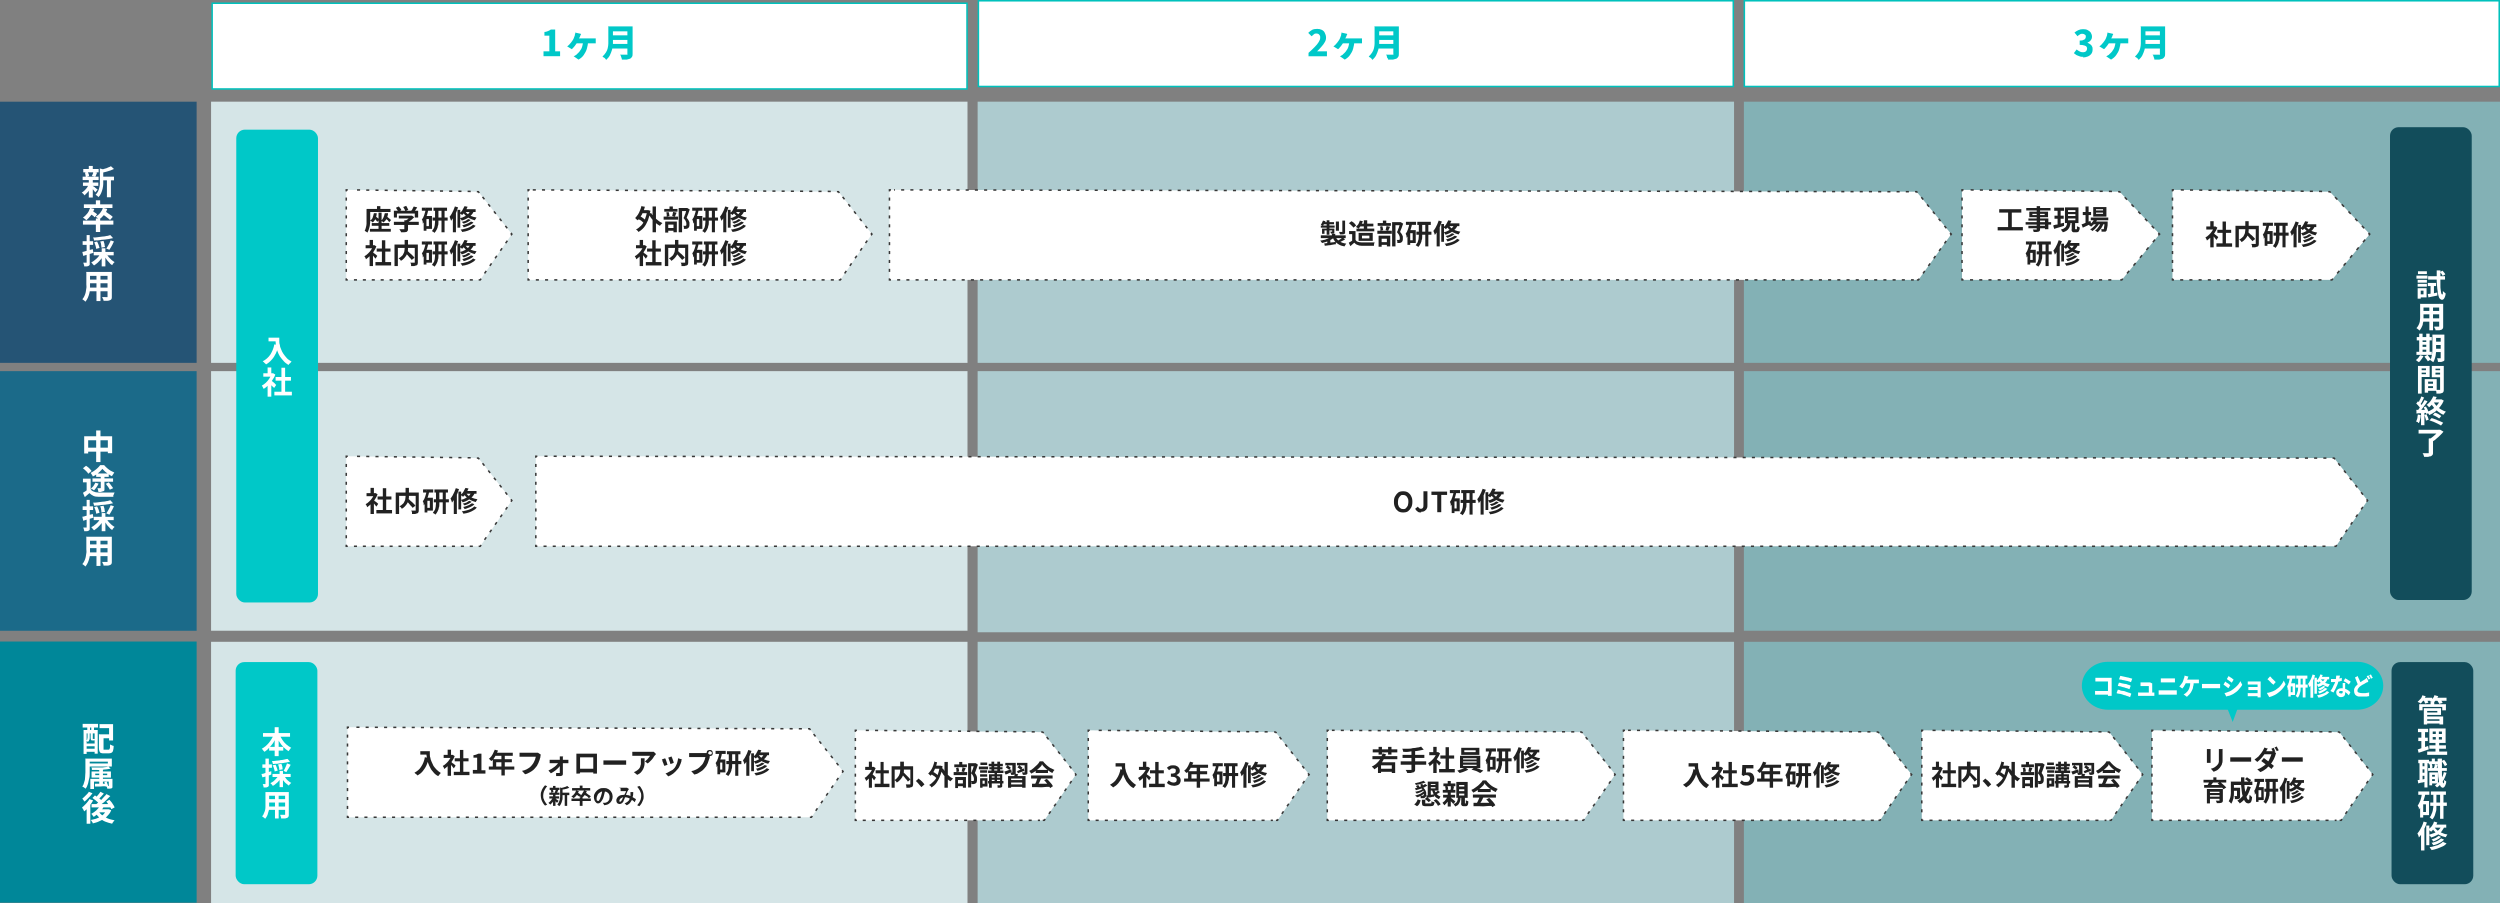
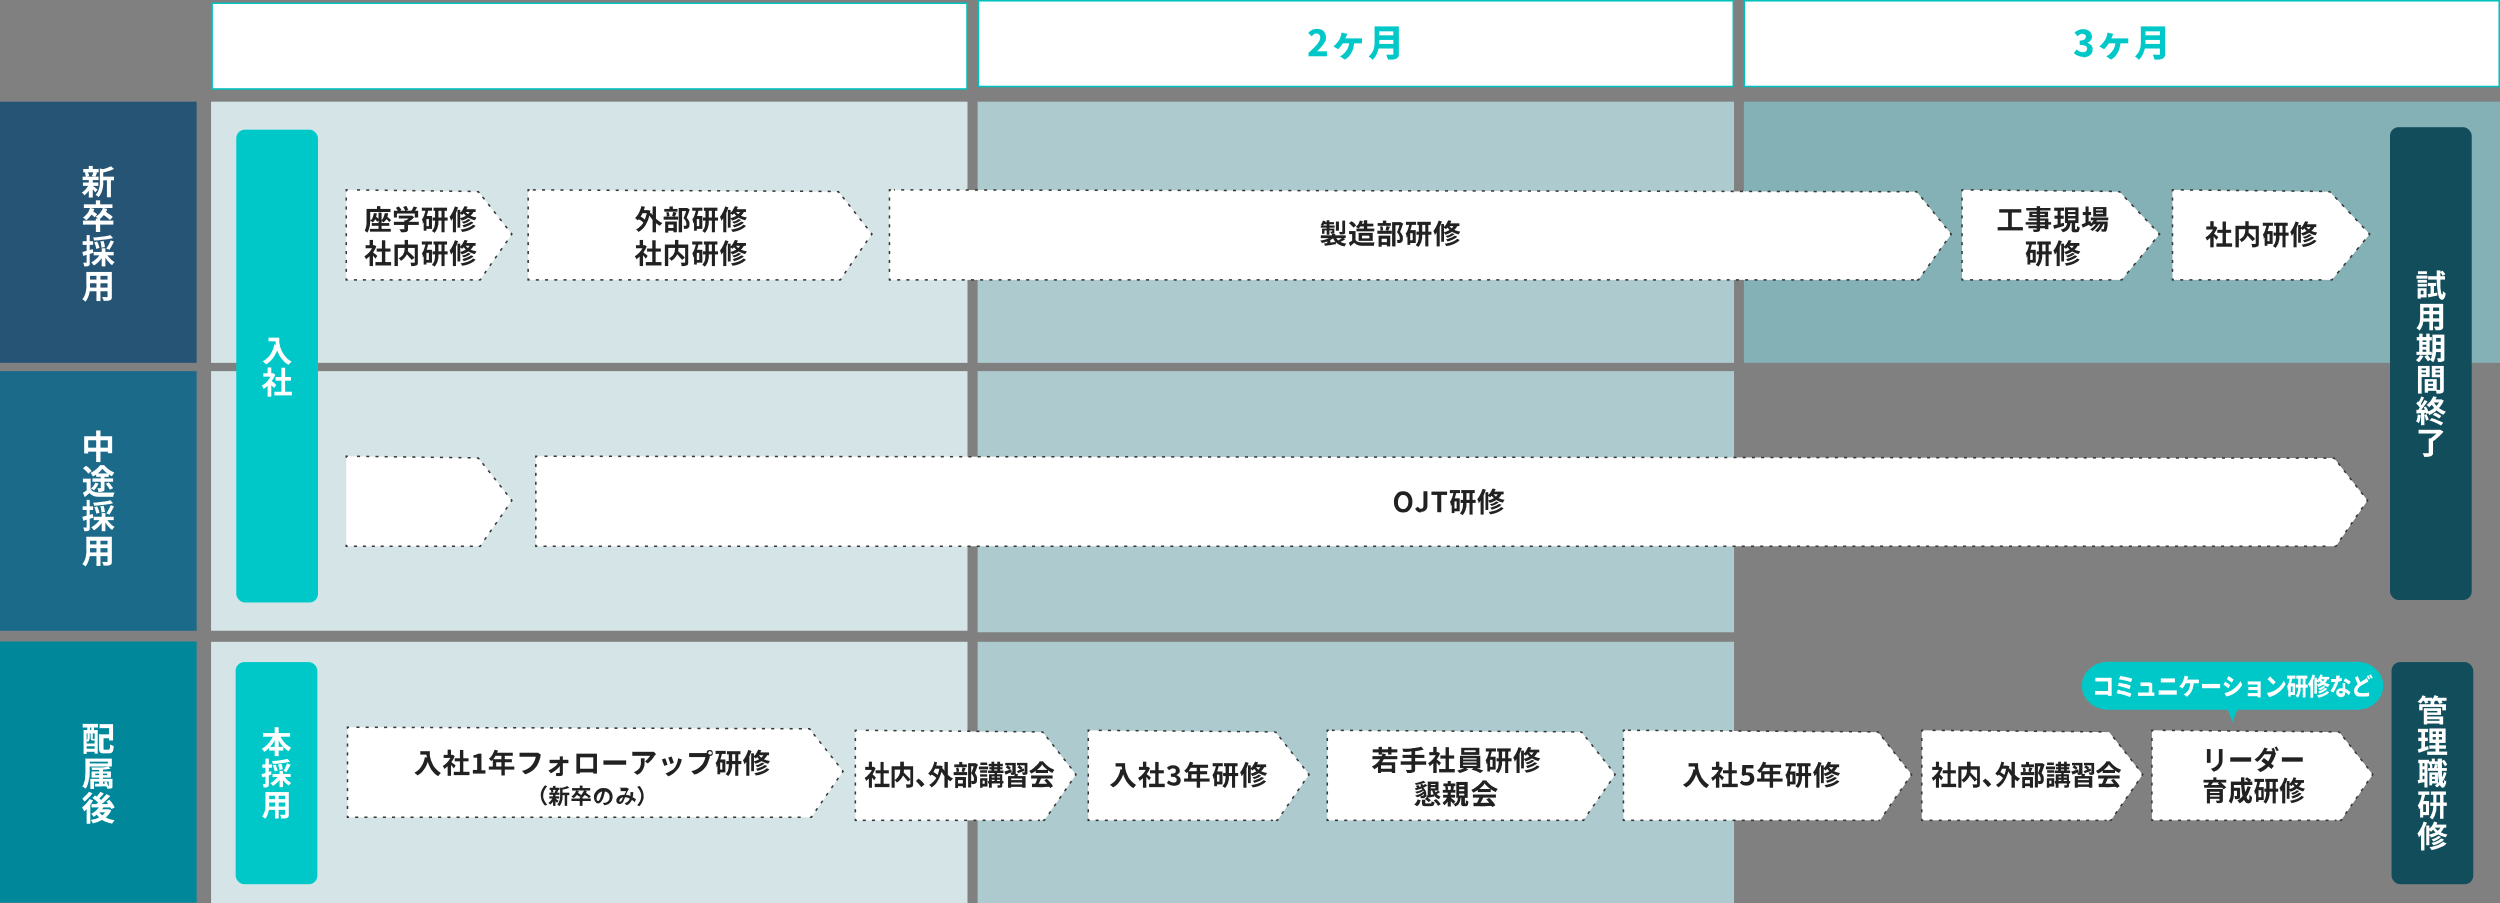
<svg xmlns="http://www.w3.org/2000/svg" viewBox="0 0 813.7 293.9">
  <rect x="0" y="0" width="813.7" height="293.9" fill="#808080" stroke="none" />
  <defs>
    <style>.cls-1{stroke-dasharray:1 2}.cls-1,.cls-13,.cls-15,.cls-16,.cls-17,.cls-2,.cls-20,.cls-21,.cls-23,.cls-24,.cls-4,.cls-6,.cls-7,.cls-9{fill:none;stroke:#383838;stroke-miterlimit:10;stroke-width:.5px}.cls-25{fill:#00c8c8}.cls-2{stroke-dasharray:1 1.9}.cls-26{fill:#adcbcf}.cls-4,.cls-7{stroke-dasharray:1 2}.cls-9{stroke-dasharray:1.1 2.2}.cls-13{stroke-dasharray:1 1.9}.cls-28{fill:#212121}.cls-29{fill:#fff}.cls-31{fill:#124d5b}.cls-33{fill:#83b1b5}.cls-15,.cls-16{stroke-dasharray:1 2}.cls-34{fill:#00c1bc}.cls-17{stroke-dasharray:1.1 2.1}.cls-20,.cls-21,.cls-23{stroke-dasharray:1 2}.cls-35{fill:#d5e5e7}.cls-24{stroke-dasharray:1 2}</style>
  </defs>
  <g id="_レイヤー_1" data-name="レイヤー_1">
    <path d="M0 33.1h64v85H0z" style="fill:#255475" />
    <path d="m28.9 60 .9.4-.6 1.2c-.2.4-.5.8-.8 1.1l-.9.9c0-.1-.2-.3-.4-.5s-.3-.3-.5-.4c.3-.2.6-.4.9-.7s.6-.6.8-.9.4-.7.6-1Zm-2-2.5h5.2v1.1h-5.2zm.1 1.9h5v1.1h-5zm.1-4.4h5v1.1h-5zm.5 1.2 1-.2c0 .2.2.4.3.7 0 .2.1.5.1.6l-1.1.3c0-.2 0-.4-.1-.7 0-.3-.1-.5-.2-.7m1.3-2.2h1.3v1.5h-1.3zm0 4.5h1.3v5.8h-1.3zm1.2 2 .4.2c.2.1.3.2.5.4.2.1.3.3.5.4.1.1.3.2.3.2l-.8.9c0-.1-.2-.2-.3-.4s-.3-.3-.4-.5c-.2-.2-.3-.3-.5-.4-.1-.1-.3-.3-.4-.3l.7-.6Zm.3-4.5 1.2.2c-.1.2-.2.5-.3.7 0 .2-.2.4-.3.6l-1.1-.2c0-.1.1-.3.2-.4 0-.2.1-.3.2-.5 0-.2 0-.3.1-.4m2-1.2 1.5.4s0 .2-.3.2v4.5c0 .5-.1 1-.2 1.5s-.3 1-.5 1.5-.5.9-.9 1.3c0-.1-.1-.2-.2-.3s-.2-.2-.4-.3-.2-.2-.3-.2c.3-.3.6-.7.8-1.1s.3-.8.4-1.2.2-.8.2-1.2v-5ZM36 54l1.1 1c-.4.2-.8.3-1.2.5-.4.1-.9.3-1.3.4-.5.1-.9.2-1.3.3 0-.1 0-.3-.2-.5 0-.2-.2-.4-.2-.5.4 0 .8-.2 1.2-.3s.8-.2 1.1-.4c.4-.1.7-.3.9-.4Zm-3 3.5h4.1v1.2H33zm1.8.6h1.3v6.1h-1.3zM27 71.8h9.9v1.3H27zm2.4-4.1 1.3.3c-.3.8-.6 1.5-1.1 2.1s-1 1.2-1.5 1.6l-.3-.3c-.1-.1-.3-.2-.4-.3s-.3-.2-.4-.3c.5-.3 1-.8 1.4-1.3s.7-1.1.9-1.8Zm-2.1-1.2h9.3v1.2h-9.3zm2 3 .7-.8c.2 0 .4.2.6.3s.4.3.6.4.3.3.4.4l-.8.9c-.1-.1-.3-.2-.4-.4-.2-.1-.4-.3-.6-.4s-.4-.3-.5-.4m1.9-4.3h1.4V67h-1.4zm0 5.9h1.4v4.4h-1.4zm2.4-3.4 1.3.3c-.2.8-.6 1.4-1.1 2s-1 1.1-1.6 1.4l-.3-.3c-.1-.1-.3-.2-.4-.3s-.3-.2-.4-.3q.9-.45 1.5-1.2c.4-.5.7-1 .9-1.7Zm-.3 2 .9-.9c.3.2.6.3.9.6l.9.6c.3.2.5.4.7.6l-.9 1c-.2-.2-.4-.4-.7-.6s-.6-.5-.9-.7zM26.7 82c.4 0 1-.2 1.6-.4s1.2-.3 1.9-.5l.2 1.2c-.6.2-1.1.3-1.7.5s-1.1.3-1.6.5l-.3-1.3Zm.2-3.5h3.4v1.2h-3.4zm1.1-2h1.2v9.6c0 .2-.2.3-.3.4-.2.1-.4.2-.6.2h-.9c0-.2 0-.4-.1-.6s-.1-.4-.2-.6h1.1v-9Zm4.7 6.1 1 .4c-.2.5-.5.9-.8 1.3s-.7.8-1.1 1.2-.8.6-1.2.9c0-.1-.2-.2-.3-.3s-.2-.3-.3-.4l-.3-.3c.4-.2.8-.4 1.1-.7.4-.3.7-.6 1-.9s.6-.7.7-1Zm3.2-6.1.9 1c-.4.1-.9.2-1.4.3-.5 0-1 .2-1.6.2-.5 0-1.1.1-1.6.2s-1.1 0-1.6.1c0-.1 0-.3-.1-.5s-.1-.4-.2-.5c.5 0 1 0 1.5-.1s1-.1 1.5-.2c.5 0 1-.1 1.4-.2.4 0 .8-.2 1.2-.3m-5.4 2.4 1.1-.3c.2.3.3.7.5 1.1.1.4.2.7.3 1l-1.1.3c0-.3-.1-.6-.2-1s-.3-.8-.4-1.1Zm0 3.1H37v1.1h-6.5zm2.1-3.4 1.1-.2c.1.3.2.7.3 1 0 .4.1.7.2 1l-1.2.2c0-.3 0-.6-.1-1 0-.4-.2-.7-.3-1.1Zm.5 2.2h1.2v5.9h-1.2zm1.6 1.9c.2.3.4.7.7 1l.9.9c.3.3.7.5 1 .7l-.3.3c-.1.1-.2.2-.3.4s-.2.2-.2.3c-.4-.2-.7-.5-1-.9-.3-.3-.7-.7-.9-1.1-.3-.4-.5-.8-.7-1.2l1-.4Zm1.2-4.5 1.2.4c-.2.3-.3.6-.5 1-.2.3-.3.6-.5.9s-.3.5-.5.8l-1-.4c.1-.2.3-.5.5-.8s.3-.6.5-.9c.1-.3.3-.6.4-.9ZM28 88.5h1.3v5.4c0 .5-.1 1-.2 1.5s-.3 1-.5 1.5-.5.9-.8 1.3l-.3-.3c-.1-.1-.3-.2-.4-.3s-.3-.2-.3-.2c.3-.3.5-.7.7-1.1s.3-.8.4-1.2.1-.9.2-1.3 0-.8 0-1.2v-3.9Zm.8 5.1h6.8v1.2h-6.8zm0-5.1h6.7v1.3h-6.7zm0 2.5h6.8v1.2h-6.8zm2.6-2h1.3v9h-1.3zm3.7-.5h1.3v8c0 .4 0 .6-.1.8s-.2.3-.5.4c-.2.1-.5.2-.8.2h-1.3c0-.2 0-.4-.2-.6 0-.2-.2-.5-.3-.6H35v-8.2Z" class="cls-29" />
    <path d="M0 120.8h64v84.5H0z" style="fill:#1b6a89" />
    <path d="M27.4 142h9.1v5.5h-1.4v-4.2h-6.4v4.3h-1.3zm.7 3.7h7.8v1.3h-7.8zm3.2-5.6h1.4v10.3h-1.4zM29.5 159.2c.2.4.5.6 1 .8q.6.3 1.5.3h5.3c0 .1-.1.2-.2.4 0 .2-.1.3-.2.5s0 .3 0 .5h-4.8c-.7 0-1.3-.1-1.7-.3s-.9-.5-1.3-.9c-.2.2-.5.4-.7.6s-.5.4-.8.7l-.6-1.4c.2-.2.5-.3.8-.5s.5-.4.8-.6h1.2Zm-2.5-6.8 1-.8c.2.1.4.3.7.5.2.2.5.4.6.6.2.2.4.4.5.6l-1.1.9c-.1-.2-.2-.4-.4-.6l-.6-.6c-.2-.2-.5-.4-.7-.6m2.5 3.3v4.1h-1.3V157H27v-1.2h2.5Zm3.8-3.1c-.2.3-.5.6-.8.9s-.7.6-1.1.9-.8.5-1.2.7c0-.2-.2-.4-.3-.6s-.3-.4-.4-.6c.4-.2.8-.4 1.2-.7s.8-.6 1.1-.9.6-.6.8-.9h1.3c.3.3.6.7 1 1s.7.6 1.1.8l1.2.6c-.1.2-.3.4-.4.6s-.3.4-.4.6c-.4-.2-.7-.4-1.1-.7s-.8-.5-1.1-.8zm-2.3 4.5 1.1.3c-.2.4-.4.8-.7 1.2s-.5.7-.8 1c0 0-.2-.1-.3-.2s-.2-.2-.4-.2c-.1 0-.2-.1-.3-.2.3-.2.5-.5.8-.8.2-.3.4-.7.6-1Zm-.9-1.4h6.7v1.1h-6.7zm1.2-1.6h4.1v1.1h-4.1zm1.4.7H34v4.7c0 .2-.2.3-.4.4-.2 0-.4.1-.7.2s-.6 0-.9 0c0-.2 0-.3-.1-.6 0-.2-.1-.4-.2-.6h.9c.1 0 .2 0 .2-.2v-3.9Zm1.7 2.7 1-.5c.2.2.3.4.5.6s.3.5.5.7.3.4.4.6l-1.1.5c0-.2-.2-.4-.3-.6s-.3-.5-.5-.7-.3-.5-.5-.7ZM26.7 168.2c.4 0 1-.2 1.6-.4s1.2-.3 1.9-.5l.2 1.2c-.6.2-1.1.3-1.7.5s-1.1.3-1.6.5l-.3-1.3Zm.2-3.4h3.4v1.2h-3.4zm1.1-2.1h1.2v9.6c0 .2-.2.3-.3.4-.2.1-.4.2-.6.2h-.9c0-.2 0-.4-.1-.6s-.1-.4-.2-.6h1.1v-9Zm4.7 6.1 1 .4c-.2.5-.5.9-.8 1.3s-.7.8-1.1 1.2-.8.6-1.2.9c0-.1-.2-.2-.3-.3s-.2-.3-.3-.4l-.3-.3c.4-.2.8-.4 1.1-.7.4-.3.7-.6 1-.9s.6-.7.7-1Zm3.2-6 .9 1c-.4.1-.9.2-1.4.3-.5 0-1 .2-1.6.2-.5 0-1.1.1-1.6.2s-1.1 0-1.6.1c0-.1 0-.3-.1-.5s-.1-.4-.2-.5c.5 0 1 0 1.5-.1s1-.1 1.5-.2c.5 0 1-.1 1.4-.2.4 0 .8-.2 1.2-.3m-5.4 2.3 1.1-.3c.2.3.3.7.5 1.1.1.4.2.7.3 1l-1.1.3c0-.3-.1-.6-.2-1s-.3-.8-.4-1.1Zm0 3.1H37v1.1h-6.5zm2.1-3.4 1.1-.2c.1.3.2.7.3 1 0 .4.1.7.2 1l-1.2.2c0-.3 0-.6-.1-1 0-.4-.2-.7-.3-1.1Zm.5 2.2h1.2v5.9h-1.2zm1.6 1.9c.2.3.4.7.7 1l.9.9c.3.3.7.5 1 .7l-.3.3c-.1.1-.2.2-.3.4s-.2.2-.2.3c-.4-.2-.7-.5-1-.9-.3-.3-.7-.7-.9-1.1-.3-.4-.5-.8-.7-1.2l1-.4Zm1.2-4.5 1.2.4c-.2.3-.3.6-.5 1-.2.3-.3.6-.5.9s-.3.5-.5.8l-1-.4c.1-.2.3-.5.5-.8s.3-.6.5-.9c.1-.3.3-.6.4-.9ZM28 174.7h1.3v5.4c0 .5-.1 1-.2 1.5s-.3 1-.5 1.5-.5.9-.8 1.3l-.3-.3c-.1-.1-.3-.2-.4-.3s-.3-.2-.3-.2c.3-.3.5-.7.7-1.1s.3-.8.4-1.2.1-.9.2-1.3 0-.8 0-1.2v-3.9Zm.8 5.1h6.8v1.2h-6.8zm0-5.1h6.7v1.3h-6.7zm0 2.5h6.8v1.2h-6.8zm2.6-2h1.3v9h-1.3zm3.7-.5h1.3v8c0 .4 0 .6-.1.8s-.2.3-.5.4c-.2.1-.5.2-.8.2h-1.3c0-.2 0-.4-.2-.6 0-.2-.2-.5-.3-.6H35v-8.2Z" class="cls-29" />
    <path d="M68.7 33.1h246.2v85H68.7zM68.7 120.8h246.2v84.5H68.7zM68.7 208.9h246.2v85H68.7z" class="cls-35" />
    <path d="M318.2 33.1h246.2v85H318.2zM318.2 120.8h246.2v85H318.2zM318.2 208.9h246.2v85H318.2z" class="cls-26" />
    <path d="M567.6 33.1h246.2v85H567.6z" class="cls-33" />
    <path d="M69 1.1h245.7V29H69z" class="cls-29" />
    <path d="M314.5 1.3v27.4H69.3V1.3zm.5-.5H68.8v28.4H315z" class="cls-34" />
-     <path d="M567.6 120.8h246.2v84.5H567.6zM567.6 208.9h246.2v85H567.6z" class="cls-33" />
    <path d="M0 208.8h64v85H0z" style="fill:#008799" />
    <path d="M26.9 235.6h5v1.2h-5zm.3 2h4.6v7.7h-1v-6.6h-2.6v6.7h-1zm.5 4.4h3.5v.9h-3.5zm0 1.7h3.5v1h-3.5zm.9-5.3h.6v1.8c0 .2 0 .5-.2.7 0 .2-.2.4-.4.6l-.2-.2s-.2-.1-.3-.2c.1-.2.3-.3.3-.5s.1-.4.1-.6v-1.6Zm-.2-2.6h.9v2.6h-.9zm1.2 2.6h.6v2.1h.3s.2 0 .3.1h.3c0 .2-.1.3-.2.3 0 0-.2.1-.4.1h-.4c-.2 0-.4 0-.5-.2 0-.1-.1-.3-.1-.6v-2Zm.1-2.6h.9v2.6h-.9zm2.7-.1h4.4v5.3h-1.3v-4h-3.1zm0 3.3h1.3v5h1.6c.1 0 .2 0 .3-.1 0 0 .1-.3.2-.5v-1.1l.4.2c.1 0 .3.1.4.2.1 0 .3 0 .4.1 0 .6-.1 1.1-.2 1.5s-.3.6-.5.7-.5.2-.9.2h-1.5c-.4 0-.7 0-1-.1-.2 0-.4-.3-.5-.5-.1-.3-.2-.6-.2-1.1v-4.6Zm.7 0h3.1v1.3h-3.1zM27.9 246.9h1.3v4.8c0 .6 0 1.2-.2 1.8s-.2 1.2-.4 1.7c-.2.6-.4 1.1-.7 1.5 0 0-.2-.1-.3-.2s-.3-.2-.4-.3c-.1 0-.3-.1-.4-.2.3-.4.5-.9.6-1.4.2-.5.3-1 .3-1.6 0-.5.1-1.1.1-1.6v-4.6Zm.8 0h7.7v2.6h-7.7v-1h6.4v-.6h-6.4zm.7 6.6h6.7v.9h-5.5v2.4h-1.2v-3.2Zm5.9-4 .7.7c-.4 0-.9.2-1.3.2-.5 0-1 .1-1.6.2s-1.1 0-1.6 0h-1.6v-.4c0-.2-.1-.3-.2-.4h3c.5 0 1 0 1.4-.1.4 0 .8-.1 1.1-.2Zm-5.5 1.6h6.3v2h-6.3zm1 4h3.8v.8c-.7 0-1.3 0-2 .1h-1.7v-.9Zm.2-3.3v.5h3.9v-.5zm1.3-1.8h1.2v5.4h-1.2zm1.6 4.6.8-.2c0 .2.2.3.2.5s.1.4.2.5c0 .2.1.3.1.5l-.8.2c0-.1 0-.3-.1-.5 0-.2-.1-.4-.2-.6 0-.2-.2-.4-.2-.5Zm1.5-1.1h1.2v2.8c0 .1-.2.2-.3.3-.2 0-.3.1-.6.1h-.8c0-.1 0-.3-.1-.5 0-.2-.1-.3-.2-.4h.8v-2.3M29.1 260.1l1.2.4c-.2.4-.5.9-.8 1.3s-.7.9-1 1.3c-.4.4-.7.7-1.1 1 0 0 0-.2-.2-.4 0-.2-.2-.3-.3-.5 0-.2-.2-.3-.2-.4.3-.2.6-.5.9-.8s.6-.6.9-1c.3-.3.5-.7.7-1.1Zm-.2-2.4 1.2.5c-.2.3-.5.6-.8 1l-.9.9c-.3.3-.6.6-.9.8 0 0-.1-.2-.2-.3s-.2-.2-.3-.4-.2-.2-.2-.3c.3-.2.5-.4.8-.7l.8-.8c.3-.3.4-.5.6-.8Zm-.7 4.8 1.1-1.1h.1v6.7h-1.2zm4.3-.2 1.2.4q-.3.6-.9 1.2c-.3.4-.7.8-1.1 1.1l-1.2.9s-.1-.2-.2-.3-.2-.2-.3-.4l-.3-.3c.6-.3 1.1-.7 1.6-1.1.5-.5.9-.9 1.2-1.5m2.4 1.1h.5l.8.3c-.2.6-.6 1.2-1 1.6-.4.5-.8.9-1.4 1.2-.5.4-1.1.6-1.7.9s-1.2.4-1.9.6q0-.3-.3-.6c-.1-.2-.2-.4-.4-.5.6-.1 1.2-.3 1.7-.4.5-.2 1.1-.4 1.5-.7s.9-.6 1.2-1 .6-.8.8-1.2v-.2Zm-5.1-1.7h6.3v1.1h-6.3v-1.2Zm.3-2 .8-.8.9.6c.3.2.6.4.8.6q.45.3.6.6l-.8 1q-.15-.3-.6-.6c-.3-.2-.5-.5-.8-.7s-.6-.4-.8-.6Zm4.6-1.2 1.2.6-1.3 1.3c-.5.5-.9.9-1.4 1.2-.5.4-.9.7-1.3 1l-.9-.6c.3-.2.6-.5 1-.8.3-.3.7-.6 1-.9s.6-.7.9-1 .6-.6.8-.9Zm-2.6 5.6c.3.5.7.9 1.2 1.3s1.1.7 1.8 1 1.4.4 2.2.6l-.3.3c0 .1-.2.3-.3.4 0 .1-.2.3-.2.4-.8-.2-1.6-.4-2.3-.7q-1.05-.45-1.8-1.2c-.5-.5-1-1-1.3-1.7l1.1-.3Zm.6-6.4 1.1.6c-.3.3-.6.7-.9 1l-.9.9-.9-.5c.2-.2.3-.4.5-.6s.4-.5.6-.7.3-.5.5-.7m-.3 5.7h3v1h-3.8l.9-1Zm2.2-2.5 1-.6c.2.2.4.5.7.8l.6.9c.2.3.3.5.4.8l-1.1.6c0-.2-.2-.5-.4-.8l-.6-.9c-.2-.3-.4-.6-.6-.8M112.7 61.8v29.3h43.6l10.3-14.9-10.9-13.8z" class="cls-29" />
    <path d="M113.2 61.8h-.5v.5" class="cls-6" />
    <path d="M112.7 64.3v25.3" class="cls-13" />
    <path d="M112.7 90.6v.5h.5" class="cls-6" />
    <path d="M115.2 91.1h39.7" class="cls-2" />
    <path d="M155.8 91.1h.5l.3-.4" class="cls-6" />
    <path d="m157.7 89 8.1-11.6" class="cls-16" />
    <path d="m166.3 76.6.3-.4-.3-.4" class="cls-6" />
    <path d="m165.1 74.3-8.5-10.8" class="cls-21" />
    <path d="m156 62.8-.3-.4h-.5" class="cls-6" />
    <path d="m153.2 62.3-38.9-.5" class="cls-23" />
    <path d="M119.4 68h1.1v3.7c0 .4 0 .9-.1 1.4 0 .5-.2.9-.3 1.4-.1.4-.3.8-.5 1.2 0 0-.2-.1-.3-.2-.1 0-.2-.2-.3-.2s-.2-.1-.3-.2c.2-.3.3-.7.4-1.1s.2-.8.2-1.2v-4.7Zm.6 0h7.1v1H120zm.4 6.5h6.8v.9h-6.8zm1.2-5.1h1c0 .7-.2 1.3-.4 1.8s-.5.9-.9 1.2l-.2-.2s-.2-.2-.3-.2-.2-.1-.3-.2c.4-.3.7-.6.8-1s.3-.9.4-1.4Zm-.6 3.2h5.7v.9H121zm.5-1.7.6-.6c.1.1.3.2.5.4.2.1.3.3.5.4s.3.3.3.4l-.6.7c0-.1-.2-.2-.3-.4s-.3-.3-.4-.5c-.2-.2-.3-.3-.5-.4Zm1.2-3.8h1.1v1.6h-1.1zm.5 2.1h1v5.7h-1zm2.1.2h1c0 .7-.3 1.3-.5 1.8s-.6.9-1 1.2l-.2-.2s-.2-.2-.3-.2c0 0-.2-.1-.3-.2.4-.2.6-.6.8-1s.3-.8.4-1.3Zm-.3 1.5.6-.7c.2.1.4.3.6.5s.4.3.6.5.3.3.5.4l-.6.7c-.1-.1-.3-.3-.4-.5s-.4-.3-.6-.5-.4-.3-.6-.5ZM128.2 72.2h8.1v1h-8.1zm.1-3.6h7.8v2.2H135v-1.3h-5.8v1.3h-1v-2.2Zm.6-1 .9-.4c.2.2.3.4.5.6q.3.3.3.6l-1 .5c0-.2-.2-.4-.3-.6s-.3-.4-.4-.6Zm.9 2.6h4.1v.9h-4.1zm1.9 1.5h1.1v2.8c0 .3 0 .5-.1.6s-.2.3-.4.4c-.2 0-.5.1-.8.1h-1c0-.2 0-.3-.2-.5s-.2-.4-.3-.5h1.6v-2.9Zm-.5-4.3 1-.4c.1.2.3.4.4.7.1.2.2.5.3.6l-1 .4c0-.2-.1-.4-.3-.7s-.3-.5-.4-.7Zm2.4 2.8h.5l.7.5-.7.7c-.3.2-.5.4-.8.6s-.6.4-.9.5l-.3-.3-.3-.3c.2-.1.5-.3.7-.4s.4-.3.6-.5l.5-.5v-.2Zm1-3 1.2.3-.6.9c-.2.3-.4.5-.6.7l-.9-.3c.1-.2.2-.3.4-.5l.3-.6c.1-.2.2-.4.3-.5ZM138.4 68l1 .2c-.1.6-.2 1.1-.4 1.7s-.4 1.1-.6 1.6-.5.9-.8 1.3v-.4c0-.2 0-.3-.1-.5 0-.2-.1-.3-.2-.4.3-.4.6-.9.8-1.6.2-.6.4-1.3.5-2Zm-1.1-.4h3.3v1h-3.3zm.6 2.7h.9v4.8h-.9zm.5 0h2.2v4.2h-2.2v-.9h1.2v-2.3h-1.2zm3.3-2.2h1v4.3c0 .4 0 .8-.2 1.2 0 .4-.2.8-.4 1.2s-.4.7-.7 1l-.2-.2s-.2-.2-.3-.2-.2-.1-.3-.2l.6-.9c.2-.3.2-.7.3-1 0-.4.1-.7.1-1.1v-4Zm-.9 2.7h4.9v1h-4.9zm.3-3.2h4.4v1h-4.4zm2.6.4h1v7.6h-1zM148.1 67.2l1 .3c-.2.5-.4 1.1-.6 1.6s-.5 1-.8 1.5-.6.9-.9 1.3c0 0 0-.2-.1-.4s-.1-.3-.2-.5c0-.2-.1-.3-.2-.4.2-.3.5-.6.7-1l.6-1.2c.2-.4.3-.9.5-1.3Zm-.7 2.4 1-1v7h-1zm1.5-1.3h.9v5.8h-.9zm2.3-1.2 1 .2c-.2.5-.5 1-.8 1.5s-.7.9-1 1.2l-.2-.2s-.2-.2-.3-.2-.2-.1-.3-.2c.3-.3.7-.6.9-1s.5-.9.7-1.3m2.1 1.2 1 .2q-.3.9-.9 1.5c-.4.4-.9.8-1.4 1.1s-1.1.5-1.7.7c0 0-.1-.2-.2-.3 0-.1-.2-.2-.2-.3s-.2-.2-.2-.2c.6-.1 1.1-.3 1.6-.6q.75-.3 1.2-.9c.3-.4.6-.8.8-1.2m.6 4.8.9.4c-.3.4-.7.7-1.1.9-.5.3-.9.5-1.5.7-.5.2-1.1.3-1.8.4 0-.1-.1-.3-.2-.4-.1-.2-.2-.3-.3-.4.6 0 1.1-.2 1.6-.3s1-.3 1.4-.5.8-.5 1-.7Zm-1.5-1.8.8.3c-.2.2-.4.4-.7.5-.3.2-.5.3-.8.4s-.6.2-.8.3c0-.1-.2-.2-.3-.3l-.3-.3c.3 0 .5-.1.8-.2.3 0 .5-.2.7-.3s.4-.3.6-.4m.9.8.8.3c-.2.3-.5.5-.9.7s-.7.4-1.1.5c-.4.2-.8.3-1.2.4 0-.1-.1-.2-.2-.4 0-.1-.2-.2-.3-.3.4 0 .8-.2 1.1-.3.4-.1.7-.3 1-.4.3-.2.6-.4.8-.5m-2.1-3.6c.2.3.5.7.8 1 .4.3.8.6 1.3.8s1.1.4 1.8.5c0 0-.1.1-.2.3 0 .1-.1.2-.2.3 0 .1-.1.2-.2.3-.7-.2-1.3-.4-1.8-.7s-1-.6-1.3-1c-.4-.4-.7-.7-.9-1.1zm0-.4h3.6v.9h-4.1zM121.5 79.8h.4l.6.4c-.2.6-.5 1.1-.9 1.7-.4.5-.8 1-1.2 1.4s-.9.8-1.3 1.1c0 0 0-.2-.1-.3 0-.1-.1-.3-.2-.4s-.1-.2-.2-.3q.6-.3 1.2-.9c.4-.4.7-.7 1-1.2.3-.4.5-.9.7-1.3zm-2.5 0h2.9v1H119zm1.3-1.7h1.1v2.1h-1.1zm0 4.8 1.1-1.3v5h-1.1zm.9-1s.2.1.3.3.3.3.5.4.3.3.5.4l.3.3-.6.9c0-.1-.2-.2-.3-.4s-.3-.3-.4-.5-.3-.3-.4-.5l-.4-.4.6-.5Zm1 3.4h5.1v1.1h-5.1zm.4-4.4h4.5v1h-4.5zm1.7-2.7h1.1v7.6h-1.1zM128.5 79.6h6.8v1.1h-5.8v5.9h-1.1v-7Zm3.2-1.5h1.1v3.1c0 .3-.1.6-.2 1 0 .3-.2.6-.4 1-.2.3-.4.6-.7.9s-.6.6-1 .8c0 0-.1-.2-.2-.3 0-.1-.2-.2-.3-.3 0 0-.2-.2-.3-.2.4-.2.7-.4 1-.7.3-.2.5-.5.6-.8s.3-.5.3-.8.1-.5.1-.8v-2.9m0 4 .8-.6.6.6c.2.2.4.4.7.6l.6.6c.2.2.4.4.5.6l-.9.7c-.1-.2-.3-.4-.5-.6s-.4-.4-.6-.7c-.2-.2-.4-.5-.7-.7s-.4-.4-.6-.6Zm3.2-2.5h1.1v5.7c0 .3 0 .5-.1.7 0 .2-.2.3-.4.4-.2 0-.4.1-.7.2h-1v-.4c0-.1 0-.3-.1-.4 0-.1 0-.2-.2-.3h1.5v-5.9ZM138.4 79l1 .2c-.1.6-.2 1.1-.4 1.7s-.4 1.1-.6 1.6-.5.9-.8 1.3v-.4c0-.2 0-.3-.1-.5 0-.2-.1-.3-.2-.4.3-.4.6-.9.8-1.6.2-.6.4-1.3.5-2Zm-1.1-.4h3.3v1h-3.3zm.6 2.7h.9v4.8h-.9zm.5 0h2.2v4.2h-2.2v-.9h1.2v-2.3h-1.2zm3.3-2.2h1v4.3c0 .4 0 .8-.2 1.2 0 .4-.2.8-.4 1.2s-.4.7-.7 1l-.2-.2s-.2-.2-.3-.2-.2-.1-.3-.2l.6-.9c.2-.3.2-.7.3-1 0-.4.1-.7.1-1.1v-4Zm-.9 2.7h4.9v1h-4.9zm.3-3.2h4.4v1h-4.4zm2.6.4h1v7.6h-1zM148.1 78.2l1 .3c-.2.5-.4 1.1-.6 1.6s-.5 1-.8 1.5-.6.9-.9 1.3c0 0 0-.2-.1-.4s-.1-.3-.2-.5c0-.2-.1-.3-.2-.4.2-.3.5-.6.7-1l.6-1.2c.2-.4.3-.9.5-1.3Zm-.7 2.4 1-1v7h-1zm1.5-1.3h.9v5.8h-.9zm2.3-1.2 1 .2c-.2.5-.5 1-.8 1.5s-.7.9-1 1.2l-.2-.2s-.2-.2-.3-.2-.2-.1-.3-.2c.3-.3.7-.6.9-1s.5-.9.7-1.3m2.1 1.2 1 .2q-.3.9-.9 1.5c-.4.4-.9.8-1.4 1.1s-1.1.5-1.7.7c0 0-.1-.2-.2-.3 0-.1-.2-.2-.2-.3s-.2-.2-.2-.2c.6-.1 1.1-.3 1.6-.6q.75-.3 1.2-.9c.3-.4.6-.8.8-1.2m.6 4.8.9.4c-.3.4-.7.7-1.1.9-.5.3-.9.5-1.5.7-.5.2-1.1.3-1.8.4 0-.1-.1-.3-.2-.4-.1-.2-.2-.3-.3-.4.6 0 1.1-.2 1.6-.3s1-.3 1.4-.5.8-.5 1-.7Zm-1.5-1.8.8.3c-.2.2-.4.4-.7.5-.3.2-.5.3-.8.4s-.6.2-.8.3c0-.1-.2-.2-.3-.3l-.3-.3c.3 0 .5-.1.8-.2.3 0 .5-.2.7-.3s.4-.3.6-.4m.9.8.8.3c-.2.3-.5.5-.9.7s-.7.4-1.1.5c-.4.2-.8.3-1.2.4 0-.1-.1-.2-.2-.4 0-.1-.2-.2-.3-.3.4 0 .8-.2 1.1-.3.4-.1.7-.3 1-.4.3-.2.6-.4.8-.5m-2.1-3.6c.2.3.5.7.8 1 .4.3.8.6 1.3.8s1.1.4 1.8.5c0 0-.1.1-.2.3 0 .1-.1.2-.2.3 0 .1-.1.2-.2.3-.7-.2-1.3-.4-1.8-.7s-1-.6-1.3-1c-.4-.4-.7-.7-.9-1.1zm0-.4h3.6v.9h-4.1z" class="cls-28" />
-     <path d="M176.9 18.3v-1.6h1.9v-5.1h-1.6v-1.2c.5 0 .9-.2 1.2-.3s.6-.3.9-.5h1.4v7.1h1.6v1.6h-5.5ZM189.1 11.1c0 .1-.1.3-.2.4 0 .1 0 .2-.1.3 0 .2-.2.4-.3.6s-.2.5-.3.7l-.3.6c-.1.3-.3.5-.5.8s-.4.6-.7.9-.4.5-.6.6l-1.5-.9c.3-.2.5-.4.7-.6s.4-.5.6-.7.3-.5.5-.7c.2-.3.3-.5.4-.8s.2-.5.3-.8c0-.2 0-.3.1-.5s0-.3 0-.4l1.8.4Zm2.3 2.3c0 .9-.2 1.8-.4 2.5s-.6 1.4-1 2-1 1.1-1.7 1.5l-1.6-1.1c.2 0 .4-.2.6-.3s.4-.2.5-.4c.3-.2.5-.5.8-.8l.6-.9c.2-.4.3-.7.4-1.2.1-.4.2-.9.2-1.5h1.7Zm-3.9-.9h6.4v1.6h-6.5v-1.5ZM197.9 8.6h1.6v5.8c0 .6-.2 1.2-.3 1.8-.2.6-.4 1.2-.7 1.8s-.7 1-1.2 1.5c0-.1-.2-.2-.3-.4s-.3-.3-.5-.4-.3-.2-.4-.3c.4-.4.8-.8 1.1-1.3s.5-.9.6-1.4.2-1 .2-1.5V8.8Zm1.1 5.7h5.9v1.5H199zm.1-5.7h5.9v1.6h-5.9zm0 2.9h6V13h-6zm5.1-2.9h1.7v8.8c0 .5 0 .8-.2 1.1s-.3.4-.6.6c-.3.1-.7.2-1.1.3h-1.6c0-.2 0-.3-.1-.5 0-.2-.2-.4-.2-.6s-.2-.4-.3-.5h2.4c.1 0 0-.1 0-.3V8.7Z" class="cls-25" />
    <path d="M318.4.3h245.7v27.9H318.4z" class="cls-29" />
    <path d="M563.9.5v27.4H318.7V.5zm.5-.5H318.2v28.4h246.2z" class="cls-34" />
    <path d="M425.9 18.3v-1.1c.8-.7 1.4-1.3 2-1.9s1-1.1 1.3-1.6.5-.9.5-1.4 0-.5-.1-.7-.2-.3-.4-.5c-.2-.1-.4-.2-.7-.2s-.6 0-.9.3-.5.4-.7.6l-1.1-1.1c.4-.4.9-.8 1.3-1s1-.3 1.6-.3 1.1.1 1.5.3.8.5 1 1c.2.4.4.9.4 1.5s-.1 1-.4 1.5-.6 1-1.1 1.5c-.4.5-.9 1-1.4 1.5h3.2v1.6h-6.1ZM438.5 11.1c0 .1-.1.3-.2.4 0 .1 0 .2-.1.3 0 .2-.2.4-.3.6s-.2.5-.3.7l-.3.6c-.1.3-.3.5-.5.8s-.4.6-.7.9q-.3.45-.6.6l-1.5-.9c.3-.2.5-.4.7-.6s.4-.5.6-.7.3-.5.5-.7c.2-.3.3-.5.4-.8s.2-.5.3-.8c0-.2 0-.3.1-.5v-.4l1.8.4Zm2.3 2.3c0 .9-.2 1.8-.4 2.5-.2.8-.6 1.4-1 2s-1 1.1-1.7 1.5l-1.6-1.1c.2 0 .4-.2.6-.3s.4-.2.5-.4c.3-.2.5-.5.8-.8l.6-.9c.2-.4.3-.7.4-1.2.1-.4.2-.9.2-1.5h1.7Zm-3.9-.9h6.4v1.6h-6.5v-1.5ZM447.3 8.6h1.6v5.8c0 .6-.2 1.2-.3 1.8-.2.6-.4 1.2-.7 1.8s-.7 1-1.2 1.5c0-.1-.2-.2-.3-.4s-.3-.3-.5-.4-.3-.2-.4-.3c.4-.4.8-.8 1.1-1.3s.5-.9.6-1.4.2-1 .2-1.5V8.8Zm1.1 5.7h5.9v1.5h-5.9zm0-5.7h5.9v1.6h-5.9zm.1 2.9h6V13h-6zm5.1-2.9h1.7v8.8c0 .5 0 .8-.2 1.1s-.3.4-.6.6c-.3.1-.7.2-1.1.3h-1.6c0-.2 0-.3-.2-.5s-.2-.4-.2-.6-.2-.4-.3-.5h2.4c.1 0 0-.1 0-.3V8.7Z" class="cls-25" />
    <path d="M567.8.3h245.7v27.9H567.8z" class="cls-29" />
    <path d="M813.2.5v27.4H568V.5zm.5-.5H567.5v28.4h246.2z" class="cls-34" />
    <path d="M678.1 18.5c-.5 0-.9 0-1.3-.2-.4-.1-.7-.3-1-.4-.3-.2-.5-.4-.8-.6l.9-1.2c.3.2.6.5.9.6.3.2.7.3 1 .3s.6 0 .8-.1.4-.2.5-.4.2-.4.2-.6 0-.5-.2-.7c-.1-.2-.4-.3-.7-.4s-.8-.2-1.5-.2v-1.4c.5 0 .9 0 1.2-.2.3-.1.5-.2.6-.4s.2-.4.2-.6 0-.6-.3-.7c-.2-.2-.5-.3-.8-.3s-.6 0-.8.2c-.3.1-.5.3-.8.6l-1-1.2c.4-.3.8-.6 1.3-.8.4-.2.9-.3 1.4-.3s1.1 0 1.6.3c.4.2.8.5 1 .8.2.4.4.8.4 1.3s-.1.8-.4 1.2c-.2.3-.6.6-1.1.8.3.1.6.3.9.5s.5.4.6.7c.2.3.2.6.2 1 0 .5-.1 1-.4 1.4q-.45.6-1.2.9c-.5.2-1 .3-1.6.3ZM687.8 11.1c0 .1-.1.3-.2.4s0 .2-.1.3c0 .2-.2.4-.3.6s-.2.5-.3.7l-.3.6c-.1.3-.3.5-.5.8s-.4.6-.7.9q-.3.45-.6.6l-1.5-.9c.3-.2.5-.4.7-.6s.4-.5.6-.7.3-.5.5-.7c.2-.3.3-.5.4-.8s.2-.5.3-.8c0-.2 0-.3.1-.5v-.4l1.8.4Zm2.4 2.3c0 .9-.2 1.8-.4 2.5-.2.8-.6 1.4-1 2s-1 1.1-1.7 1.5l-1.6-1.1c.2 0 .4-.2.6-.3s.4-.2.5-.4c.3-.2.5-.5.8-.8l.6-.9c.2-.4.3-.7.4-1.2.1-.4.2-.9.2-1.5h1.7Zm-3.9-.9h6.4v1.6h-6.5v-1.5ZM696.7 8.6h1.6v5.8c0 .6-.2 1.2-.3 1.8-.2.6-.4 1.2-.7 1.8s-.7 1-1.2 1.5c0-.1-.2-.2-.3-.4s-.3-.3-.5-.4-.3-.2-.4-.3c.4-.4.8-.8 1.1-1.3s.5-.9.6-1.4.2-1 .2-1.5V8.8Zm1.1 5.7h5.9v1.5h-5.9zm0-5.7h5.9v1.6h-5.9zm0 2.9h6V13h-6zm5.2-2.9h1.7v8.8c0 .5 0 .8-.2 1.1s-.3.4-.6.6c-.3.1-.7.2-1.1.3h-1.6c0-.2 0-.3-.1-.5 0-.2-.2-.4-.2-.6s-.2-.4-.3-.5h2.4c.1 0 0-.1 0-.3V8.7Z" class="cls-25" />
    <path d="M171.9 61.8v29.3h101.6l10.3-14.9-10.9-13.8z" class="cls-29" />
    <path d="M172.4 61.8h-.5v.5" class="cls-6" />
    <path d="M171.9 64.3v25.3" class="cls-13" />
    <path d="M171.9 90.6v.5h.5" class="cls-6" />
    <path d="M174.4 91.1H272" style="fill:none;stroke:#383838;stroke-miterlimit:10;stroke-width:.5px;stroke-dasharray:1 2" />
    <path d="M273 91.1h.5l.3-.4" class="cls-6" />
    <path d="m274.9 89 8-11.6" class="cls-16" />
    <path d="m283.5 76.6.3-.4-.3-.4" class="cls-6" />
    <path d="m282.3 74.3-8.5-10.8" class="cls-21" />
    <path d="m273.2 62.8-.3-.4h-.5" class="cls-6" />
    <path d="m270.4 62.3-97-.5" style="fill:none;stroke:#383838;stroke-miterlimit:10;stroke-width:.5px;stroke-dasharray:1 2" />
    <path d="m208.8 67.1 1.1.2c-.2.6-.3 1.2-.6 1.7-.2.6-.5 1.1-.8 1.5s-.6.9-.9 1.2c0 0-.1-.1-.3-.2-.1 0-.2-.2-.3-.3s-.2-.2-.3-.2c.3-.3.6-.7.9-1.1s.5-.9.7-1.4.4-1 .5-1.6Zm1.8 1.3h.4l.7.2c-.2 1.2-.5 2.2-.8 3.1-.4.9-.8 1.7-1.3 2.3s-1.1 1.1-1.8 1.5c0 0-.1-.2-.2-.3l-.3-.3c-.1 0-.2-.2-.3-.2.6-.3 1.2-.8 1.7-1.3s.9-1.2 1.2-2 .6-1.7.7-2.7v-.2Zm-2.9 2.7.5-.8c.2.1.5.3.7.4.2.2.5.3.7.5s.4.3.5.5l-.6.9c-.1-.2-.3-.3-.5-.5s-.4-.4-.7-.5-.5-.3-.7-.5Zm1-2.7h2.2v1h-2.2zm3.2.9c.2.3.4.7.7 1s.5.6.9.9.6.5 1 .8.7.4 1.1.6l-.3.3-.3.3c0 .1-.2.2-.2.3-.4-.2-.7-.4-1.1-.7s-.7-.6-1-.9-.6-.7-.9-1.1-.5-.8-.7-1.2l.9-.3Zm.5-2.1h1.1v8.4h-1.1zM216 70.5h4.7v1H216zm.2-2.5h4.3v.9h-4.3zm.4 4.1h3.7v3.5h-1.1v-2.5h-1.7v2.6h-1v-3.5Zm.1-2.9.9-.2c0 .2.2.4.2.7 0 .2.1.5.1.6l-.9.2v-.7c0-.3-.1-.5-.2-.7Zm.2 5h2.8v.9h-2.8zm1-7h1.1v1.4h-1.1zm1.3 1.8 1 .2c0 .2-.2.5-.3.7 0 .2-.2.5-.3.6l-.8-.2c0-.1 0-.3.1-.4 0-.2 0-.3.1-.5s0-.3.1-.4Zm1.8-1.3h2.6v1H222v6.9h-1.1v-7.9Zm2.3 0h.4l.8.5c-.2.4-.3.9-.5 1.4s-.4.9-.5 1.3c.3.3.4.5.6.8s.2.5.3.7v.6c0 .3 0 .6-.1.8s-.2.4-.4.5-.4.2-.6.2h-.7V74c0-.2-.1-.4-.2-.5h.8l.2-.2v-.4c0-.3 0-.5-.2-.9-.1-.3-.4-.6-.7-1 0-.2.2-.5.3-.7 0-.3.2-.5.3-.8 0-.3.2-.5.2-.8 0-.2.1-.4.2-.6v-.4ZM226.4 68l1 .2c-.1.6-.2 1.1-.4 1.7s-.4 1.1-.6 1.6-.5.9-.8 1.3v-.4c0-.2 0-.3-.1-.5 0-.2-.1-.3-.2-.4.3-.4.6-.9.8-1.6.2-.6.4-1.3.5-2Zm-1.1-.4h3.3v1h-3.3zm.6 2.7h.9v4.8h-.9zm.5 0h2.2v4.2h-2.2v-.9h1.2v-2.3h-1.2zm3.3-2.2h1v4.3c0 .4 0 .8-.2 1.2 0 .4-.2.8-.4 1.2s-.4.7-.7 1l-.2-.2s-.2-.2-.3-.2-.2-.1-.3-.2l.6-.9c.2-.3.2-.7.3-1 0-.4.1-.7.1-1.1v-4Zm-.9 2.7h4.9v1h-4.9zm.3-3.2h4.4v1h-4.4zm2.6.4h1v7.6h-1zM236.1 67.2l1 .3c-.2.5-.4 1.1-.6 1.6s-.5 1-.8 1.5-.6.9-.9 1.3c0 0 0-.2-.1-.4s-.1-.3-.2-.5c0-.2-.1-.3-.2-.4.2-.3.5-.6.7-1l.6-1.2c.2-.4.3-.9.5-1.3Zm-.7 2.4 1-1v7h-1zm1.5-1.3h.9v5.8h-.9zm2.3-1.2 1 .2c-.2.5-.5 1-.8 1.5s-.7.9-1 1.2l-.2-.2s-.2-.2-.3-.2-.2-.1-.3-.2c.3-.3.7-.6.9-1s.5-.9.7-1.3m2.1 1.2 1 .2q-.3.9-.9 1.5c-.4.4-.9.8-1.4 1.1s-1.1.5-1.7.7c0 0-.1-.2-.2-.3 0-.1-.2-.2-.2-.3s-.2-.2-.2-.2c.6-.1 1.1-.3 1.6-.6q.75-.3 1.2-.9c.3-.4.6-.8.8-1.2m.6 4.8.9.4c-.3.4-.7.7-1.1.9-.5.3-.9.5-1.5.7-.5.2-1.1.3-1.8.4 0-.1-.1-.3-.2-.4-.1-.2-.2-.3-.3-.4.6 0 1.1-.2 1.6-.3s1-.3 1.4-.5.8-.5 1-.7Zm-1.5-1.8.8.3c-.2.2-.4.4-.7.5-.3.2-.5.3-.8.4s-.6.2-.8.3c0-.1-.2-.2-.3-.3l-.3-.3c.3 0 .5-.1.8-.2.3 0 .5-.2.7-.3s.4-.3.6-.4m.9.8.8.3c-.2.3-.5.5-.9.7s-.7.4-1.1.5c-.4.2-.8.3-1.2.4 0-.1-.1-.2-.2-.4 0-.1-.2-.2-.3-.3.4 0 .8-.2 1.1-.3.4-.1.7-.3 1-.4.3-.2.6-.4.8-.5m-2.1-3.6c.2.3.5.7.8 1 .4.3.8.6 1.3.8s1.1.4 1.8.5c0 0-.1.1-.2.3 0 .1-.1.2-.2.3 0 .1-.1.2-.2.3-.7-.2-1.3-.4-1.8-.7s-1-.6-1.3-1c-.4-.4-.7-.7-.9-1.1zm0-.4h3.6v.9h-4.1zM209.5 79.8h.4l.6.4c-.2.6-.5 1.1-.9 1.7-.4.5-.8 1-1.2 1.4s-.9.8-1.3 1.1c0 0 0-.2-.1-.3 0-.1-.1-.3-.2-.4s-.1-.2-.2-.3q.6-.3 1.2-.9c.4-.4.7-.7 1-1.2.3-.4.5-.9.7-1.3zm-2.5 0h2.9v1H207zm1.2-1.7h1.1v2.1h-1.1zm0 4.8 1.1-1.3v5h-1.1zm1-1s.2.1.3.3.3.3.5.4.3.3.5.4l.3.3-.6.9c0-.1-.2-.2-.3-.4s-.3-.3-.4-.5-.3-.3-.4-.5l-.4-.4.6-.5Zm1 3.4h5.1v1.1h-5.1zm.4-4.4h4.5v1h-4.5zm1.7-2.7h1.1v7.6h-1.1zM216.5 79.6h6.8v1.1h-5.8v5.9h-1.1v-7Zm3.2-1.5h1.1v3.1c0 .3-.1.6-.2 1 0 .3-.2.6-.4 1-.2.3-.4.6-.7.9s-.6.6-1 .8c0 0-.1-.2-.2-.3 0-.1-.2-.2-.3-.3 0 0-.2-.2-.3-.2.4-.2.7-.4 1-.7.3-.2.5-.5.6-.8s.3-.5.3-.8.1-.5.1-.8v-2.9m0 4 .8-.6.6.6c.2.2.4.4.7.6l.6.6c.2.2.4.4.5.6l-.9.7c-.1-.2-.3-.4-.5-.6s-.4-.4-.6-.7c-.2-.2-.4-.5-.7-.7s-.4-.4-.6-.6Zm3.2-2.5h1.1v5.7c0 .3 0 .5-.1.7 0 .2-.2.3-.4.4-.2 0-.4.1-.7.2h-1v-.4c0-.1 0-.3-.1-.4 0-.1 0-.2-.2-.3h1.5v-5.9ZM226.4 79l1 .2c-.1.6-.2 1.1-.4 1.7s-.4 1.1-.6 1.6-.5.9-.8 1.3v-.4c0-.2 0-.3-.1-.5 0-.2-.1-.3-.2-.4.3-.4.6-.9.8-1.6.2-.6.4-1.3.5-2Zm-1.1-.4h3.3v1h-3.3zm.6 2.7h.9v4.8h-.9zm.5 0h2.2v4.2h-2.2v-.9h1.2v-2.3h-1.2zm3.3-2.2h1v4.3c0 .4 0 .8-.2 1.2 0 .4-.2.8-.4 1.2s-.4.7-.7 1l-.2-.2s-.2-.2-.3-.2-.2-.1-.3-.2l.6-.9c.2-.3.2-.7.3-1 0-.4.1-.7.1-1.1v-4Zm-.9 2.7h4.9v1h-4.9zm.3-3.2h4.4v1h-4.4zm2.6.4h1v7.6h-1zM236.1 78.2l1 .3c-.2.5-.4 1.1-.6 1.6s-.5 1-.8 1.5-.6.9-.9 1.3c0 0 0-.2-.1-.4s-.1-.3-.2-.5c0-.2-.1-.3-.2-.4.2-.3.5-.6.7-1l.6-1.2c.2-.4.3-.9.5-1.3Zm-.7 2.4 1-1v7h-1zm1.5-1.3h.9v5.8h-.9zm2.3-1.2 1 .2c-.2.5-.5 1-.8 1.5s-.7.9-1 1.2l-.2-.2s-.2-.2-.3-.2-.2-.1-.3-.2c.3-.3.7-.6.9-1s.5-.9.7-1.3m2.1 1.2 1 .2q-.3.9-.9 1.5c-.4.4-.9.8-1.4 1.1s-1.1.5-1.7.7c0 0-.1-.2-.2-.3 0-.1-.2-.2-.2-.3s-.2-.2-.2-.2c.6-.1 1.1-.3 1.6-.6q.75-.3 1.2-.9c.3-.4.6-.8.8-1.2m.6 4.8.9.4c-.3.4-.7.7-1.1.9-.5.3-.9.5-1.5.7-.5.2-1.1.3-1.8.4 0-.1-.1-.3-.2-.4-.1-.2-.2-.3-.3-.4.6 0 1.1-.2 1.6-.3s1-.3 1.4-.5.8-.5 1-.7Zm-1.5-1.8.8.3c-.2.2-.4.4-.7.5-.3.2-.5.3-.8.4s-.6.2-.8.3c0-.1-.2-.2-.3-.3l-.3-.3c.3 0 .5-.1.8-.2.3 0 .5-.2.7-.3s.4-.3.6-.4m.9.8.8.3c-.2.3-.5.5-.9.7s-.7.4-1.1.5c-.4.2-.8.3-1.2.4 0-.1-.1-.2-.2-.4 0-.1-.2-.2-.3-.3.4 0 .8-.2 1.1-.3.4-.1.7-.3 1-.4.3-.2.6-.4.8-.5m-2.1-3.6c.2.3.5.7.8 1 .4.3.8.6 1.3.8s1.1.4 1.8.5c0 0-.1.1-.2.3 0 .1-.1.2-.2.3 0 .1-.1.2-.2.3-.7-.2-1.3-.4-1.8-.7s-1-.6-1.3-1c-.4-.4-.7-.7-.9-1.1zm0-.4h3.6v.9h-4.1z" class="cls-28" />
    <path d="M278.4 237.7V267h61.5l10.3-14.9-10.8-13.8z" class="cls-29" />
    <path d="M278.9 237.7h-.5v.5" class="cls-6" />
    <path d="M278.4 240.2v25.3" class="cls-13" />
    <path d="M278.4 266.5v.5h.5" class="cls-6" />
    <path d="M280.8 267h57.7" class="cls-4" />
    <path d="M339.4 267h.5l.3-.4" class="cls-6" />
    <path d="m341.4 264.9 8-11.6" class="cls-16" />
    <path d="m350 252.5.2-.4-.3-.4" class="cls-6" />
    <path d="m348.7 250.1-8.4-10.7" class="cls-21" />
    <path d="m339.7 238.6-.3-.3-.5-.1" class="cls-6" />
    <path d="m336.8 238.2-56.9-.5" class="cls-20" />
    <path d="M354.2 237.7V267h61.6l10.3-14.9-10.9-13.8z" class="cls-29" />
    <path d="M354.7 237.7h-.5v.5" class="cls-6" />
    <path d="M354.2 240.2v25.3" class="cls-13" />
    <path d="M354.2 266.5v.5h.5" class="cls-6" />
    <path d="M356.6 267h57.7" class="cls-4" />
    <path d="M415.3 267h.5l.2-.4" class="cls-6" />
    <path d="m417.2 264.9 8-11.6" class="cls-16" />
    <path d="m425.8 252.5.3-.4-.4-.4" class="cls-6" />
    <path d="m424.5 250.1-8.4-10.7" class="cls-21" />
    <path d="m415.5 238.6-.3-.3-.5-.1" class="cls-6" />
    <path d="m412.6 238.2-56.9-.5" class="cls-20" />
    <path d="M284 249.6h.4l.6.4c-.2.6-.5 1.1-.8 1.7s-.7 1-1.1 1.4-.8.8-1.2 1.1c0 0 0-.2-.1-.3 0-.1-.1-.3-.2-.4 0-.1-.1-.2-.2-.3.4-.2.8-.5 1.1-.9.4-.4.7-.7 1-1.2s.5-.9.7-1.3v-.2Zm-2.4 0h2.8v1h-2.8zm1.2-1.7h1v2.1h-1zm0 4.8 1-1.3v5h-1zm.9-1s.2.1.3.3.3.3.4.4c.2.1.3.3.4.4l.3.3-.6.9c0-.1-.2-.2-.3-.4s-.2-.3-.4-.5c-.1-.2-.3-.3-.4-.5-.1-.1-.2-.3-.3-.4l.5-.5Zm1 3.4h4.8v1.1h-4.8zm.3-4.4h4.3v1H285zm1.6-2.7h1v7.6h-1zM290.2 249.4h6.4v1.1h-5.4v5.9h-1zm3-1.5h1v3.1c0 .3-.1.6-.2 1 0 .3-.2.6-.4 1-.2.3-.4.6-.7.9s-.6.6-1 .8c0 0-.1-.2-.2-.3 0-.1-.2-.2-.3-.3 0 0-.2-.2-.3-.2.4-.2.7-.4.9-.7.2-.2.4-.5.6-.8.1-.3.2-.5.3-.8 0-.3.1-.5.1-.8v-2.9Zm0 4 .8-.6.6.6.6.6.6.6c.2.2.3.4.5.6l-.8.7c-.1-.2-.3-.4-.4-.6-.2-.2-.4-.4-.6-.7-.2-.2-.4-.5-.6-.7l-.6-.6Zm3-2.5h1v5.7c0 .3 0 .5-.1.7 0 .2-.2.3-.4.4-.2 0-.4.1-.7.2h-1v-.4c0-.1 0-.3-.1-.4 0-.1 0-.2-.1-.3h1.5v-5.9ZM299.9 256.2c-.2-.2-.4-.5-.6-.7s-.4-.5-.6-.7l-.6-.6.9-.8c.2.2.4.4.7.6s.5.5.7.7.4.5.5.6l-.9.8ZM304 247.9l1 .2c-.1.6-.3 1.2-.5 1.7-.2.6-.5 1.1-.7 1.5s-.6.9-.9 1.2l-.2-.2c-.1 0-.2-.2-.3-.3-.1 0-.2-.2-.3-.2.3-.3.6-.7.9-1.1s.5-.9.7-1.4.3-1 .5-1.6Zm1.7 1.3h.4l.7.2c-.2 1.2-.4 2.2-.8 3.1-.3.9-.8 1.7-1.2 2.3s-1 1.1-1.6 1.5c0 0-.1-.2-.2-.3 0-.1-.2-.2-.3-.3-.1 0-.2-.2-.3-.2.6-.3 1.1-.8 1.6-1.3s.9-1.2 1.2-2 .5-1.7.7-2.7v-.2Zm-2.7 2.7.5-.8c.2.1.4.3.7.4.2.2.5.3.7.5s.4.3.5.5l-.5.9c-.1-.2-.3-.3-.5-.5s-.4-.4-.7-.5c-.2-.2-.5-.3-.7-.5m.9-2.7h2.1v1h-2.1zm3 .9c.2.3.4.7.6 1s.5.6.8.9.6.5.9.8.7.4 1 .6l-.3.3c0 .1-.2.2-.3.3s-.2.2-.2.3c-.4-.2-.7-.4-1-.7l-.9-.9c-.3-.3-.6-.7-.8-1.1-.3-.4-.5-.8-.7-1.2zm.5-2.1h1.1v8.4h-1.1zM310.4 251.3h4.4v1h-4.4zm.2-2.5h4.1v.9h-4.1zm.3 4.1h3.5v3.5h-1v-2.5h-1.6v2.6h-.9V253Zm.2-2.9.8-.2c0 .2.2.4.2.7 0 .2.1.5.1.6l-.9.2v-.7c0-.3-.1-.5-.2-.7Zm.2 5h2.6v.9h-2.6zm.9-7h1v1.4h-1zm1.2 1.8.9.2c0 .2-.2.5-.3.7s-.2.5-.2.6l-.8-.2c0-.1 0-.3.1-.4 0-.2 0-.3.1-.5s0-.3 0-.4Zm1.7-1.4h2.5v1h-1.5v6.9h-1zm2.2 0h.3l.7.5c-.2.4-.3.9-.5 1.4s-.3.9-.5 1.3c.2.3.4.5.5.8.1.2.2.5.2.7v.6c0 .3 0 .6-.1.8 0 .2-.2.4-.4.5s-.4.2-.6.2h-.7v-.5c0-.2-.1-.4-.2-.5h.8l.2-.2v-.4c0-.3 0-.5-.2-.9-.1-.3-.3-.6-.7-1 0-.2.2-.5.3-.7 0-.3.2-.5.3-.8 0-.3.2-.5.2-.8 0-.2.1-.4.2-.6v-.4ZM318.6 249.5h3v.9h-3zm.4 3.8h.8v3.1h-.8zm0-2.6h2.3v.8H319zm0 1.3h2.3v.8H319zm.1-3.8h2.2v.8h-2.2zm.4 5.1h1.9v2.7h-1.9v-.9h1v-1h-1v-.9Zm2.1.9h5v.8h-5zm0-3.4h5v.8h-5zm.2-2.2h4.6v.8h-4.6zm.2 1.1h4.3v.7H322zm0 2.3h3.6v.7h-2.8v3.7h-.9V252Zm.4 1.1h3.4v.7h-3.4zm.3-5.2h.9v3.2h-.9zm1 3.3h.8v3.5h-.8zm1.6.8h.9v4q0 .15-.3.3c-.1 0-.3.1-.5.1h-.7v-.4c0-.2 0-.3-.1-.4h.9V252Zm-.7-4.1h.9v3.2h-.9zM326.9 251.1c.3 0 .6-.2 1-.3s.8-.3 1.2-.4l.2.8c-.3.2-.7.3-1 .5s-.7.3-1 .4l-.4-.9Zm.3-2.8h2.7v.8h-2.7zm.2 1.4.5-.6c.2 0 .4.2.6.4.2.1.4.3.5.4l-.5.7c-.1-.1-.3-.3-.5-.4-.2-.2-.4-.3-.6-.4Zm.7 2.9h5.7v3.8h-1.1v-3h-3.6v3h-1zm.5 1.3h4.4v.8h-4.4zm0 1.4h4.4v.8h-4.4zm1.1-7h.9v3.5q0 .15-.3.3c-.1 0-.3 0-.5.1h-.7c0-.1 0-.2-.1-.4 0-.1-.1-.3-.2-.4h.7v-3Zm.6 3.5 1.1.2c-.1.2-.2.5-.3.7s-.2.4-.3.5l-.8-.2c0-.2.1-.4.2-.6 0-.2.1-.4.2-.6Zm.5-.8c.3 0 .7-.2 1.1-.4.4-.1.8-.3 1.3-.5l.2.8c-.4.1-.7.3-1.1.4s-.7.3-1 .4l-.3-.8Zm.2-2.7h2.9v.8H331zm.2 1.4.5-.6c.2 0 .4.2.6.4.2.1.4.3.5.4l-.5.7c-.1-.1-.3-.3-.5-.4-.2-.2-.4-.3-.6-.4Zm2.3-1.4h.9v3.5c0 .1-.2.2-.3.3-.1 0-.3.1-.5.1h-.7c0-.1 0-.3-.1-.4s-.1-.3-.2-.4h.9v-3ZM339.1 249c-.2.3-.5.7-.9 1-.4.4-.8.7-1.2 1s-.9.6-1.4.8c0 0 0-.2-.2-.3 0-.1-.1-.2-.2-.3 0-.1-.2-.2-.2-.3.5-.2 1-.5 1.4-.9s.8-.7 1.2-1.1.6-.7.8-1.1h1.1c.2.3.5.6.8.9s.6.6.9.8.6.5 1 .6c.3.2.7.3 1 .5-.1.1-.2.3-.4.5-.1.2-.2.4-.3.5-.4-.2-.9-.5-1.3-.8s-.8-.6-1.2-1-.7-.7-.9-1.1Zm-3.5 3.4h7v1h-7zm.1 2.7h6v1c-.7 0-1.4 0-2.1.1s-1.4 0-2 0h-1.7v-1.1Zm2-2.1 1.2.3c-.1.3-.3.6-.4.9s-.3.6-.4.8c-.1.3-.3.5-.4.7l-.9-.3c.1-.2.2-.5.4-.8l.3-.9c.1-.3.2-.6.3-.8Zm-.6-2.4h4v1h-4zm2.7 3.4.9-.5c.3.2.5.5.8.8.2.3.5.5.7.8s.4.5.5.8l-.9.6c-.1-.2-.3-.5-.5-.8s-.4-.6-.7-.9c-.2-.3-.5-.6-.7-.8Z" class="cls-28" />
    <path d="M625.5 237.7V267h61.6l10.3-14.9-10.9-13.8z" class="cls-29" />
    <path d="M626 237.7h-.5v.5" class="cls-6" />
    <path d="M625.5 240.2v25.3" class="cls-13" />
    <path d="M625.5 266.5v.5h.5" class="cls-6" />
    <path d="M628 267h57.6" class="cls-4" />
    <path d="M686.6 267h.5l.3-.4" class="cls-6" />
    <path d="m688.5 264.9 8.1-11.6" class="cls-16" />
    <path d="m697.1 252.5.3-.4-.3-.4" class="cls-6" />
    <path d="m695.9 250.1-8.5-10.7" class="cls-21" />
-     <path d="m686.8 238.6-.3-.3-.5-.1" class="cls-6" />
    <path d="m684 238.2-56.9-.5" class="cls-20" />
    <path d="M631.3 249.6h.4l.6.4c-.2.6-.5 1.1-.8 1.7-.3.5-.7 1-1.1 1.4s-.8.8-1.2 1.1c0 0 0-.2-.1-.3 0-.1-.1-.3-.2-.4 0-.1-.1-.2-.2-.3.4-.2.8-.5 1.1-.9.4-.4.7-.7 1-1.2s.5-.9.7-1.3v-.2Zm-2.4 0h2.8v1h-2.8zm1.2-1.7h1v2.1h-1zm0 4.8 1-1.3v5h-1zm.9-1s.2.1.3.3l.4.4c.2.1.3.3.4.4l.3.3-.6.9c0-.1-.2-.2-.3-.4s-.2-.3-.4-.5-.3-.3-.4-.5c-.1-.1-.2-.3-.3-.4l.5-.5Zm.9 3.4h4.8v1.1h-4.8zm.4-4.4h4.3v1h-4.3zm1.6-2.7h1v7.6h-1zM637.4 249.4h6.4v1.1h-5.4v5.9h-1zm3-1.5h1v3.1c0 .3-.1.6-.2 1 0 .3-.2.6-.4 1-.2.3-.4.6-.7.9s-.6.6-1 .8c0 0-.1-.2-.2-.3 0-.1-.2-.2-.3-.3 0 0-.2-.2-.3-.2.4-.2.7-.4.9-.7.2-.2.4-.5.6-.8s.2-.5.3-.8c0-.3.1-.5.1-.8v-2.9Zm0 4 .8-.6.6.6.6.6.6.6c.2.2.3.4.5.6l-.8.7c-.1-.2-.3-.4-.4-.6-.2-.2-.4-.4-.6-.7-.2-.2-.4-.5-.6-.7l-.6-.6Zm3-2.5h1v5.7c0 .3 0 .5-.1.7 0 .2-.2.3-.4.4-.2 0-.4.1-.7.2h-1v-.4c0-.2 0-.3-.1-.4 0-.1 0-.2-.1-.3h1.5v-5.9ZM647.1 256.2c-.2-.2-.4-.5-.6-.7s-.4-.5-.6-.7l-.6-.6.9-.8c.2.2.4.4.7.6s.5.5.7.7.4.5.5.6l-.9.8ZM651.3 247.9l1 .2c-.1.6-.3 1.2-.5 1.7-.2.6-.5 1.1-.7 1.5s-.6.9-.9 1.2l-.2-.2c-.1 0-.2-.2-.3-.3-.1 0-.2-.2-.3-.2.3-.3.6-.7.9-1.1s.5-.9.7-1.4.3-1 .5-1.6Zm1.6 1.3h.4l.7.2c-.2 1.2-.4 2.2-.8 3.1-.3.9-.8 1.7-1.2 2.3-.5.6-1 1.1-1.6 1.5 0 0-.1-.2-.2-.3 0-.1-.2-.2-.3-.3-.1 0-.2-.2-.3-.2.6-.3 1.1-.8 1.6-1.3s.9-1.2 1.2-2 .5-1.7.7-2.7v-.2Zm-2.7 2.7.5-.8c.2.1.4.3.7.4.2.2.5.3.7.5s.4.3.5.5l-.5.9c-.1-.2-.3-.3-.5-.5s-.4-.4-.7-.5c-.2-.2-.5-.3-.7-.5m1-2.7h2.1v1h-2.1zm3 .9c.2.3.4.7.6 1s.5.6.8.9.6.5.9.8.7.4 1 .6l-.3.3c0 .1-.2.2-.3.3 0 .1-.2.2-.2.3-.4-.2-.7-.4-1-.7l-.9-.9c-.3-.3-.6-.7-.8-1.1-.3-.4-.5-.8-.7-1.2zm.5-2.1h1.1v8.4h-1.1zM657.7 251.3h4.4v1h-4.4zm.2-2.5h4.1v.9h-4.1zm.3 4.1h3.5v3.5h-1v-2.5h-1.6v2.6h-.9V253Zm.1-2.9.8-.2c0 .2.2.4.2.7 0 .2.1.5.1.6l-.9.2v-.7c0-.3-.1-.5-.2-.7Zm.2 5h2.6v.9h-2.6zm.9-7h1v1.4h-1zm1.2 1.8.9.2c0 .2-.2.5-.3.7 0 .2-.2.5-.2.6l-.8-.2c0-.1 0-.3.1-.4 0-.2 0-.3.1-.5v-.4Zm1.7-1.4h2.5v1h-1.5v6.9h-1zm2.2 0h.3l.7.5c-.2.4-.3.9-.5 1.4s-.3.9-.5 1.3c.2.3.4.5.5.8.1.2.2.5.2.7v.6c0 .3 0 .6-.1.8s-.2.4-.4.5-.4.2-.6.2h-.7v-.5c0-.2-.1-.4-.2-.5h.8l.2-.2v-.4c0-.3 0-.5-.2-.9-.1-.3-.3-.6-.7-1 0-.2.2-.5.3-.7 0-.3.2-.5.3-.8 0-.3.2-.5.2-.8s.1-.4.2-.6v-.4ZM665.9 249.5h3v.9h-3zm.3 3.8h.8v3.1h-.8zm.1-2.6h2.3v.8h-2.3zm0 1.3h2.3v.8h-2.3zm0-3.8h2.2v.8h-2.2zm.4 5.1h1.9v2.7h-1.9v-.9h1v-1h-1v-.9Zm2.1.9h5v.8h-5zm0-3.4h5v.8h-5zm.3-2.2h4.6v.8h-4.6zm.1 1.1h4.3v.7h-4.3zm0 2.3h3.6v.7H670v3.7h-.9V252Zm.5 1.1h3.4v.7h-3.4zm.2-5.2h.9v3.2h-.9zm1 3.3h.8v3.5h-.8zm1.6.8h.9v4q0 .15-.3.3c-.1 0-.3.1-.5.1h-.7v-.4c0-.2 0-.3-.1-.4h.9V252Zm-.7-4.1h.9v3.2h-.9zM674.2 251.1c.3 0 .6-.2 1-.3s.8-.3 1.2-.4l.2.8c-.3.2-.7.3-1 .5s-.7.3-1 .4l-.4-.9Zm.2-2.8h2.7v.8h-2.7zm.2 1.4.5-.6c.2 0 .4.2.6.4.2.1.4.3.5.4l-.5.7c-.1-.1-.3-.3-.5-.4-.2-.2-.4-.3-.6-.4Zm.7 2.9h5.7v3.8h-1.1v-3h-3.6v3h-1zm.5 1.3h4.4v.8h-4.4zm.1 1.4h4.4v.8h-4.4zm1-7h.9v3.5q0 .15-.3.3c-.1 0-.3 0-.5.1h-.7c0-.1 0-.2-.1-.4 0-.1-.1-.3-.2-.4h.7v-3Zm.7 3.5 1.1.2c-.1.2-.2.5-.3.7s-.2.4-.3.5l-.8-.2c0-.2.1-.4.2-.6 0-.2.1-.4.2-.6Zm.4-.8c.3 0 .7-.2 1.1-.4.4-.1.8-.3 1.3-.5l.2.8c-.4.1-.7.3-1.1.4s-.7.3-1 .4l-.3-.8Zm.3-2.7h2.9v.8h-2.9zm.1 1.4.5-.6c.2 0 .4.2.6.4.2.1.4.3.5.4l-.5.7c-.1-.1-.3-.3-.5-.4-.2-.2-.4-.3-.6-.4Zm2.3-1.4h.9v3.5c0 .1-.2.2-.3.3-.1 0-.3.1-.5.1h-.7c0-.1 0-.3-.1-.4s-.1-.3-.2-.4h.9v-3ZM686.3 249c-.2.3-.5.7-.9 1-.4.4-.8.7-1.2 1s-.9.6-1.4.8c0 0 0-.2-.2-.3 0-.1-.1-.2-.2-.3 0-.1-.2-.2-.2-.3.5-.2 1-.5 1.4-.9s.8-.7 1.2-1.1.6-.7.8-1.1h1.1c.2.3.5.6.8.9s.6.6.9.8.6.5 1 .6c.3.2.7.3 1 .5-.1.1-.2.3-.4.5-.1.2-.2.4-.3.5-.4-.2-.9-.5-1.3-.8s-.8-.6-1.2-1-.7-.7-.9-1.1Zm-3.4 3.4h7v1h-7zm0 2.7h6v1c-.7 0-1.4 0-2.1.1s-1.4 0-2 0h-1.7v-1.1Zm2-2.1 1.2.3c-.1.3-.3.6-.4.9s-.3.6-.4.8c-.1.3-.3.5-.4.7l-.9-.3c.1-.2.2-.5.4-.8l.3-.9c.1-.3.2-.6.3-.8Zm-.5-2.4h4v1h-4zm2.6 3.4.9-.5c.3.2.5.5.8.8.2.3.5.5.7.8s.4.5.5.8l-.9.6c-.1-.2-.3-.5-.5-.8s-.4-.6-.7-.9c-.2-.3-.5-.6-.7-.8Z" class="cls-28" />
    <path d="M700.4 237.7V267H762l10.3-14.9-10.9-13.8z" class="cls-29" />
    <path d="M700.9 237.7h-.5v.5" class="cls-6" />
    <path d="M700.4 240.2v25.3" class="cls-13" />
    <path d="M700.4 266.5v.5h.5" class="cls-6" />
    <path d="M702.9 267h57.6" class="cls-4" />
    <path d="M761.5 267h.5l.3-.4" class="cls-6" />
    <path d="m763.4 264.9 8-11.6" class="cls-16" />
    <path d="m772 252.5.3-.4-.3-.4" class="cls-6" />
    <path d="m770.8 250.1-8.5-10.7" class="cls-21" />
    <path d="m761.7 238.6-.3-.3-.5-.1" class="cls-6" />
    <path d="m758.9 238.2-57-.5" class="cls-20" />
    <path d="M719.5 243.8v4.5h-1.2v-4.5zm3.9-.1v4c0 .4-.1.7-.2.9 0 .3-.2.5-.3.7s-.3.4-.4.6l-.6.6c-.2.2-.5.3-.7.4s-.5.2-.7.3l-.9-1c.4-.1.8-.2 1.1-.4s.6-.4.9-.7c.1-.2.3-.3.4-.5 0-.2.2-.4.2-.6v-4.2h1.3ZM725.8 246.5h6.9v1.4h-6.8v-1.4ZM738 243.8c-.1.2-.2.3-.3.5 0 .2-.2.3-.2.4-.2.4-.4.7-.7 1.1s-.6.8-1 1.2-.7.7-1.1 1l-.9-.8c.5-.3.9-.7 1.3-1 .3-.4.6-.7.9-1.1s.4-.6.6-.9c0-.1.1-.3.2-.4s.1-.3.2-.5l1.2.4Zm2.8 1.3s0 .2-.1.3c0 .1 0 .2-.1.3 0 .3-.2.6-.3.9s-.3.7-.5 1c-.2.4-.4.7-.7 1-.4.5-.9 1-1.4 1.5-.6.5-1.2.9-2 1.2l-1-.9c.6-.2 1.1-.4 1.5-.7s.8-.5 1.1-.8.6-.6.8-.9c.2-.2.4-.5.5-.8s.3-.6.4-.9.2-.5.3-.8h-2.8l.4-1h3.1zm-4 1.6c.3.2.5.3.8.6.3.2.6.4.9.7.3.2.6.4.9.7.3.2.5.4.7.6l-.8 1c-.2-.2-.4-.4-.7-.6s-.6-.5-.9-.7-.6-.5-.9-.7-.6-.4-.8-.6l.7-.8Zm3.2-3.4c0 .1.1.2.2.4 0 .2.2.3.2.5 0 .1.1.3.2.4l-.7.3c0-.2-.2-.4-.3-.6l-.3-.6.7-.3Zm1-.4c0 .1.2.2.2.4s.2.3.3.5c0 .1.1.3.2.4l-.7.3c0-.2-.2-.4-.3-.6s-.2-.4-.4-.6l.7-.3ZM742.6 246.5h6.9v1.4h-6.8v-1.4ZM717.2 253.8h7.4v.9h-7.4zm.2 1.7h6.2v.9h-6.2v-1Zm.9 1.3h4.5v.9h-3.5v3.8h-1v-4.6Zm.9-2.4 1.1.3c-.2.3-.4.5-.6.8s-.4.5-.6.7l-.8-.3c.1-.1.2-.3.3-.5s.2-.4.3-.5c0-.2.2-.3.2-.5Zm-.3 3.7h4v.7h-4zm0 1.2h4v.7h-4zm1.5-6.3h1v1.3h-1zm2.1 3.8h1v3.6c0 .3 0 .4-.1.6 0 .1-.2.2-.4.3-.2 0-.4.1-.6.1h-.9c0-.1 0-.3-.1-.4s-.1-.3-.2-.4h1.2v-3.7Zm-.7-1.8.8-.5c.2.2.5.4.7.6s.5.4.7.6l.6.6-.9.6c-.1-.2-.3-.4-.5-.6l-.7-.7c-.3-.2-.5-.4-.7-.6M726 254.4h1.1v3.8c0 .4 0 .8-.1 1.2 0 .4-.2.8-.3 1.2s-.3.7-.5 1c0 0-.1-.2-.2-.3-.1 0-.2-.2-.3-.3-.1 0-.2-.2-.3-.2.2-.4.4-.8.5-1.2s.2-.9.2-1.4v-3.9Zm.6 2h1.9v1h-1.9zm0-2h6.5v1.1h-6.5zm1.5 2h1v2.9c0 .2 0 .4-.1.5 0 .1-.2.2-.3.2 0 0-.2 0-.3.1h-1v-.5c0-.2-.1-.4-.2-.5h.9v-2.7m3.5-.5 1 .3c-.4 1.2-.8 2.2-1.4 3.1s-1.3 1.6-2.2 2.2c0 0-.1-.2-.2-.3 0-.1-.2-.2-.3-.3 0-.1-.2-.2-.3-.3.8-.5 1.5-1.1 2-1.9.6-.8 1-1.7 1.3-2.7Zm-2.2-2.9h1.1v2.2c0 .7.1 1.4.2 2s.2 1.2.3 1.6.3.8.4 1.1.3.4.5.4.2-.1.2-.4 0-.7.1-1.2c.1.1.3.2.4.4s.3.2.4.3c0 .6-.1 1-.2 1.3s-.2.5-.4.6-.4.2-.6.2-.6-.1-.8-.3-.5-.5-.6-.9c-.2-.4-.3-.9-.5-1.4s-.2-1.1-.3-1.7c0-.6-.2-1.3-.2-1.9v-2Zm1.3.6.6-.6c.2 0 .3.2.5.3s.3.2.5.3.3.2.4.3l-.6.7c0-.1-.2-.2-.4-.3s-.3-.3-.5-.4-.3-.2-.5-.3M734.8 253.9l.9.2c-.1.6-.2 1.1-.4 1.7s-.3 1.1-.6 1.6c-.2.5-.5.9-.8 1.3v-.4c0-.2 0-.3-.1-.5s0-.3-.1-.4c.3-.4.5-.9.7-1.6.2-.6.3-1.3.4-2Zm-1-.4h3.1v1h-3.1zm.5 2.7h.8v4.8h-.8zm.5 0h2v4.2h-2v-.9h1.2v-2.3h-1.2zm3-2.3h.9v4.3c0 .4 0 .8-.2 1.2 0 .4-.2.8-.4 1.2s-.4.7-.6 1l-.2-.2s-.2-.2-.3-.2c0 0-.2-.1-.3-.2.2-.3.4-.6.5-.9s.2-.7.3-1c0-.4.1-.7.1-1.1v-4Zm-.8 2.8h4.5v1H737zm.3-3.2h4.1v1h-4.1zm2.4.4h1v7.6h-1zM743.6 253.1l.9.3c-.2.5-.3 1.1-.6 1.6-.2.5-.5 1-.7 1.5-.3.5-.5.9-.8 1.3 0 0 0-.2-.1-.4s-.1-.3-.2-.5-.1-.3-.2-.4c.2-.3.4-.6.7-1l.6-1.2c.2-.4.3-.9.4-1.3Zm-.7 2.4.9-1v7h-1v-6Zm1.4-1.3h.9v5.8h-.9zm2.2-1.2.9.2c-.2.5-.4 1-.7 1.5q-.45.75-.9 1.2l-.2-.2s-.2-.2-.3-.2c0 0-.2-.1-.3-.2.3-.3.6-.6.9-1s.5-.9.6-1.3m1.9 1.2.9.2q-.3.9-.9 1.5c-.4.4-.8.8-1.3 1.1s-1 .5-1.6.7c0 0 0-.2-.2-.3 0-.1-.1-.2-.2-.3 0-.1-.1-.2-.2-.2q.9-.15 1.5-.6.6-.3 1.2-.9c.3-.4.6-.8.7-1.2Zm.6 4.8.9.4c-.3.4-.6.7-1.1.9-.4.3-.9.5-1.4.7s-1.1.3-1.6.4c0-.1-.1-.3-.2-.4 0-.2-.2-.3-.3-.4.5 0 1-.2 1.5-.3s.9-.3 1.3-.5.7-.5.9-.7Zm-1.4-1.8.7.3c-.2.2-.4.4-.6.5-.2.2-.5.3-.7.4-.3.1-.5.2-.8.3 0-.1-.1-.2-.2-.3l-.3-.3c.2 0 .5-.1.7-.2.2 0 .5-.2.7-.3s.4-.3.5-.4m.8.8.7.3c-.2.3-.5.5-.8.7s-.6.4-1 .5c-.4.2-.7.3-1.1.4 0-.1-.1-.2-.2-.4 0-.1-.2-.2-.3-.3.4 0 .7-.2 1-.3s.7-.3.9-.4c.3-.2.5-.4.7-.5Zm-1.9-3.6c.2.3.4.7.8 1 .3.3.7.6 1.2.8s1 .4 1.7.5c0 0-.1.1-.2.3 0 .1-.1.2-.2.3 0 .1-.1.2-.2.3-.6-.2-1.2-.4-1.7-.7s-.9-.6-1.2-1-.6-.7-.8-1.1zm0-.5h3.4v.9H746zM364.8 250.4l1.2.2c-.2.9-.5 1.7-.8 2.4s-.8 1.4-1.2 1.9c-.5.6-1 1-1.7 1.4l-.3-.3c-.1-.1-.2-.2-.4-.3l-.3-.3c.9-.5 1.7-1.1 2.2-2 .6-.9 1-1.9 1.2-3.1Zm-1.7-2h2.6v1.1h-2.6zm2 0h1.1v1c0 .4 0 .8.2 1.2 0 .4.2.8.4 1.3.2.4.4.9.6 1.3.3.4.6.8 1 1.2s.9.8 1.4 1.1c0 0-.2.1-.3.3-.1.1-.2.2-.3.4l-.3.3q-.9-.45-1.5-1.2c-.6-.75-.8-.9-1-1.4-.3-.5-.5-1-.7-1.5s-.3-1-.4-1.5-.1-.9-.2-1.3v-1.1ZM373.3 249.6h.4l.6.4c-.2.6-.5 1.1-.9 1.7-.4.5-.8 1-1.2 1.4s-.9.8-1.3 1.1c0 0 0-.2-.1-.3 0-.1-.1-.3-.2-.4s-.1-.2-.2-.3q.6-.3 1.2-.9c.4-.4.7-.7 1-1.2.3-.4.5-.9.7-1.3zm-2.6 0h2.9v1h-2.9zm1.3-1.7h1.1v2.1H372zm0 4.8 1.1-1.3v5H372zm1-1s.2.1.3.3.3.3.5.4.3.3.5.4l.3.3-.6.9c0-.1-.2-.2-.3-.4s-.3-.3-.4-.5-.3-.3-.4-.5l-.4-.4.6-.5Zm1 3.4h5.1v1.1H374zm.3-4.4h4.5v1h-4.5zm1.7-2.7h1.1v7.6H376zM382 255.7c-.3 0-.7 0-.9-.1s-.5-.2-.7-.3-.4-.3-.6-.5l.6-.8c.2.2.4.3.7.5.2.1.5.2.8.2s.4 0 .6-.1c.2 0 .3-.2.4-.3 0-.1.1-.3.1-.5s0-.4-.2-.5c-.1-.2-.3-.3-.6-.4-.3 0-.6-.1-1.1-.1v-1c.4 0 .7 0 1-.1.2 0 .4-.2.5-.3 0-.1.1-.3.1-.5s0-.5-.2-.6-.4-.2-.7-.2-.5 0-.7.2c-.2.1-.4.2-.6.4l-.7-.8q.45-.45.9-.6c.3-.2.7-.2 1.1-.2s.8 0 1.1.2c.3.1.6.3.8.6q.3.45.3.9c0 .45 0 .6-.3.9-.2.2-.5.4-.8.6.2.1.5.2.7.4.2.1.4.3.5.5s.2.5.2.8-.1.7-.3 1q-.3.45-.9.6c-.4.1-.7.2-1.2.2ZM387.3 247.9l1.1.3c-.2.4-.4.9-.6 1.3s-.5.8-.7 1.2c-.3.4-.5.7-.8.9 0 0-.2-.1-.3-.2-.1 0-.2-.2-.3-.3s-.2-.2-.3-.2c.3-.2.5-.5.8-.8.2-.3.5-.7.6-1s.4-.8.5-1.1Zm-1.9 5.5h8.3v1h-8.3zm1.4-2.4h6.1v1h-5.1v1.9h-1.1V251Zm.7-2.1h5.7v1H387zm2 .6h1.1v6.9h-1.1zM395.7 248.8l1 .2c-.1.6-.2 1.1-.4 1.7s-.4 1.1-.6 1.6-.5.9-.8 1.3v-.4c0-.2 0-.3-.1-.5 0-.2-.1-.3-.2-.4.3-.4.6-.9.8-1.6.2-.6.4-1.3.5-2Zm-1-.4h3.3v1h-3.3zm.5 2.7h.9v4.8h-.9zm.5 0h2.2v4.2h-2.2v-.9h1.2v-2.3h-1.2zm3.3-2.3h1v4.3c0 .4 0 .8-.2 1.2 0 .4-.2.8-.4 1.2s-.4.7-.7 1l-.2-.2s-.2-.2-.3-.2-.2-.1-.3-.2l.6-.9c.2-.3.2-.7.3-1 0-.4.1-.7.1-1.1v-4Zm-.9 2.8h4.9v1h-4.9zm.3-3.2h4.4v1h-4.4zm2.6.4h1v7.6h-1zM405.4 248l1 .3c-.2.5-.4 1.1-.6 1.6s-.5 1-.8 1.5-.6.9-.9 1.3c0 0 0-.2-.1-.4 0-.1-.1-.3-.2-.5 0-.2-.1-.3-.2-.4.2-.3.5-.6.7-1l.6-1.2c.2-.4.3-.9.5-1.3Zm-.7 2.4 1-1v7h-1zm1.5-1.3h.9v5.8h-.9zm2.3-1.2 1 .2c-.2.5-.5 1-.8 1.5s-.7.9-1 1.2l-.2-.2s-.2-.2-.3-.2-.2-.1-.3-.2c.3-.3.7-.6.9-1 .3-.4.5-.9.7-1.3m2.1 1.2 1 .2q-.3.9-.9 1.5c-.4.4-.9.8-1.4 1.1s-1.1.5-1.7.7c0 0-.1-.2-.2-.3 0-.1-.2-.2-.2-.3s-.2-.2-.2-.2c.6-.1 1.1-.3 1.6-.6q.75-.3 1.2-.9c.3-.4.6-.8.8-1.2m.6 4.8.9.4c-.3.4-.7.7-1.1.9-.5.3-.9.5-1.5.7-.5.2-1.1.3-1.8.4 0-.1-.1-.3-.2-.4-.1-.2-.2-.3-.3-.4.6 0 1.1-.2 1.6-.3s1-.3 1.4-.5.8-.5 1-.7Zm-1.5-1.8.8.3c-.2.2-.4.4-.7.5-.3.2-.5.3-.8.4s-.6.2-.8.3c0-.1-.2-.2-.3-.3l-.3-.3c.3 0 .5-.1.8-.2.3 0 .5-.2.7-.3s.4-.3.6-.4m.9.8.8.3c-.2.3-.5.5-.9.7s-.7.4-1.1.5c-.4.2-.8.3-1.2.4 0-.1-.1-.2-.2-.4 0-.1-.2-.2-.3-.3.4 0 .8-.2 1.1-.3.4-.1.7-.3 1-.4.3-.2.6-.4.8-.5m-2.1-3.6c.2.3.5.7.8 1 .4.3.8.6 1.3.8s1.1.4 1.8.5c0 0-.1.1-.2.3 0 .1-.1.2-.2.3 0 .1-.1.2-.2.3-.7-.2-1.3-.4-1.8-.7s-1-.6-1.3-1c-.4-.4-.7-.7-.9-1.1zm0-.5h3.6v.9H408z" class="cls-28" />
    <path d="M432 237.7V267h83.4l10.3-14.9-10.9-13.8z" class="cls-29" />
    <path d="M432.5 237.7h-.5v.5" class="cls-6" />
    <path d="M432 240.2v25.3" class="cls-13" />
    <path d="M432 266.5v.5h.5" class="cls-6" />
    <path d="M434.5 267h79.4" class="cls-15" />
    <path d="M514.9 267h.5l.3-.4" class="cls-6" />
    <path d="m516.8 264.9 8.1-11.6" class="cls-16" />
    <path d="m525.4 252.5.3-.4-.3-.4" class="cls-6" />
    <path d="m524.2 250.1-8.5-10.7" class="cls-21" />
    <path d="m515.1 238.6-.3-.3-.5-.1" class="cls-6" />
    <path d="m512.4 238.2-78.9-.5" class="cls-1" />
    <path d="m450 245.2 1.1.3c-.4 1.1-.9 2.1-1.5 2.9s-1.4 1.5-2.3 2c0 0-.1-.2-.2-.3 0-.1-.2-.2-.3-.3l-.3-.3c.9-.4 1.6-1 2.2-1.7s1-1.6 1.3-2.6m-3.3.9h8.1v1h-8.1zm.1-2.2h8v1h-8zm1.6 4.2h5.7v3.5H453v-2.5h-3.5v2.5h-1v-3.5Zm.3-5h1.1v2.5h-1.1zm.3 7.1h4.4v1H449zm2.8-7.1h1.1v2.5h-1.1zM455.9 247.8h8.3v1.1h-8.3zm6.7-4.7.8.9-1.5.3c-.5.1-1.1.2-1.7.2s-1.2.1-1.8.2-1.2 0-1.7 0c0-.1 0-.3-.1-.5 0-.2-.1-.3-.2-.5h1.7c.6 0 1.1 0 1.7-.2.5 0 1.1-.1 1.5-.2.5 0 .9-.2 1.3-.3Zm-6.1 2.6h7.1v1h-7.1zm3-1.3h1.1v5.9c0 .3 0 .6-.1.7s-.2.3-.5.4c-.2 0-.5.1-.8.2H458c0-.1 0-.2-.1-.3 0-.1-.1-.3-.2-.4 0-.1-.1-.2-.2-.3h1.9v-6.1ZM467.7 244.8h.4l.6.4c-.2.6-.5 1.1-.9 1.7s-.8 1-1.2 1.4-.9.8-1.3 1.1c0 0 0-.2-.1-.3 0-.1-.1-.3-.2-.4 0-.1-.1-.2-.2-.3q.6-.3 1.2-.9c.4-.4.7-.7 1-1.2.3-.4.5-.9.7-1.3zm-2.5 0h2.9v1h-2.9zm1.3-1.7h1.1v2.1h-1.1zm0 4.8 1.1-1.3v5h-1.1zm.9-1s.2.1.3.3c.1.1.3.3.5.4s.3.3.5.4.2.2.3.3l-.6.9c0-.1-.2-.2-.3-.4s-.3-.3-.4-.5-.3-.3-.4-.5l-.4-.4.6-.5Zm1 3.4h5.1v1.1h-5.1zm.4-4.4h4.5v1h-4.5zm1.7-2.7h1.1v7.6h-1.1zM476.9 249.8l1 .7c-.2.1-.5.3-.8.4s-.7.3-1 .4-.7.2-1 .3l-.4-.4-.4-.4c.3 0 .6-.2 1-.3.3-.1.7-.2 1-.4s.5-.2.7-.4Zm-1.7-3.8h6.6v4h-6.6zm.4-2.6h5.9v2.3h-5.9zm.6 3.4v.4h4.4v-.4zm0 1v.4h4.4v-.4zm0 1.1v.4h4.4v-.4zm.4-4.7v.6h3.7v-.6zm2.3 6.3 1-.7c.3 0 .7.2 1 .3.4.1.7.2 1 .4l.9.3-1 .8c-.2-.1-.5-.2-.8-.4s-.7-.3-1-.4c-.4-.1-.7-.2-1-.3ZM484.6 244l1 .2c-.1.6-.2 1.1-.4 1.7s-.4 1.1-.6 1.6-.5.9-.8 1.3v-.4c0-.2 0-.3-.1-.5 0-.2-.1-.3-.2-.4.3-.4.6-.9.8-1.6.2-.6.4-1.3.5-2Zm-1-.4h3.3v1h-3.3zm.5 2.7h.9v4.8h-.9zm.5 0h2.2v4.2h-2.2v-.9h1.2v-2.3h-1.2zm3.3-2.3h1v4.3c0 .4 0 .8-.2 1.2 0 .4-.2.8-.4 1.2s-.4.7-.7 1l-.2-.2s-.2-.2-.3-.2-.2-.1-.3-.2l.6-.9c.2-.3.2-.7.3-1 0-.4.1-.7.1-1.1v-4Zm-.8 2.8h4.9v1h-4.9zm.2-3.2h4.4v1h-4.4zm2.6.4h1v7.6h-1zM494.3 243.2l1 .3c-.2.5-.4 1.1-.6 1.6s-.5 1-.8 1.5-.6.9-.9 1.3c0 0 0-.2-.1-.4 0-.1-.1-.3-.2-.5 0-.2-.1-.3-.2-.4.2-.3.5-.6.7-1l.6-1.2c.2-.4.3-.9.5-1.3Zm-.7 2.4 1-1v7h-1zm1.5-1.3h.9v5.8h-.9zm2.3-1.2 1 .2c-.2.5-.5 1-.8 1.5s-.7.9-1 1.2l-.2-.2s-.2-.2-.3-.2-.2-.1-.3-.2c.3-.3.7-.6.9-1s.5-.9.7-1.3m2.1 1.2 1 .2q-.3.9-.9 1.5c-.4.4-.9.8-1.4 1.1s-1.1.5-1.7.7c0 0-.1-.2-.2-.3 0-.1-.2-.2-.2-.3s-.2-.2-.2-.2c.6-.1 1.1-.3 1.6-.6q.75-.3 1.2-.9c.3-.4.6-.8.8-1.2m.7 4.8.9.4c-.3.4-.7.7-1.1.9-.5.3-.9.5-1.5.7-.5.2-1.1.3-1.8.4 0-.1-.1-.3-.2-.4-.1-.2-.2-.3-.3-.4.6 0 1.1-.2 1.6-.3s1-.3 1.4-.5.8-.5 1-.7Zm-1.6-1.8.8.3c-.2.2-.4.4-.7.5-.3.2-.5.3-.8.4s-.6.2-.8.3c0-.1-.2-.2-.3-.3l-.3-.3c.3 0 .5-.1.8-.2.3 0 .5-.2.7-.3s.4-.3.6-.4m.9.8.8.3c-.2.3-.5.5-.9.7s-.7.4-1.1.5c-.4.2-.8.3-1.2.4 0-.1-.1-.2-.2-.4 0-.1-.2-.2-.3-.3.4 0 .8-.2 1.1-.3.4-.1.7-.3 1-.4.3-.2.6-.4.8-.5m-2.1-3.6c.2.3.5.7.8 1 .4.3.8.6 1.3.8s1.1.4 1.8.5c0 0-.1.1-.2.3 0 .1-.1.2-.2.3 0 .1-.1.2-.2.3-.7-.2-1.3-.4-1.8-.7s-1-.6-1.3-1c-.4-.4-.7-.7-.9-1.1zm0-.5h3.6v.9h-4.1zM461.5 260.2l.9.3c-.1.4-.3.7-.4 1.1-.2.3-.4.6-.8.8l-.9-.6c.3-.2.5-.4.7-.7s.3-.6.4-.9Zm2.4-5 .7.5c-.3.2-.7.4-1.1.6s-.9.4-1.3.5-.9.3-1.4.4c0 0 0-.2-.1-.3s-.1-.2-.2-.3c.4-.1.9-.2 1.3-.4.4-.1.8-.3 1.2-.5q.6-.3.9-.6Zm-.5 2.3.7.3c-.2.2-.5.5-.8.7s-.7.4-1 .6-.7.3-1.1.4q0-.15-.3-.3l-.3-.3c.3 0 .7-.2 1.1-.3s.7-.3 1-.5.6-.4.8-.6Zm-.1-3.4.7.6c-.3.1-.6.2-1 .3s-.7.2-1.1.3-.8.1-1.1.2c0 0 0-.2-.1-.3s0-.2-.2-.3c.3 0 .7-.1 1-.2.3 0 .7-.2 1-.3.3 0 .6-.2.8-.3m-.3 2.7.6.3c-.2.2-.5.3-.7.5-.3.2-.6.3-.9.4l-.9.3s-.1-.2-.2-.3l-.3-.3c.3 0 .6-.1.9-.2.3 0 .6-.2.9-.3s.5-.3.7-.4Zm-2.1-1 .7-.3c.1.1.2.3.3.4 0 .2.2.3.2.4l-.7.4c0-.1 0-.3-.2-.4s-.2-.3-.3-.4Zm1.5.9.6-.5c.3.2.6.5.8.8s.3.6.4 1v.9c0 .3-.2.5-.3.6s-.3.2-.4.3h-1.1v-.4c0-.1 0-.3-.2-.4h.9s.1 0 .2-.1l.2-.4v-.6c0-.2-.2-.5-.3-.7s-.3-.5-.6-.6Zm-.2-1.3.7-.3c0 .1.2.2.2.4 0 .1.1.3.2.4l-.7.4c0-.1 0-.2-.1-.4 0-.1-.1-.3-.2-.4Zm.6 4.9h1.1v1.2h1.9s.1-.1.1-.2v-.5c.1 0 .3.2.5.2s.4.1.5.1c0 .4-.1.6-.2.8 0 .2-.2.3-.4.4-.2 0-.4.1-.7.1h-1.4c-.4 0-.7 0-.9-.1-.2 0-.4-.2-.4-.4s-.1-.4-.1-.7v-1Zm.9-.2.7-.6c.2 0 .3.2.5.3s.3.2.5.4c.1.1.3.2.3.3l-.7.6c-.1-.2-.3-.3-.5-.5s-.5-.4-.7-.5Zm.5-1.2c.3 0 .7 0 1.2-.2.5 0 .9-.1 1.4-.2v.8c-.4 0-.8.1-1.2.2-.4 0-.8.1-1.2.2l-.2-.9Zm.5-4.5h1v4.6h-1zm.5 1.1h2.3v.7h-2.3zm0-1.1h3v2.9h-3v-.7h2v-1.4h-2v-.7Zm1.6 2.6c.2.5.4 1 .8 1.4.3.4.8.7 1.3.9-.1 0-.2.2-.3.4s-.2.3-.3.4c-.6-.3-1.1-.6-1.4-1.1s-.6-1.1-.8-1.8l.8-.2Zm-.3 3.6.9-.5c.2.2.4.3.6.5s.4.4.5.6c.2.2.3.4.4.6l-.9.5c0-.2-.2-.4-.3-.6s-.3-.4-.5-.6l-.6-.6Zm1.5-3.3.7.5c-.2.1-.4.3-.6.4l-.6.3-.5-.5c.1 0 .2-.2.4-.2.1 0 .3-.2.4-.3.1 0 .2-.2.3-.3ZM471.2 259.1l.8.4c-.1.3-.3.7-.5 1s-.4.6-.7.9c-.2.3-.5.5-.7.7 0-.1-.2-.3-.3-.4-.1-.2-.2-.3-.3-.4.2-.2.5-.4.7-.6s.4-.5.6-.8.3-.6.4-.9Zm-1.6-2h4.1v.9h-4.1zm.1 1.6h3.9v.9h-3.9zm.1-3.7h3.9v.9h-3.9zm.5 1 .8-.2c0 .2.2.4.2.6s0 .4.1.6l-.9.2v-.6c0-.2-.1-.4-.2-.6m.9-1.8h1v1.4h-1zm0 3.7h1v4.6h-1zm.9 1.6s.2.1.3.3c.1.1.3.2.5.4.2.1.3.3.5.4l.3.3-.7.8c0-.1-.2-.2-.3-.4l-.4-.4-.4-.4-.3-.3.6-.5Zm.2-3.7 1 .2c0 .2-.2.4-.2.7s-.1.4-.2.6l-.8-.2c0-.1 0-.2.1-.4v-.8Zm2.1 3.7h1c0 .5-.1.9-.2 1.3s-.3.7-.5 1-.6.5-1.1.7c0-.1-.1-.3-.2-.4s-.2-.3-.3-.4c.4-.1.7-.3.9-.5s.3-.5.4-.8.1-.6.1-1Zm-.4-5h3.7v5.2H474zm.9 1v.5h1.7v-.5zm0 1.4v.6h1.7v-.6zm0 1.4v.6h1.7v-.6zm.9 1.2h1v2h.3v-1s.1 0 .2.1c.1 0 .2 0 .3.1s.2 0 .3.1c0 .4 0 .8-.1 1 0 .2-.2.4-.3.5s-.3.1-.5.1h-.5c-.3 0-.4 0-.6-.1-.1 0-.2-.2-.3-.4s0-.4 0-.7v-1.8ZM483.1 255.2c-.2.3-.5.7-.9 1-.4.4-.8.7-1.3 1s-.9.6-1.4.8c0 0 0-.2-.2-.3 0-.1-.2-.2-.2-.3s-.2-.2-.2-.3q.75-.3 1.5-.9c.5-.3.9-.7 1.3-1.1s.7-.7.9-1.1h1.1c.2.3.5.6.8.9s.6.6.9.8.7.5 1 .6c.4.2.7.3 1.1.5-.1.1-.3.3-.4.5s-.2.4-.3.5c-.5-.2-.9-.5-1.4-.8s-.9-.6-1.3-1-.7-.7-1-1.1Zm-3.7 3.4h7.5v1h-7.5zm0 2.7h6.4v1c-.8 0-1.5 0-2.3.1s-1.5 0-2.1 0h-1.8v-1.1Zm2.2-2.1 1.2.3c-.1.3-.3.6-.4.9-.2.3-.3.6-.5.8-.1.3-.3.5-.4.7l-.9-.3c.1-.2.2-.5.4-.8.1-.3.3-.6.4-.9s.2-.6.3-.8Zm-.6-2.4h4.2v1H481zm2.8 3.4.9-.5c.3.2.5.5.8.8s.5.5.7.8.4.5.5.8l-1 .6c-.1-.2-.3-.5-.5-.8s-.5-.6-.7-.9-.5-.6-.8-.8Z" class="cls-28" />
    <path d="M528.4 237.7V267h83.5l10.3-14.9-10.9-13.8z" class="cls-29" />
    <path d="M528.9 237.7h-.5v.5" class="cls-6" />
    <path d="M528.4 240.2v25.3" class="cls-13" />
    <path d="M528.4 266.5v.5h.5" class="cls-6" />
    <path d="M530.9 267h79.5" class="cls-15" />
-     <path d="M611.4 267h.5l.2-.4" class="cls-6" />
+     <path d="M611.4 267h.5" class="cls-6" />
    <path d="m613.3 264.9 8-11.6" class="cls-16" />
    <path d="m621.9 252.5.3-.4-.4-.4" class="cls-6" />
    <path d="m620.6 250.1-8.4-10.7" class="cls-21" />
    <path d="m611.6 238.6-.3-.3-.5-.1" class="cls-6" />
    <path d="m608.8 238.2-78.9-.5" class="cls-1" />
    <path d="m551.3 250.4 1.2.2c-.2.9-.5 1.7-.8 2.4s-.8 1.4-1.2 1.9c-.5.6-1 1-1.7 1.4l-.3-.3c-.1-.1-.2-.2-.4-.3l-.3-.3c.9-.5 1.7-1.1 2.2-2 .6-.9 1-1.9 1.2-3.1Zm-1.7-2h2.6v1.1h-2.6zm2 0h1.1v1c0 .4 0 .8.2 1.2 0 .4.2.8.4 1.3.2.4.4.9.6 1.3.3.4.6.8 1 1.2s.9.8 1.4 1.1c0 0-.2.1-.3.3-.1.1-.2.2-.3.4l-.3.3q-.9-.45-1.5-1.2c-.6-.75-.8-.9-1-1.4s-.5-1-.7-1.5-.3-1-.4-1.5-.1-.9-.2-1.3 0-.8 0-1.1ZM559.8 249.6h.4l.6.4c-.2.6-.5 1.1-.9 1.7-.4.5-.8 1-1.2 1.4s-.9.8-1.3 1.1c0 0 0-.2-.1-.3 0-.1-.1-.3-.2-.4 0-.1-.1-.2-.2-.3q.6-.3 1.2-.9c.4-.4.7-.7 1-1.2s.5-.9.7-1.3zm-2.6 0h2.9v1h-2.9zm1.3-1.7h1.1v2.1h-1.1zm0 4.8 1.1-1.3v5h-1.1zm1-1s.2.1.3.3c.1.1.3.3.5.4s.3.3.5.4l.3.3-.6.9c0-.1-.2-.2-.3-.4s-.3-.3-.4-.5-.3-.3-.4-.5l-.4-.4.6-.5Zm1 3.4h5.1v1.1h-5.1zm.3-4.4h4.5v1h-4.5zm1.8-2.7h1.1v7.6h-1.1zM568.5 255.7c-.4 0-.7 0-.9-.1-.3 0-.5-.2-.7-.3s-.4-.3-.6-.5l.6-.8c.1.1.3.2.4.3s.3.2.5.2h.6c.2 0 .4 0 .6-.1s.3-.2.4-.4.2-.4.2-.6c0-.4-.1-.6-.3-.8s-.5-.3-.8-.3h-.5c-.1 0-.3.1-.5.3l-.6-.4.2-3.2h3.6v1.1h-2.4v1.4s.1-.1.3-.1h.4c.4 0 .7 0 1 .2.3.1.6.4.7.7.2.3.3.7.3 1.1s-.1.9-.3 1.2-.5.6-.9.8-.7.3-1.1.3ZM573.8 247.9l1.1.3c-.2.4-.4.9-.6 1.3s-.5.8-.7 1.2c-.3.4-.5.7-.8.9 0 0-.2-.1-.3-.2l-.3-.3c-.1-.1-.2-.2-.3-.2.3-.2.5-.5.8-.8.2-.3.5-.7.6-1 .2-.4.4-.8.5-1.1Zm-1.9 5.5h8.3v1h-8.3zm1.4-2.4h6.1v1h-5.1v1.9h-1.1V251Zm.7-2.1h5.7v1h-6.2zm2 .6h1.1v6.9H576zM582.2 248.8l1 .2c-.1.6-.2 1.1-.4 1.7s-.4 1.1-.6 1.6-.5.9-.8 1.3v-.4c0-.2 0-.3-.1-.5s-.1-.3-.2-.4c.3-.4.6-.9.8-1.6s.4-1.3.5-2Zm-1-.4h3.3v1h-3.3zm.5 2.7h.9v4.8h-.9zm.5 0h2.2v4.2h-2.2v-.9h1.2v-2.3h-1.2zm3.3-2.3h1v4.3c0 .4 0 .8-.2 1.2 0 .4-.2.8-.4 1.2s-.4.7-.7 1l-.2-.2s-.2-.2-.3-.2-.2-.1-.3-.2l.6-.9c.2-.3.2-.7.3-1 0-.4.1-.7.1-1.1v-4Zm-.9 2.8h4.9v1h-4.9zm.3-3.2h4.4v1h-4.4zm2.6.4h1v7.6h-1zM591.9 248l1 .3c-.2.5-.4 1.1-.6 1.6s-.5 1-.8 1.5-.6.9-.9 1.3c0 0 0-.2-.1-.4 0-.1-.1-.3-.2-.5 0-.2-.1-.3-.2-.4.2-.3.5-.6.7-1l.6-1.2c.2-.4.3-.9.5-1.3Zm-.7 2.4 1-1v7h-1zm1.5-1.3h.9v5.8h-.9zm2.3-1.2 1 .2c-.2.5-.5 1-.8 1.5s-.7.9-1 1.2l-.2-.2s-.2-.2-.3-.2-.2-.1-.3-.2c.3-.3.7-.6.9-1s.5-.9.7-1.3m2.1 1.2 1 .2q-.3.9-.9 1.5c-.4.4-.9.8-1.4 1.1s-1.1.5-1.7.7c0 0-.1-.2-.2-.3 0-.1-.2-.2-.2-.3s-.2-.2-.2-.2c.6-.1 1.1-.3 1.6-.6q.75-.3 1.2-.9c.3-.4.6-.8.8-1.2m.7 4.8.9.4c-.3.4-.7.7-1.1.9-.5.3-.9.5-1.5.7-.5.2-1.1.3-1.8.4 0-.1-.1-.3-.2-.4-.1-.2-.2-.3-.3-.4.6 0 1.1-.2 1.6-.3s1-.3 1.4-.5.8-.5 1-.7Zm-1.6-1.8.8.3c-.2.2-.4.4-.7.5-.3.2-.5.3-.8.4s-.6.2-.8.3c0-.1-.2-.2-.3-.3l-.3-.3c.3 0 .5-.1.8-.2.3 0 .5-.2.7-.3s.4-.3.6-.4m.9.8.8.3c-.2.3-.5.5-.9.7s-.7.4-1.1.5c-.4.2-.8.3-1.2.4 0-.1-.1-.2-.2-.4 0-.1-.2-.2-.3-.3.4 0 .8-.2 1.1-.3.4-.1.7-.3 1-.4.3-.2.6-.4.8-.5m-2.1-3.6c.2.3.5.7.8 1 .4.3.8.6 1.3.8s1.1.4 1.8.5c0 0-.1.1-.2.3 0 .1-.1.2-.2.3 0 .1-.1.2-.2.3-.7-.2-1.3-.4-1.8-.7s-1-.6-1.3-1c-.4-.4-.7-.7-.9-1.1zm0-.5h3.6v.9h-4.1z" class="cls-28" />
    <path d="M113.1 236.7V266h151l10.3-14.9-10.9-13.9z" class="cls-29" />
    <path d="M113.6 236.7h-.5v.5" class="cls-6" />
    <path d="M113.1 239.1v25.4" class="cls-13" />
    <path d="M113.1 265.5v.5h.5" class="cls-6" />
    <path d="M115.6 266h147" style="fill:none;stroke:#383838;stroke-miterlimit:10;stroke-width:.5px;stroke-dasharray:1 2" />
    <path d="M263.6 266h.5l.3-.4" class="cls-6" />
    <path d="m265.5 263.9 8-11.6" class="cls-16" />
    <path d="m274.1 251.5.3-.4-.3-.4" class="cls-6" />
    <path d="m272.9 249.1-8.5-10.7" class="cls-21" />
    <path d="m263.8 237.6-.3-.4h-.5" class="cls-6" />
    <path d="m261 237.2-146.4-.5" style="fill:none;stroke:#383838;stroke-miterlimit:10;stroke-width:.5px;stroke-dasharray:1 2" />
    <path d="m138.4 246.5 1.2.2c-.2.9-.5 1.7-.8 2.4s-.8 1.4-1.2 1.9c-.5.6-1 1-1.7 1.4l-.3-.3c-.1-.1-.2-.2-.4-.3l-.3-.3c.9-.5 1.7-1.1 2.2-2 .6-.9 1-1.9 1.2-3.1Zm-1.6-2h2.6v1.1h-2.6zm2 0h1.1v1c0 .4 0 .8.2 1.2 0 .4.2.8.4 1.3.2.4.4.9.6 1.3.3.4.6.8 1 1.2s.9.8 1.4 1.1c0 0-.2.1-.3.3-.1.1-.2.2-.3.4l-.3.3q-.9-.45-1.5-1.2c-.6-.75-.8-.9-1-1.4-.3-.5-.5-1-.7-1.5s-.3-1-.4-1.5-.1-.9-.2-1.3v-1.1ZM147 245.7h.4l.6.4c-.2.6-.5 1.1-.9 1.7-.4.5-.8 1-1.2 1.4s-.9.8-1.3 1.1c0 0 0-.2-.1-.3 0-.1-.1-.3-.2-.4s-.1-.2-.2-.3q.6-.3 1.2-.9c.4-.4.7-.7 1-1.2.3-.4.5-.9.7-1.3zm-2.6 0h2.9v1h-2.9zm1.3-1.7h1.1v2.1h-1.1zm0 4.8 1.1-1.3v5h-1.1zm1-1s.2.1.3.3.3.3.5.4.3.3.5.4l.3.3-.6.9c0-.1-.2-.2-.3-.4s-.3-.3-.4-.5-.3-.3-.4-.5l-.4-.4.6-.5Zm1 3.4h5.1v1.1h-5.1zm.3-4.4h4.5v1H148zm1.7-2.7h1.1v7.6h-1.1zM153.9 251.7v-1.1h1.4v-4h-1.2v-.8c.3 0 .6-.1.9-.2s.5-.2.7-.3h1v5.4h1.3v1.1h-4ZM161 244l1.1.3c-.2.4-.4.9-.6 1.3s-.5.8-.7 1.2c-.3.4-.5.7-.8.9 0 0-.2-.1-.3-.2-.1 0-.2-.2-.3-.3s-.2-.2-.3-.2c.3-.2.5-.5.8-.8.2-.3.5-.7.6-1s.4-.8.5-1.1Zm-1.9 5.5h8.3v1h-8.3zm1.4-2.4h6.1v1h-5.1v1.9h-1.1v-2.9Zm.7-2.1h5.7v1h-6.2zm2 .5h1.1v6.9h-1.1zM176 245.7s0 .2-.1.3v.3c0 .2-.1.5-.2.7 0 .3-.2.6-.3.9s-.2.6-.4.9c-.1.3-.3.6-.5.8-.3.4-.6.7-.9 1-.4.3-.8.6-1.2.8s-.9.5-1.5.6l-1-1.1c.6-.1 1.1-.3 1.5-.5s.8-.5 1.1-.7c.3-.3.6-.6.8-.9s.4-.5.5-.8.3-.6.4-.9c0-.3.2-.6.2-.8h-5.3V245h6l.9.6ZM178.5 250.8c.4-.2.7-.4 1.1-.6.3-.2.7-.5 1-.7.3-.3.6-.5.8-.8s.4-.5.5-.7h.6v.9c-.1.2-.3.4-.5.7s-.5.5-.8.8-.6.5-.9.7-.6.4-1 .6zm.4-3.5h6.1v1.1h-6.1zm4.3-1.2v5.7c0 .2 0 .4-.2.6-.2.1-.4.2-.6.2H181v-1h1.2v-5.4h1.2ZM187.5 245.3h6.8v6.5h-1.2v-5.3h-4.3v5.2c0 .1-1.2.1-1.2.1v-6.5Zm6.1 4.9v1.2h-5.4v-1.2zM196.5 247.5h7.3v1.4h-7.4v-1.4ZM213.4 245.6l-.2.2c-.1.1-.1.2-.2.2-.1.2-.3.5-.5.8s-.5.6-.8.9-.6.6-.9.8l-.9-.7c.2-.1.4-.2.5-.4.2-.1.3-.3.5-.5.1-.2.3-.3.4-.5.1-.1.2-.3.3-.4h-5.8v-1.3h7l.7.7Zm-3.6 1.2v1.3c0 .4 0 .8-.1 1.2s-.2.7-.4 1.1c-.2.3-.4.7-.7 1s-.7.6-1.2.8l-1.1-.9c.1 0 .3-.1.5-.2s.3-.2.5-.3c.3-.2.5-.4.7-.6s.3-.5.4-.7c0-.3.2-.5.2-.9v-1.8h1.3ZM216.5 246.8c0 .1.1.3.2.4 0 .2.2.4.2.6s.2.4.2.6.1.3.2.5l-1.1.4c0-.1 0-.3-.2-.5 0-.2-.1-.4-.2-.6s-.2-.4-.2-.6-.1-.3-.2-.4zm5.4.2c0 .1 0 .3-.1.4v.3c-.1.5-.3.9-.5 1.4s-.4.9-.8 1.3c-.4.5-.9 1-1.4 1.4s-1.1.7-1.6.9l-.9-1c.3 0 .7-.2 1-.4s.7-.4 1.1-.6.6-.5.9-.8c.2-.3.4-.6.5-.9.2-.3.3-.7.4-1.1s.2-.8.2-1.1l1.3.4Zm-3.3-.7s0 .2.2.4c0 .2.1.4.2.6s.1.4.2.6c0 .2.1.3.1.4l-1.1.4c0-.1 0-.3-.1-.4 0-.2-.1-.4-.2-.6s-.1-.4-.2-.6-.1-.3-.2-.5l1.1-.4ZM231.1 245.8s0 .2-.1.3v.3c0 .2-.1.5-.2.7s-.2.6-.3.9-.2.6-.4.9c-.1.3-.3.6-.5.8-.3.4-.6.7-.9 1-.4.3-.8.6-1.2.8q-.6.45-1.5.6l-1-1.1c.6-.1 1.1-.3 1.5-.5s.8-.4 1.1-.7l.9-.9c.2-.3.4-.5.5-.8s.3-.6.4-.9c0-.3.2-.6.2-.8h-5.3v-1.3h5.9l.9.6Zm-1.1-.7c0-.2 0-.4.1-.5 0-.2.2-.3.4-.4.2 0 .3-.1.5-.1s.4 0 .5.1c.2 0 .3.2.4.4 0 .2.1.3.1.5s0 .4-.1.5c0 .2-.2.3-.4.4-.2 0-.3.1-.5.1s-.4 0-.5-.1c-.2 0-.3-.2-.4-.4 0-.2-.1-.3-.1-.5m.5 0c0 .1 0 .3.2.4.1 0 .2.1.4.1s.3 0 .4-.1c.1 0 .2-.2.2-.4s0-.3-.2-.4-.2-.2-.4-.2-.3 0-.4.2-.2.2-.2.4M234 244.9l1 .2c-.1.6-.2 1.1-.4 1.7s-.4 1.1-.6 1.6-.5.9-.8 1.3v-.4c0-.2 0-.3-.1-.5 0-.2-.1-.3-.2-.4.3-.4.6-.9.8-1.6.2-.6.4-1.3.5-2Zm-1.1-.5h3.3v1h-3.3zm.6 2.8h.9v4.8h-.9zm.4 0h2.2v4.2h-2.2v-.9h1.2v-2.3h-1.2zm3.4-2.3h1v4.3c0 .4 0 .8-.2 1.2 0 .4-.2.8-.4 1.2s-.4.7-.7 1l-.2-.2s-.2-.2-.3-.2-.2-.1-.3-.2l.6-.9c.2-.3.2-.7.3-1 0-.4.1-.7.1-1.1v-4Zm-.9 2.8h4.9v1h-4.9zm.2-3.2h4.4v1h-4.4zm2.7.4h1v7.6h-1zM243.6 244.1l1 .3c-.2.5-.4 1.1-.6 1.6s-.5 1-.8 1.5-.6.9-.9 1.3c0 0 0-.2-.1-.4 0-.1-.1-.3-.2-.5 0-.2-.1-.3-.2-.4.2-.3.5-.6.7-1l.6-1.2c.2-.4.3-.9.5-1.3Zm-.7 2.4 1-1v7h-1zm1.6-1.3h.9v5.8h-.9zm2.3-1.2 1 .2c-.2.5-.5 1-.8 1.5s-.7.9-1 1.2l-.2-.2s-.2-.2-.3-.2-.2-.1-.3-.2c.3-.3.7-.6.9-1s.5-.9.7-1.3m2.1 1.1 1 .2q-.3.9-.9 1.5c-.4.4-.9.8-1.4 1.1s-1.1.5-1.7.7c0 0-.1-.2-.2-.3 0-.1-.2-.2-.2-.3s-.2-.2-.2-.2c.6-.1 1.1-.3 1.6-.6q.75-.3 1.2-.9c.3-.4.6-.8.8-1.2m.6 4.9.9.4c-.3.4-.7.7-1.1.9-.5.3-.9.5-1.5.7-.5.2-1.1.3-1.8.4 0-.1-.1-.3-.2-.4-.1-.2-.2-.3-.3-.4.6 0 1.1-.2 1.6-.3s1-.3 1.4-.5.8-.5 1-.7Zm-1.5-1.8.8.3c-.2.2-.4.4-.7.5-.3.2-.5.3-.8.4s-.6.2-.8.3c0-.1-.2-.2-.3-.3l-.3-.3c.3 0 .5-.1.8-.2.3 0 .5-.2.7-.3s.4-.3.6-.4m.9.8.8.3c-.2.3-.5.5-.9.7s-.7.4-1.1.5c-.4.2-.8.3-1.2.4 0-.1-.1-.2-.2-.4 0-.1-.2-.2-.3-.3.4 0 .8-.2 1.1-.3.4-.1.7-.3 1-.4.3-.2.6-.4.8-.5m-2.2-3.6c.2.3.5.7.8 1 .4.3.8.6 1.3.8s1.1.4 1.8.5c0 0-.1.1-.2.3 0 .1-.1.2-.2.3 0 .1-.1.2-.2.3-.7-.2-1.3-.4-1.8-.7s-1-.6-1.3-1c-.4-.4-.7-.7-.9-1.1zm0-.5h3.6v.9h-4.1zM176 259c0-.5 0-1 .2-1.4.1-.4.3-.8.5-1.1s.4-.6.7-.9l.7.3c-.2.2-.4.5-.6.8s-.3.6-.5 1c-.1.4-.2.8-.2 1.2s0 .9.2 1.2c.1.4.3.7.5 1s.4.6.6.8l-.7.3c-.2-.2-.5-.5-.7-.9s-.4-.7-.5-1.1-.2-.9-.2-1.4ZM180 259.6l.6.2c-.1.3-.2.5-.4.8s-.3.5-.5.7l-.6.6s-.1-.2-.3-.3l-.3-.3c.2-.1.4-.3.5-.4.2-.2.4-.4.5-.6.2-.2.3-.4.4-.6Zm-1.2-1.6h3.3v.7h-3.3zm0 1.2h3.2v.7h-3.2zm.1-2.8h3.2v.7h-3.2zm.3.8.7-.2c0 .1.1.3.2.4v.4l-.7.2v-.4c0-.1 0-.3-.2-.4m.8-1.4h.8v.9h-.8zm0 2.8h.8v3.7h-.8zm.8 1.3s.1 0 .2.2c.1 0 .2.2.3.2s.2.2.3.2c0 0 .2.1.2.2l-.5.6-.2-.2-.3-.3c-.1 0-.2-.2-.3-.3l-.2-.2zm.2-2.9h.7c0 .3-.1.5-.2.6 0 .1-.1.3-.2.4h-.7c0-.2 0-.3.1-.4 0 0 0-.2.1-.3s0-.2 0-.3Zm1.3-.7 1 .3s0 .1-.2.1v3c0 .3 0 .6-.2 1 0 .3-.2.6-.3.9s-.3.6-.6.8c0 0 0-.1-.2-.2l-.2-.2s-.2-.1-.2-.2c.2-.2.4-.4.5-.7.1-.2.2-.5.3-.8 0-.3 0-.5.1-.8v-3.2m2.3-.5.7.6c-.2.1-.5.2-.8.3-.3 0-.6.2-.9.2s-.6.1-.8.2c0 0 0-.2-.1-.3 0-.1-.1-.2-.2-.3.3 0 .5-.1.8-.2.3 0 .5-.2.7-.2s.4-.2.6-.3m-1.9 2.2h2.6v.8h-2.6zm1.1.4h.8v3.9h-.8zM186 259.9h6.3v.8H186zm1.5-2.6.9.2c-.2.5-.4.9-.7 1.3s-.6.7-1 1l-.2-.2c-.1-.1-.2-.1-.3-.2 0 0-.2-.1-.2-.2.4-.2.7-.5.9-.8.3-.3.5-.7.6-1.1m-1.3-.8h5.9v.8h-5.9zm1.3 2 .5-.5c.1 0 .2.1.4.2s.2.2.4.3.2.2.3.2l-.5.6s-.2-.2-.3-.2-.2-.2-.4-.3c-.1 0-.2-.2-.3-.2Zm1.2-2.8h.9v1.1h-.9zm0 3.8h.9v2.8h-.9zm1.5-2.2.8.2c-.2.5-.4.9-.7 1.3s-.6.7-1 .9l-.2-.2s-.2-.1-.3-.2-.2-.1-.2-.2c.4-.2.7-.4.9-.8s.5-.7.6-1.1Zm-.2 1.3.6-.6c.2.1.4.2.6.4s.4.3.6.4.3.3.5.4l-.6.6c-.1-.1-.3-.2-.4-.4s-.4-.3-.6-.4-.4-.3-.6-.4ZM197 256.9c0 .4-.1.7-.2 1.1l-.3 1.2c-.1.5-.3.9-.5 1.2s-.4.6-.6.8-.5.3-.7.3-.5 0-.7-.3c-.2-.2-.4-.4-.5-.7s-.2-.7-.2-1 0-.8.2-1.1c.2-.4.4-.7.7-1s.6-.5 1-.7.8-.2 1.3-.2.8 0 1.2.2q.45.15.9.6.3.3.6.9c.1.3.2.7.2 1.1s-.1.9-.3 1.3-.5.7-.9 1-.9.4-1.5.5l-.5-.8h.7c.2 0 .4-.1.6-.2s.4-.2.5-.4.3-.3.3-.5.1-.4.1-.7 0-.5-.1-.8-.2-.4-.4-.6-.4-.3-.6-.4c-.2 0-.5-.1-.8-.1s-.7 0-1 .2-.5.3-.7.5-.3.4-.4.7c-.1.2-.2.5-.2.7v.6c0 .2.1.3.2.3 0 0 .2.1.3.1s.2 0 .3-.2.2-.3.3-.5c0-.2.2-.5.3-.8s.2-.7.3-1.1.1-.8.2-1.1h1ZM201.5 256.4h2.6l.6.4s0 .1-.1.2l-.1.1c0 .1-.2.3-.3.5s-.2.5-.3.7c-.1.3-.2.5-.3.8 0 .2-.1.3-.2.5 0 .2-.2.4-.2.5 0 .2-.2.3-.2.5s-.1.3-.2.4c-.1.2-.3.4-.5.5s-.4.2-.6.2-.6-.1-.8-.3-.3-.5-.3-.8 0-.5.2-.8c.1-.2.3-.5.5-.6.2-.2.5-.3.8-.4.3 0 .7-.1 1-.1s.8 0 1.2.1c.4 0 .7.2 1.1.4.3.1.6.3.9.5s.5.3.7.4l-.4 1c-.2-.2-.4-.4-.7-.6s-.5-.3-.8-.5-.6-.3-.9-.4-.7-.1-1-.1-.6 0-.9.2c-.2.1-.4.2-.5.4s-.2.3-.2.5v.3h.4s.1 0 .2-.2c0 0 .1-.2.2-.3s.1-.2.2-.4c0-.1.1-.3.2-.4s.1-.3.2-.4c0-.2.2-.4.3-.6 0-.2.2-.4.3-.6 0-.2.2-.4.2-.5H202v-.9Zm4.6 1.6c0 .5 0 .9-.2 1.4s-.2.8-.3 1.1l-.6.9c-.3.3-.6.5-1 .7l-.7-.6c.4-.2.8-.4 1-.6.3-.2.5-.5.6-.8s.2-.5.3-.8v-1.5h.9ZM209.5 259c0 .5 0 1-.2 1.4s-.3.8-.5 1.1-.4.6-.7.9l-.7-.3c.2-.3.4-.5.6-.8s.3-.6.5-1c.1-.4.2-.8.2-1.2s0-.9-.2-1.2c-.1-.4-.3-.7-.5-1s-.4-.6-.6-.8l.7-.3c.3.2.5.5.7.9.2.3.4.7.5 1.1s.2.9.2 1.4Z" class="cls-28" />
    <path d="M112.7 148.5v29.3h43.6l10.3-14.9-10.9-13.8z" class="cls-29" />
    <path d="M113.2 148.5h-.5v.5" class="cls-6" />
-     <path d="M112.7 151v25.3" class="cls-13" />
    <path d="M112.7 177.3v.5h.5" class="cls-6" />
    <path d="M115.2 177.8h39.7" class="cls-2" />
    <path d="M155.8 177.8h.5l.3-.4" class="cls-6" />
    <path d="m157.7 175.7 8.1-11.6" class="cls-16" />
    <path d="m166.3 163.3.3-.4-.3-.4" class="cls-6" />
    <path d="m165.1 161-8.5-10.8" class="cls-21" />
    <path d="m156 149.5-.3-.4h-.5" class="cls-6" />
    <path d="m153.2 149-38.9-.5" class="cls-23" />
-     <path d="M121.9 160.5h.4l.6.4c-.2.6-.5 1.1-.9 1.7-.4.5-.8 1-1.2 1.4s-.9.8-1.3 1.1c0 0 0-.2-.1-.3 0-.1-.1-.3-.2-.4s-.1-.2-.2-.3q.6-.3 1.2-.9c.4-.4.7-.7 1-1.2.3-.4.5-.9.7-1.3zm-2.6 0h2.9v1h-2.9zm1.3-1.7h1.1v2.1h-1.1zm0 4.8 1.1-1.3v5h-1.1zm.9-1s.2.1.3.3.3.3.5.4.3.3.5.4l.3.3-.6.9c0-.1-.2-.2-.3-.4s-.3-.3-.4-.5-.3-.3-.4-.5l-.4-.4.6-.5Zm1 3.4h5.1v1.1h-5.1zm.4-4.4h4.5v1h-4.5zm1.7-2.7h1.1v7.6h-1.1zM128.9 160.3h6.8v1.1h-5.8v5.9h-1.1v-7Zm3.1-1.5h1.1v3.1c0 .3-.1.6-.2 1 0 .3-.2.6-.4 1-.2.3-.4.6-.7.9s-.6.6-1 .8c0 0-.1-.2-.2-.3 0-.1-.2-.2-.3-.3 0 0-.2-.2-.3-.2.4-.2.7-.4 1-.7.3-.2.5-.5.6-.8s.3-.5.3-.8.1-.5.1-.8v-2.9m0 4 .8-.6.6.6c.2.2.4.4.7.6l.6.6c.2.2.4.4.5.6l-.9.7c-.1-.2-.3-.4-.5-.6s-.4-.4-.6-.7c-.2-.2-.4-.5-.7-.7l-.6-.6Zm3.2-2.5h1.1v5.7c0 .3 0 .5-.1.7s-.2.3-.4.4c-.2 0-.4.1-.7.2h-1v-.4c0-.2 0-.3-.1-.4 0-.1 0-.2-.2-.3h1.5v-5.9ZM138.7 159.7l1 .2c-.1.6-.2 1.1-.4 1.7s-.4 1.1-.6 1.6-.5.9-.8 1.3v-.4c0-.2 0-.3-.1-.5 0-.2-.1-.3-.2-.4.3-.4.6-.9.8-1.6.2-.6.4-1.3.5-2Zm-1-.4h3.3v1h-3.3zm.5 2.7h.9v4.8h-.9zm.5 0h2.2v4.2h-2.2v-.9h1.2V163h-1.2zm3.3-2.2h1v4.3c0 .4 0 .8-.2 1.2 0 .4-.2.8-.4 1.2s-.4.7-.7 1l-.2-.2s-.2-.2-.3-.2-.2-.1-.3-.2l.6-.9c.2-.3.2-.7.3-1 0-.4.1-.7.1-1.1v-4Zm-.8 2.7h4.9v1h-4.9zm.2-3.2h4.4v1h-4.4zm2.7.4h1v7.6h-1zM148.4 158.9l1 .3c-.2.5-.4 1.1-.6 1.6s-.5 1-.8 1.5-.6.9-.9 1.3c0 0 0-.2-.1-.4 0-.1-.1-.3-.2-.5 0-.2-.1-.3-.2-.4.2-.3.5-.6.7-1l.6-1.2c.2-.4.3-.9.5-1.3Zm-.7 2.4 1-1v7h-1zm1.5-1.3h.9v5.8h-.9zm2.3-1.2 1 .2c-.2.5-.5 1-.8 1.5s-.7.9-1 1.2l-.2-.2s-.2-.2-.3-.2-.2-.1-.3-.2c.3-.3.7-.6.9-1s.5-.9.7-1.3m2.1 1.2 1 .2q-.3.9-.9 1.5c-.4.4-.9.8-1.4 1.1s-1.1.5-1.7.7c0 0-.1-.2-.2-.3 0-.1-.2-.2-.2-.3s-.2-.2-.2-.2c.6-.1 1.1-.3 1.6-.6q.75-.3 1.2-.9c.3-.4.6-.8.8-1.2m.7 4.8.9.4c-.3.4-.7.7-1.1.9-.5.3-.9.5-1.5.7-.5.2-1.1.3-1.8.4 0-.1-.1-.3-.2-.4-.1-.2-.2-.3-.3-.4.6 0 1.1-.2 1.6-.3s1-.3 1.4-.5.8-.5 1-.7Zm-1.6-1.8.8.3c-.2.2-.4.4-.7.5-.3.2-.5.3-.8.4s-.6.2-.8.3c0-.1-.2-.2-.3-.3l-.3-.3c.3 0 .5-.1.8-.2.3 0 .5-.2.7-.3s.4-.3.6-.4m.9.8.8.3c-.2.3-.5.5-.9.7s-.7.4-1.1.5c-.4.2-.8.3-1.2.4 0-.1-.1-.2-.2-.4 0-.1-.2-.2-.3-.3.4 0 .8-.2 1.1-.3.4-.1.7-.3 1-.4.3-.2.6-.4.8-.5m-2.1-3.6c.2.3.5.7.8 1 .4.3.8.6 1.3.8s1.1.4 1.8.5c0 0-.1.1-.2.3 0 .1-.1.2-.2.3 0 .1-.1.2-.2.3-.7-.2-1.3-.4-1.8-.7s-1-.6-1.3-1c-.4-.4-.7-.7-.9-1.1zm0-.4h3.6v.9H151z" class="cls-28" />
    <path d="M174.4 148.5v29.3h585.9l10.3-14.9-10.9-13.8z" class="cls-29" />
    <path d="M174.9 148.5h-.5v.5" class="cls-6" />
    <path d="M174.4 151v25.3" class="cls-13" />
    <path d="M174.4 177.3v.5h.5" class="cls-6" />
    <path d="M176.9 177.8h581.9" style="fill:none;stroke:#383838;stroke-miterlimit:10;stroke-width:.5px;stroke-dasharray:1 2" />
    <path d="M759.8 177.8h.5l.3-.4" class="cls-6" />
    <path d="m761.7 175.7 8-11.6" class="cls-16" />
    <path d="m770.3 163.3.3-.4-.3-.4" class="cls-6" />
    <path d="m769.1 161-8.5-10.8" class="cls-21" />
    <path d="m760 149.5-.3-.4h-.5" class="cls-6" />
    <path d="m757.2 149.1-581.3-.6" style="fill:none;stroke:#383838;stroke-miterlimit:10;stroke-width:.5px;stroke-dasharray:1 2" />
    <path d="M456.7 166.8c-.6 0-1.1-.1-1.6-.4-.4-.3-.8-.7-1-1.2-.3-.5-.4-1.1-.4-1.9s.1-1.3.4-1.8.6-.9 1-1.2 1-.4 1.6-.4 1.1.1 1.6.4c.4.3.8.7 1 1.2.3.5.4 1.1.4 1.8s-.1 1.4-.4 1.9-.6.9-1 1.2-1 .4-1.6.4m0-1.1c.3 0 .6 0 .9-.3.2-.2.4-.5.6-.8.1-.4.2-.8.2-1.2s0-.9-.2-1.2c-.1-.3-.3-.6-.6-.8q-.3-.3-.9-.3c-.6 0-.6 0-.9.3-.2.2-.4.4-.6.8-.1.3-.2.7-.2 1.2s0 .9.2 1.2c.1.4.3.6.6.8q.3.3.9.3M462.6 166.8c-.5 0-.9 0-1.2-.3-.3-.2-.6-.5-.8-.9l.9-.7c.1.2.3.4.4.5s.3.2.5.2c.3 0 .5 0 .7-.3.2-.2.2-.5.2-1v-4.4h1.3v4.5c0 .4 0 .8-.2 1.1-.1.3-.4.6-.7.8q-.45.3-1.2.3ZM467.8 166.7v-5.6h-1.9V160h5.1v1.1h-1.9v5.6zM473 159.9l1 .2c-.1.6-.2 1.1-.4 1.7s-.4 1.1-.6 1.6-.5.9-.8 1.3v-.4c0-.2 0-.3-.1-.5 0-.2-.1-.3-.2-.4.3-.4.6-.9.8-1.6.2-.6.4-1.3.5-2Zm-1.1-.4h3.3v1h-3.3zm.6 2.7h.9v4.8h-.9zm.4 0h2.2v4.2h-2.2v-.9h1.2v-2.3h-1.2zm3.4-2.2h1v4.3c0 .4 0 .8-.2 1.2 0 .4-.2.8-.4 1.2s-.4.7-.7 1l-.2-.2c-.1-.1-.2-.2-.3-.2s-.2-.1-.3-.2l.6-.9c.1-.3.2-.7.3-1 0-.4.1-.7.1-1.1v-4Zm-.9 2.7h4.9v1h-4.9zm.2-3.2h4.4v1h-4.4zm2.7.4h1v7.6h-1zM482.6 159.1l1 .3c-.2.5-.4 1.1-.6 1.6s-.5 1-.8 1.5-.6.9-.9 1.3c0 0 0-.2-.1-.4 0-.1-.1-.3-.2-.5s-.1-.3-.2-.4c.2-.3.5-.6.7-1l.6-1.2c.2-.4.3-.9.5-1.3Zm-.7 2.4 1-1v7h-1zm1.6-1.3h.9v5.8h-.9zm2.3-1.2 1 .2c-.2.5-.5 1-.8 1.5s-.7.9-1 1.2l-.2-.2s-.2-.2-.3-.2-.2-.1-.3-.2c.3-.3.7-.6.9-1s.5-.9.7-1.3m2.1 1.2 1 .2q-.3.9-.9 1.5c-.4.4-.9.8-1.4 1.1s-1.1.5-1.7.7c0 0-.1-.2-.2-.3 0-.1-.2-.2-.2-.3s-.2-.2-.2-.2c.6-.1 1.1-.3 1.6-.6q.75-.3 1.2-.9c.3-.4.6-.8.8-1.2m.6 4.8.9.4c-.3.4-.7.7-1.1.9-.5.3-.9.5-1.5.7-.5.2-1.1.3-1.8.4 0-.1-.1-.3-.2-.4-.1-.2-.2-.3-.3-.4.6 0 1.1-.2 1.6-.3s1-.3 1.4-.5.8-.5 1-.7Zm-1.5-1.8.8.3c-.2.2-.4.4-.7.5-.3.2-.5.3-.8.4s-.6.2-.8.3c0-.1-.2-.2-.3-.3l-.3-.3c.3 0 .5-.1.8-.2.3 0 .5-.2.7-.3s.4-.3.6-.4m.9.8.8.3c-.2.3-.5.5-.9.7s-.7.4-1.1.5c-.4.2-.8.3-1.2.4 0-.1-.1-.2-.2-.4 0-.1-.2-.2-.3-.3.4 0 .8-.2 1.1-.3.4-.1.7-.3 1-.4.3-.2.6-.4.8-.5m-2.1-3.6c.2.3.5.7.8 1 .4.3.8.6 1.3.8s1.1.4 1.8.5c0 0-.1.1-.2.3 0 .1-.1.2-.2.3 0 .1-.1.2-.2.3-.7-.2-1.3-.4-1.8-.7s-1-.6-1.3-1c-.4-.4-.7-.7-.9-1.1zm0-.4h3.6v.9h-4.1z" class="cls-28" />
    <path d="M289.5 61.8v29.3h334.9l10.7-14.9-11.3-13.8z" class="cls-29" />
    <path d="M290 61.8h-.5v.5" class="cls-6" />
    <path d="M289.5 64.3v25.3" class="cls-13" />
    <path d="M289.5 90.6v.5h.5" class="cls-6" />
    <path d="M292 91.1h330.9" style="fill:none;stroke:#383838;stroke-miterlimit:10;stroke-width:.5px;stroke-dasharray:1 2" />
    <path d="M623.9 91.1h.5l.3-.4" class="cls-6" />
    <path d="m625.9 89 8.3-11.6" style="fill:none;stroke:#383838;stroke-miterlimit:10;stroke-width:.5px;stroke-dasharray:1 2" />
    <path d="m634.8 76.6.3-.4-.4-.4" class="cls-6" />
    <path d="m633.5 74.3-8.7-10.8" style="fill:none;stroke:#383838;stroke-miterlimit:10;stroke-width:.5px;stroke-dasharray:1 2" />
    <path d="m624.1 62.7-.3-.3h-.5" class="cls-6" />
    <path d="M621.3 62.4 291 61.8" style="fill:none;stroke:#383838;stroke-miterlimit:10;stroke-width:.5px;stroke-dasharray:1 2" />
    <path d="m433.4 76.9.8.4c-.2.2-.5.4-.8.6s-.6.3-.9.5c-.3.1-.7.3-1.1.4s-.7.2-1.1.3c0-.1-.2-.2-.3-.4s-.2-.3-.3-.4c.4 0 .7-.1 1.1-.2.4 0 .7-.2 1-.3s.6-.2.9-.4c.3-.1.5-.3.7-.4Zm-2.8-5.1.8.2c0 .3-.2.5-.4.8-.1.3-.3.5-.4.7 0 0-.2-.1-.3-.2-.1 0-.3-.1-.4-.2.2-.2.3-.4.4-.6s.2-.5.3-.7m-.7 1.6h4.5v.7h-4.5zm0 3.2h8.1v.9h-8.1zm.4-2.2h3.5v.6h-2.7v1.1h-.8v-1.8Zm.6-2.1h3.3v.7h-3.6zm.1 6.9c.3 0 .7 0 1.1-.1s.8-.1 1.3-.2c.5 0 .9-.1 1.4-.2v.8c-.6 0-1.2.2-1.9.3-.6 0-1.2.2-1.7.2l-.2-.9Zm.8-7.5h.9v4.7h-.9zm.1 6.7.6-.6.5.2v1.8h-1v-1.3Zm1.5-4h.9v1.4s-.1.2-.2.2h-.9c0-.1 0-.2-.1-.3 0-.1-.1-.2-.1-.3h.6v-1Zm.1 1.7h1.1v1h-1.1zm1.1.8c.3.7.7 1.2 1.3 1.6s1.4.7 2.3.8c-.1.1-.2.2-.3.4s-.2.3-.3.5q-1.05-.15-1.8-.6c-.5-.3-.9-.6-1.3-1-.3-.4-.6-.9-.8-1.5zm.2-4.8h1v3h-1zm2.2 5.2.8.6c-.3.2-.6.4-.9.5-.3.2-.6.3-.9.4l-.6-.5c.2 0 .4-.2.6-.3s.4-.2.6-.4c.2-.1.4-.2.5-.4Zm-.2-5.5h1v4.1c0 .1-.2.2-.3.3-.2 0-.3.1-.6.1h-.8c0-.1 0-.3-.1-.4 0-.2-.1-.3-.2-.4h1.1v-3.7ZM441.2 78.1c.2.3.4.5.8.6.3.1.7.2 1.2.2h4.2s0 .2-.1.3 0 .3-.1.4v.4h-4c-.6 0-1-.1-1.4-.3-.4-.1-.7-.4-1-.7-.2.2-.4.3-.6.5s-.4.4-.7.6L439 79c.2-.1.4-.3.7-.4.2-.1.4-.3.7-.5h1Zm0-2.9v3.3h-1.1v-2.3h-1v-1zm-2.1-2.6.8-.6c.2.1.4.3.6.4.2.2.4.3.5.5s.3.3.4.5l-.9.7c0-.1-.2-.3-.4-.5l-.5-.5c-.2-.2-.4-.3-.6-.5Zm3.5-.8 1 .2c-.2.5-.4.9-.6 1.3s-.5.8-.8 1.1c0 0-.2-.1-.3-.2-.1 0-.2-.1-.3-.2-.1 0-.2-.1-.3-.1.3-.3.5-.6.8-.9.2-.4.4-.8.5-1.2m-1.1 2.6h5.8v.9h-5.8zm.7 1.4h4.6v2.6h-4.6zm.5-3h4.3v.9h-4.3zm.6 3.9v.9h2.4v-.9zm.6-5h1.1V75h-1.1zM448.3 75.1h4.7v1h-4.7zm.1-2.5h4.3v.9h-4.3zm.4 4.1h3.7v3.5h-1.1v-2.5h-1.7v2.6h-1v-3.5Zm.2-2.9.9-.2c0 .2.2.4.2.7s.1.5.1.6l-.9.2v-.7c0-.3-.1-.5-.2-.7Zm.1 5h2.8v.9h-2.8zm1-7h1.1v1.4h-1.1zm1.3 1.8 1 .2c0 .2-.2.5-.3.7s-.2.5-.3.6l-.8-.2c0-.1 0-.3.1-.4 0-.2 0-.3.1-.5s0-.3.1-.4Zm1.8-1.3h2.6v1h-1.6v6.9h-1.1v-7.9Zm2.3 0h.4l.8.5c-.2.4-.3.9-.5 1.4s-.4.9-.5 1.3c.3.3.4.5.6.8s.2.5.3.7v.6c0 .3 0 .6-.1.8s-.2.4-.4.5-.4.2-.6.2h-.7v-.5c0-.2-.1-.4-.2-.5h.8l.2-.2v-.4c0-.3 0-.5-.2-.9-.1-.3-.4-.6-.7-1 0-.2.2-.5.3-.7 0-.3.2-.5.3-.8 0-.3.2-.5.2-.8s.1-.4.2-.6v-.4ZM458.6 72.6l1 .2c-.1.6-.2 1.1-.4 1.7s-.4 1.1-.6 1.6-.5.9-.8 1.3V77c0-.2 0-.3-.1-.5s-.1-.3-.2-.4c.3-.4.6-.9.8-1.6s.4-1.3.5-2Zm-1-.4h3.3v1h-3.3zm.5 2.7h.9v4.8h-.9zm.5 0h2.2v4.2h-2.2v-.9h1.2v-2.3h-1.2zm3.3-2.2h1V77c0 .4 0 .8-.2 1.2 0 .4-.2.8-.4 1.2s-.4.7-.7 1l-.2-.2s-.2-.2-.3-.2-.2-.1-.3-.2l.6-.9c.1-.3.2-.7.3-1 0-.4.1-.7.1-1.1v-4Zm-.9 2.7h4.9v1H461zm.3-3.2h4.4v1h-4.4zm2.6.4h1v7.6h-1zM468.3 71.8l1 .3c-.2.5-.4 1.1-.6 1.6s-.5 1-.8 1.5-.6.9-.9 1.3c0 0 0-.2-.1-.4 0-.1-.1-.3-.2-.5 0-.2-.1-.3-.2-.4.2-.3.5-.6.7-1l.6-1.2c.2-.4.3-.9.5-1.3Zm-.7 2.4 1-1v7h-1zm1.5-1.3h.9v5.8h-.9zm2.3-1.2 1 .2c-.2.5-.5 1-.8 1.5s-.7.9-1 1.2l-.2-.2s-.2-.2-.3-.2-.2-.1-.3-.2c.3-.3.7-.6.9-1s.5-.9.7-1.3m2.1 1.2 1 .2q-.3.9-.9 1.5c-.4.4-.9.8-1.4 1.1s-1.1.5-1.7.7c0 0-.1-.2-.2-.3 0-.1-.2-.2-.2-.3s-.2-.2-.2-.2c.6-.1 1.1-.3 1.6-.6q.75-.3 1.2-.9c.3-.4.6-.8.8-1.2m.7 4.8.9.4c-.3.4-.7.7-1.1.9-.5.3-.9.5-1.5.7-.5.2-1.1.3-1.8.4 0-.1-.1-.3-.2-.4-.1-.2-.2-.3-.3-.4.6 0 1.1-.2 1.6-.3s1-.3 1.4-.5.8-.5 1-.7Zm-1.6-1.8.8.3c-.2.2-.4.4-.7.5-.3.2-.5.3-.8.4s-.6.2-.8.3c0-.1-.2-.2-.3-.3l-.3-.3c.3 0 .5-.1.8-.2.3 0 .5-.2.7-.3s.4-.3.6-.4m.9.8.8.3c-.2.3-.5.5-.9.7s-.7.4-1.1.5c-.4.2-.8.3-1.2.4 0-.1-.1-.2-.2-.4 0-.1-.2-.2-.3-.3.4 0 .8-.2 1.1-.3.4-.1.7-.3 1-.4.3-.2.6-.4.8-.5m-2.1-3.6c.2.3.5.7.8 1 .4.3.8.6 1.3.8s1.1.4 1.8.5c0 0-.1.1-.2.3 0 .1-.1.2-.2.3 0 .1-.1.2-.2.3-.7-.2-1.3-.4-1.8-.7s-1-.6-1.3-1c-.4-.4-.7-.7-.9-1.1zm0-.4h3.6v.9h-4.1z" class="cls-28" />
    <path d="M638.6 61.8v29.3h52l12.3-14.9-13-13.8z" class="cls-29" />
    <path d="M639.1 61.8h-.5v.5" class="cls-6" />
    <path d="M638.6 64.3v25.3" class="cls-13" />
    <path d="M638.6 90.6v.5h.5" class="cls-6" />
    <path d="M641.2 91.1h47.9" class="cls-24" />
    <path d="M690.1 91.1h.5l.3-.4" class="cls-6" />
    <path d="m692.3 89 9.6-11.6" class="cls-9" />
    <path d="m702.5 76.6.4-.4-.4-.4" class="cls-6" />
    <path d="m701.1 74.3-10.2-10.8" class="cls-17" />
    <path d="m690.2 62.7-.3-.3h-.5" class="cls-6" />
    <path d="m687.4 62.3-47.3-.5" class="cls-7" />
    <path d="M650.2 73.9h8.2V75h-8.2zm.5-5.8h7.2v1.1h-7.2zm2.9.6h1.2v5.6h-1.2zM659.3 72.3h8.3v.8h-8.3zm.2-4.6h7.9v.8h-7.9zm.7 5.8h6v.8h-6zm0-2.4h6.5v3.5h-1.1v-2.8h-5.4zm.3-2.2h6.1v1.8h-6.1zm1 .7v.4h4v-.4zm1.4-2.5h1.1v7.4c0 .3 0 .5-.1.6 0 .1-.2.2-.4.3-.2 0-.4.1-.6.1h-1c0-.1 0-.3-.1-.4 0-.2-.1-.3-.2-.4h1.3c.1 0 0 0 0-.2zM668.4 73.3c.3 0 .6-.2 1-.2s.8-.2 1.2-.3l1.2-.3v1c-.4.2-1 .3-1.6.5s-1.1.3-1.6.5l-.3-1Zm.2-5.7h3.2v1h-3.2zm.1 2.6h3v1h-3zm1-2.2h1v5.3l-1 .2v-5.4Zm3.1 4.4h1.1c0 .4 0 .7-.2 1.1 0 .3-.2.6-.4.9s-.4.5-.7.7-.7.4-1.2.5c0 0 0-.2-.2-.3s-.1-.2-.2-.3c0-.1-.2-.2-.2-.3.4-.1.8-.2 1-.4.3-.2.5-.3.6-.5l.3-.6c0-.2.1-.5.1-.8m-.7-4.9h4.4v5.1h-4.4zm1 .9v.6h2.4v-.6zm0 1.3v.6h2.4v-.6zm0 1.4v.6h2.4v-.6zm1.3 1.1h1v2.4h.6v-1s.2.1.3.2c.1 0 .2 0 .3.1s.2 0 .3.1c0 .4 0 .7-.2 1 0 .2-.2.4-.3.5-.1 0-.3.1-.5.1h-.7c-.3 0-.5 0-.6-.1-.1 0-.2-.2-.3-.4s0-.4 0-.7v-2.2ZM677.6 73c.2 0 .5-.2.8-.3s.6-.3 1-.4c.3-.1.7-.3 1-.4l.2.9c-.4.2-.9.5-1.4.7s-.9.4-1.3.6l-.4-1.1Zm.3-4h2.7v1h-2.7zm.9-1.8h1v5.6h-1zm3 3.9.9.2c-.2.5-.5 1-.9 1.4s-.8.8-1.2 1.1l-.2-.2s-.2-.2-.3-.2c0 0-.2-.1-.2-.2.4-.2.8-.5 1.1-.9s.6-.8.8-1.2m.8 1.2.7.4c-.2.3-.3.6-.6.9s-.5.6-.8.9-.6.5-.9.7c0-.1-.2-.2-.3-.3s-.3-.2-.4-.3q.45-.15.9-.6c.45-.45.6-.5.8-.8zm-2.1-1.5h5.7v.9h-5.7zm.8-3.4h4.3v3.1h-4.3zm.2 4.7h3.7v.9h-3.7zm2.5.2.7.4c-.1.4-.3.7-.5 1.1s-.4.7-.7 1-.5.6-.8.8c0-.1-.2-.2-.4-.3-.1-.1-.3-.2-.4-.3.3-.2.6-.4.8-.7s.5-.6.7-1 .3-.7.5-1.1Zm-1.8-4.2v.4h2.3v-.4zm0 1.1v.4h2.3v-.4zm2.8 2.9h1v.4c0 .6 0 1.1-.1 1.4s-.1.7-.2.9c0 .2-.1.4-.2.4 0 .1-.2.2-.3.2H684V75c0-.1 0-.3-.2-.4h.9s.1-.2.1-.3 0-.4.1-.8 0-.8.1-1.3V72ZM660.4 79l1 .2c-.1.6-.2 1.1-.4 1.7s-.4 1.1-.6 1.6-.5.9-.8 1.3v-.4c0-.2 0-.3-.1-.5s-.1-.3-.2-.4c.3-.4.6-.9.8-1.6s.4-1.3.5-2Zm-1-.4h3.3v1h-3.3zm.5 2.7h.9v4.8h-.9zm.5 0h2.2v4.2h-2.2v-.9h1.2v-2.3h-1.2zm3.3-2.2h1v4.3c0 .4 0 .8-.2 1.2 0 .4-.2.8-.4 1.2s-.4.7-.7 1l-.2-.2s-.2-.2-.3-.2-.2-.1-.3-.2l.6-.9c.1-.3.2-.7.3-1 0-.4.1-.7.1-1.1v-4Zm-.8 2.7h4.9v1h-4.9zm.2-3.2h4.4v1h-4.4zm2.7.4h1v7.6h-1zM670.1 78.2l1 .3c-.2.5-.4 1.1-.6 1.6s-.5 1-.8 1.5-.6.9-.9 1.3c0 0 0-.2-.1-.4 0-.1-.1-.3-.2-.5 0-.2-.1-.3-.2-.4.2-.3.5-.6.7-1l.6-1.2c.2-.4.3-.9.5-1.3Zm-.7 2.4 1-1v7h-1zm1.5-1.3h.9v5.8h-.9zm2.3-1.2 1 .2c-.2.5-.5 1-.8 1.5s-.7.9-1 1.2l-.2-.2s-.2-.2-.3-.2-.2-.1-.3-.2c.3-.3.7-.6 1-1s.5-.9.7-1.3Zm2.2 1.2 1 .2q-.3.9-.9 1.5c-.4.4-.9.8-1.4 1.1s-1.1.5-1.7.7c0 0-.1-.2-.2-.3 0-.1-.2-.2-.2-.3s-.2-.2-.2-.2c.6-.1 1.1-.3 1.6-.6q.75-.3 1.2-.9c.3-.4.6-.8.8-1.2m.6 4.8.9.4c-.3.4-.7.7-1.1.9-.5.3-.9.5-1.5.7s-1.1.3-1.8.4c0-.1-.1-.3-.2-.4-.1-.2-.2-.3-.3-.4.6 0 1.1-.2 1.6-.3s1-.3 1.4-.5.8-.5 1-.7Zm-1.5-1.8.8.3c-.2.2-.4.4-.7.5-.3.2-.5.3-.8.4s-.6.2-.8.3c0-.1-.2-.2-.3-.3l-.3-.3c.3 0 .5-.1.8-.2s.5-.2.7-.3.4-.3.6-.4m.8.8.8.3c-.2.3-.5.5-.9.7s-.7.4-1.1.5c-.4.2-.8.3-1.2.4 0-.1-.1-.2-.2-.4 0-.1-.2-.2-.3-.3.4 0 .8-.2 1.1-.3.4-.1.7-.3 1-.4.3-.2.6-.4.8-.5m-2.1-3.6c.2.3.5.7.8 1 .4.3.8.6 1.3.8s1.1.4 1.8.5c0 0-.1.1-.2.3 0 .1-.1.2-.2.3 0 .1-.1.2-.2.3-.7-.2-1.3-.4-1.8-.7s-1-.6-1.3-1c-.4-.4-.7-.7-.9-1.1zm0-.4h3.6v.9h-4.1z" class="cls-28" />
    <path d="M707.1 61.8v29.3H759l12.3-14.9-13-13.8z" class="cls-29" />
    <path d="M707.6 61.8h-.5v.5" class="cls-6" />
    <path d="M707.1 64.3v25.3" class="cls-13" />
    <path d="M707.1 90.6v.5h.5" class="cls-6" />
    <path d="M709.6 91.1h47.9" class="cls-24" />
    <path d="M758.5 91.1h.5l.3-.4" class="cls-6" />
    <path d="m760.7 89 9.6-11.6" class="cls-9" />
    <path d="m771 76.6.3-.4-.4-.4" class="cls-6" />
    <path d="m769.5 74.3-10.1-10.8" class="cls-17" />
    <path d="m758.6 62.7-.3-.3h-.5" class="cls-6" />
    <path d="m755.8 62.3-47.2-.5" class="cls-7" />
    <path d="M720.7 73.7h.4l.6.4c-.2.6-.5 1.1-.9 1.7s-.8 1-1.2 1.4-.9.8-1.3 1.1c0 0 0-.2-.1-.3 0-.1-.1-.3-.2-.4 0-.1-.1-.2-.2-.3q.6-.3 1.2-.9c.4-.4.7-.7 1-1.2.3-.4.5-.9.7-1.3zm-2.6 0h2.9v1h-2.9zm1.3-1.7h1.1v2.1h-1.1zm0 4.8 1.1-1.3v5h-1.1zm1-1s.2.1.3.3c.1.1.3.3.5.4s.3.3.5.4.2.2.3.3l-.6.9c0-.1-.2-.2-.3-.4s-.3-.3-.4-.5-.3-.3-.4-.5l-.4-.4.6-.5Zm1 3.4h5.1v1.1h-5.1zm.3-4.4h4.5v1h-4.5zm1.7-2.7h1.1v7.6h-1.1zM727.7 73.5h6.8v1.1h-5.8v5.9h-1.1v-7Zm3.1-1.5h1.1v3.1c0 .3-.1.6-.2 1 0 .3-.2.6-.4 1-.2.3-.4.6-.7.9s-.6.6-1 .8c0 0-.1-.2-.2-.3 0-.1-.2-.2-.3-.3 0 0-.2-.2-.3-.2.4-.2.7-.4 1-.7.3-.2.5-.5.6-.8s.3-.5.3-.8.1-.5.1-.8V72m0 4 .8-.6.6.6c.2.2.4.4.7.6l.6.6c.2.2.4.4.5.6l-.9.7c-.1-.2-.3-.4-.5-.6s-.4-.4-.6-.7c-.2-.2-.4-.5-.7-.7l-.6-.6Zm3.3-2.5h1.1v5.7c0 .3 0 .5-.1.7 0 .2-.2.3-.4.4-.2 0-.4.1-.7.2h-1v-.4c0-.1 0-.3-.1-.4s0-.2-.2-.3h1.5v-5.9ZM737.6 72.9l1 .2c-.1.6-.2 1.1-.4 1.7s-.4 1.1-.6 1.6-.5.9-.8 1.3v-.4c0-.2 0-.3-.1-.5s-.1-.3-.2-.4c.3-.4.6-.9.8-1.6s.4-1.3.5-2Zm-1.1-.4h3.3v1h-3.3zm.6 2.7h.9V80h-.9zm.4 0h2.2v4.2h-2.2v-.9h1.2v-2.3h-1.2zm3.4-2.2h1v4.3c0 .4 0 .8-.2 1.2 0 .4-.2.8-.4 1.2s-.4.7-.7 1l-.2-.2s-.2-.2-.3-.2-.2-.1-.3-.2l.6-.9c.1-.3.2-.7.3-1 0-.4.1-.7.1-1.1v-4Zm-.9 2.7h4.9v1H740zm.2-3.2h4.4v1h-4.4zm2.7.4h1v7.6h-1zM747.2 72.1l1 .3c-.2.5-.4 1.1-.6 1.6s-.5 1-.8 1.5-.6.9-.9 1.3c0 0 0-.2-.1-.4 0-.1-.1-.3-.2-.5s-.1-.3-.2-.4c.2-.3.5-.6.7-1l.6-1.2c.2-.4.3-.9.5-1.3Zm-.7 2.4 1-1v7h-1zm1.5-1.3h.9V79h-.9zm2.3-1.2 1 .2c-.2.5-.5 1-.8 1.5s-.7.9-1 1.2l-.2-.2s-.2-.2-.3-.2-.2-.1-.3-.2c.3-.3.7-.6.9-1s.5-.9.7-1.3m2.2 1.2 1 .2q-.3.9-.9 1.5c-.4.4-.9.8-1.4 1.1s-1.1.5-1.7.7c0 0-.1-.2-.2-.3 0-.1-.2-.2-.2-.3s-.2-.2-.2-.2c.6-.1 1.1-.3 1.6-.6q.75-.3 1.2-.9c.3-.4.6-.8.8-1.2m.6 4.8.9.4c-.3.4-.7.7-1.1.9-.5.3-.9.5-1.5.7-.5.2-1.1.3-1.8.4 0-.1-.1-.3-.2-.4-.1-.2-.2-.3-.3-.4.6 0 1.1-.2 1.6-.3s1-.3 1.4-.5.8-.5 1-.7Zm-1.5-1.8.8.3c-.2.2-.4.4-.7.5-.3.2-.5.3-.8.4s-.6.2-.8.3c0-.1-.2-.2-.3-.3l-.3-.3c.3 0 .5-.1.8-.2.3 0 .5-.2.7-.3s.4-.3.6-.4m.8.8.8.3c-.2.3-.5.5-.9.7s-.7.4-1.1.5c-.4.2-.8.3-1.2.4 0-.1-.1-.2-.2-.4 0-.1-.2-.2-.3-.3.4 0 .8-.2 1.1-.3.4-.1.7-.3 1-.4.3-.2.6-.4.8-.5m-2.1-3.6c.2.3.5.7.8 1 .4.3.8.6 1.3.8s1.1.4 1.8.5c0 0-.1.1-.2.3 0 .1-.1.2-.2.3 0 .1-.1.2-.2.3-.7-.2-1.3-.4-1.8-.7s-1-.6-1.3-1c-.4-.4-.7-.7-.9-1.1zm0-.4h3.6v.9h-4.1z" class="cls-28" />
    <rect width="26.6" height="153.9" x="777.9" y="41.4" class="cls-31" rx="2.8" ry="2.8" />
    <rect width="26.6" height="72.3" x="778.4" y="215.5" class="cls-31" rx="2.8" ry="2.8" />
    <path d="M786.5 89.7h3.6v1h-3.6zm.4 4.1h1v3.4h-1zm0-2.7h3v.9h-3zm0 1.3h3v.9h-3zm.1-4.1h2.9v.9H787zm.4 5.5h2.4v3h-2.4v-1h1.4v-1.2h-1.4v-.9Zm2.7 1.9c.4 0 .9-.1 1.5-.2.6 0 1.1-.2 1.7-.3v1c-.4.1-1 .2-1.5.3s-1 .2-1.4.3l-.2-1.1Zm.1-3.6h2.7v1h-2.7zm.1-2.2h5.5V91h-5.5zm.8 2.6h1.1v3.4l-1.1.2zm2-4.5h1.2v4.7c0 .7 0 1.2.1 1.7s.1.9.2 1.1.2.4.3.4c0 0 .1-.1.2-.3v-.9s.1.2.3.3c.1 0 .2.2.3.3.1 0 .2.1.3.2 0 .6-.2 1-.3 1.3s-.3.5-.4.6c-.1 0-.3.2-.4.2-.3 0-.6-.2-.8-.4s-.4-.7-.5-1.2-.2-1.2-.3-1.9-.1-1.6-.2-2.6v-3.2Zm1.1.5.8-.4c.2.2.3.4.5.6s.3.4.4.6l-.9.5c0-.2-.2-.4-.3-.6-.2-.2-.3-.5-.5-.6ZM787.6 98.9h1.2v4.9c0 .5 0 .9-.2 1.4 0 .5-.2.9-.4 1.3s-.4.8-.7 1.1l-.3-.3c-.1 0-.2-.2-.4-.3-.1 0-.2-.2-.3-.2.3-.3.5-.6.7-1s.3-.7.4-1.1c0-.4.1-.8.1-1.2v-4.7Zm.7 4.7h6.2v1.1h-6.2zm0-4.7h6.1v1.2h-6.1zm0 2.3h6.1v1.1h-6.1zm2.4-1.8h1.2v8.1h-1.2zm3.3-.5h1.2v7.3c0 .3 0 .6-.1.7s-.2.3-.4.4c-.2 0-.5.2-.8.2h-1.2c0-.2 0-.4-.2-.6s-.2-.4-.2-.6h1.6v-7.5ZM787.7 115.6l1.1.3c-.2.4-.4.7-.7 1.1s-.5.7-.8.9c0 0-.2-.2-.3-.2s-.2-.2-.4-.3-.2-.2-.3-.2c.3-.2.5-.4.8-.7zm-1.2-1.1h5v1h-5zm.1-4.8h4.9v1.1h-4.9zm.8-1.1h1.1v6.2h-1.1zm.5 2.7h2.4v.9h-2.4zm0 1.6h2.4v.9h-2.4zm1.3 3.1.9-.5c.1.1.3.3.4.5s.3.4.4.5c.1.2.2.3.3.5l-1 .6c0-.1-.2-.3-.3-.5s-.3-.4-.4-.5c-.1-.2-.3-.4-.4-.5Zm.5-7.4h1.1v6.2h-1.1zm2.1.3h1.1v5c0 .5 0 .9-.1 1.4 0 .5-.2.9-.3 1.4-.1.4-.3.8-.5 1.2 0 0-.2-.2-.3-.2s-.2-.2-.4-.3-.2-.1-.3-.2c.3-.4.4-.9.5-1.5s.2-1.1.2-1.6v-5.2Zm.5 4.6h2.6v1.1h-2.6zm0-4.6h2.6v1.1h-2.6zm0 2.3h2.6v1.1h-2.6zm2.1-2.3h1.2v8.3c0 .2-.2.3-.4.4-.2 0-.4.2-.7.2h-1c0-.2 0-.4-.1-.6 0-.2-.1-.4-.2-.6h1.2v-7.8ZM787 119.1h1.2v9H787zm.6 1.4h2.5v.8h-2.5zm0-1.4h3.2v3.6h-3.2v-.9h2v-1.9h-2v-.9Zm1.6 4.3h1.1v4.4h-1.1zm.5 0h3.4v3.8h-3.4v-.9h2.2v-2.1h-2.2v-.9Zm.1 1.5h2.7v.8h-2.7zm5.1-5.8v.9h-2.2v1.9h2.2v.9h-3.4v-3.7zm-2.7 1.4h2.5v.8h-2.5zm2-1.4h1.2v7.6c0 .3 0 .6-.1.8s-.2.3-.4.4c-.2 0-.5.2-.8.2H793v-.4c0-.1 0-.3-.1-.4 0-.1-.1-.3-.2-.4h1.5v-7.8M786.9 134.9l1 .2c0 .5-.1 1-.2 1.4-.1.5-.2.9-.4 1.2 0 0-.2 0-.3-.2s-.2-.1-.3-.2c-.1 0-.2 0-.3-.1.1-.3.3-.7.4-1.1 0-.4.1-.8.2-1.3Zm-.5-1.5h3.6v1c-.6 0-1.2 0-1.9.1-.6 0-1.2 0-1.6.1v-1Zm0-2 .6-.8c.2.2.4.3.5.5s.4.4.5.5c.2.2.3.3.4.5l-.6.9c0-.2-.2-.3-.3-.5-.2-.2-.3-.4-.5-.6l-.5-.5Zm2.7-1.2 1 .4c-.2.4-.5.8-.8 1.2l-.9 1.2c-.3.4-.6.7-.8 1l-.7-.4c.2-.2.4-.5.6-.8l.6-.9.6-.9c.2-.3.3-.6.5-.9ZM788 129l1 .4c-.1.3-.3.5-.4.8s-.3.5-.4.8c-.1.2-.3.5-.4.6l-.8-.3c.1-.2.2-.4.4-.7.1-.3.2-.5.4-.8.1-.3.2-.5.3-.8Zm0 4.9h1.1v4.5H788zm.8-1.3.8-.3c.1.2.2.5.4.7.1.3.2.5.3.7 0 .2.2.5.2.7l-.8.4c0-.2 0-.4-.2-.7 0-.2-.2-.5-.3-.8s-.2-.5-.3-.7Zm.2 2.5.8-.3c.1.3.2.6.4.9l.3.9-.9.3c0-.3-.1-.6-.2-.9-.1-.4-.2-.7-.3-1Zm2.9-6.1 1.2.2c-.3.6-.6 1.2-1 1.8s-.9 1.1-1.5 1.6c0 0-.1-.2-.2-.3l-.3-.3c-.1 0-.2-.2-.3-.2.4-.3.7-.6 1-.9s.5-.7.7-1 .4-.7.5-1Zm2.4 1h.4l.7.4c-.3.7-.7 1.4-1.2 2s-1 1.1-1.6 1.6c-.6.4-1.2.8-1.9 1.1 0 0-.1-.2-.2-.3 0-.1-.2-.2-.3-.4 0-.1-.2-.2-.3-.3q.9-.3 1.8-.9c.6-.4 1.1-.8 1.5-1.3s.8-1 1-1.6v-.2Zm-3.6 6.9.7-.8c.3 0 .7.2 1 .3s.7.2 1 .4c.3.1.7.3 1 .4s.6.3.8.4l-.7.9c-.3-.2-.7-.4-1.1-.6s-.9-.4-1.3-.6c-.5-.2-.9-.3-1.4-.5Zm1.3-6.2c.3.5.6.9 1 1.4.4.4.9.8 1.4 1.1s1.1.6 1.7.8l-.3.3c0 .1-.2.2-.3.4s-.2.2-.2.3c-.6-.2-1.2-.6-1.7-1s-1-.8-1.4-1.3-.8-1.1-1.1-1.6l.9-.3Zm.1-.7h2.5v1h-3zm-.3 5.1.7-.8c.2 0 .5.2.8.3s.5.3.7.4.4.3.6.4l-.7.8c-.2-.1-.4-.3-.6-.4s-.5-.3-.7-.4c-.3-.1-.5-.3-.8-.3M787.2 139.9h7v1.2h-7zm3.4 2.8h1.3v4.6c0 .3 0 .6-.2.8s-.3.3-.5.4c-.2 0-.6.1-.9.2H789c0-.2-.1-.4-.2-.6 0-.2-.2-.4-.3-.6h2v-4.7Zm3.1-2.8h.6l1 .6c-.3.4-.6.7-1 1.1s-.8.8-1.2 1.1q-.6.6-1.2.9s-.1-.2-.2-.3l-.3-.3-.3-.3c.3-.2.5-.4.8-.6s.5-.5.8-.7l.7-.7c.2-.2.4-.4.5-.6v-.3ZM788.4 226.3l1.1.3c-.2.4-.4.9-.7 1.3s-.6.8-.9 1.1c0 0-.2-.1-.3-.2s-.2-.2-.4-.2c-.1 0-.2-.1-.3-.2.3-.2.6-.6.9-.9s.5-.7.6-1.1Zm-1 2.9h8.7v2h-1.2v-1.1h-6.4v1.1h-1.1zm1-2.1h3.2v1h-3.2zm.3.7 1-.3c.1.2.2.4.4.6l.3.6-1.1.3c0-.2-.1-.3-.2-.6l-.3-.6Zm.2 2.7h1.1v5.3h-1.1zm.7 0h4.9v2.2h-4.9v-.8h3.7v-.5h-3.7zm0 4.1h4.9v.9h-4.9zm0-1.4h5.6v2.6H794v-1.7h-4.4zm2.9-6.9 1.1.3c-.2.4-.4.8-.7 1.2s-.6.7-.9 1c0 0-.2-.1-.3-.2-.1 0-.3-.1-.4-.2-.1 0-.2-.1-.4-.2q.45-.3.9-.9c.3-.3.5-.7.6-1.1Zm-1.4 2.2h1.2v1.2h-1.2zm1.3-1.4h3.9v1h-3.9zm.8.8 1.1-.3c.1.2.3.4.4.6q.3.3.3.6l-1.1.3c0-.2-.2-.3-.3-.6-.1-.2-.3-.4-.4-.6M786.9 243.9c.3 0 .6-.2 1-.3s.7-.2 1.2-.4c.4-.1.8-.3 1.2-.4l.2 1.1c-.6.2-1.1.4-1.7.6s-1.1.4-1.6.5l-.3-1.2Zm.1-6.7h3.3v1.1H787zm.1 2.9h3.1v1.1h-3.1zm1-2.4h1.2v6.1l-1.2.2zm1.9 6.9h6.5v1.1H790zm.7-2h5.4v1.1h-5.4zm0-5.5h5.3v4.7h-5.3zm1.1 1v.8h3v-.8zm0 1.8v.8h3v-.8zm1-2.4h1v3.8h.1v3.9h-1.2v-3.9h.1zM786.9 253.9c.4 0 .8-.1 1.3-.2.5 0 1-.2 1.5-.3v1c-.4 0-.8.2-1.3.3-.5 0-.9.2-1.3.3zm.2-6.6h3.5v1.1h-3.5zm.4.5h1v6.3h-1zm.5 1.6h1.8v1H788zm0 2.1h1.8v1H788zm1.1-3.7h1v8.5h-1zm1.2 2.2h6.1v.9h-6.1zm.2-2.2h3.1v.9h-3.1zm.2 3.6h.9v4.2h-.9zm0-2.6.8-.2c0 .2.1.4.2.7v.6l-.8.2v-.6c0-.2 0-.5-.2-.7m.4 4h1.8v.8h-1.8zm.3-1.4h2.1v3.6h-2.1v-.8h1.1v-2h-1.1zm.1-4.5h1v1.5h-1zm1 1.8.9.2c0 .2-.2.5-.2.7s-.1.4-.2.6l-.8-.2c0-.2.1-.4.2-.6 0-.2 0-.5.1-.6Zm2.8 2.6 1 .2c-.3 1.1-.7 2-1.2 2.8s-1.2 1.5-1.9 2l-.2-.2-.3-.3c0-.1-.2-.2-.2-.2.7-.4 1.3-1 1.8-1.7s.9-1.5 1.1-2.5Zm-1.6-4.4h1.1v4.7c0 .7 0 1.3.1 1.8s.1.9.2 1.2.2.4.2.4.1-.1.2-.3v-.9s.1.2.2.2.2.2.3.2.2.1.2.2c0 .5-.2 1-.3 1.2-.1.3-.3.5-.4.6s-.3.2-.4.2c-.3 0-.5-.2-.7-.4-.2-.3-.4-.7-.5-1.3-.1-.5-.2-1.2-.3-2 0-.8-.1-1.6-.2-2.6V247Zm1 .8.8-.4c.2.2.4.5.6.8s.3.6.4.8l-.8.5c0-.2-.2-.5-.4-.8s-.4-.6-.5-.8ZM788.3 258.2l1.1.2c-.1.6-.3 1.3-.5 1.9s-.4 1.2-.7 1.8c-.3.5-.6 1-.9 1.4v-.4c0-.2 0-.4-.2-.5 0-.2-.1-.3-.2-.4.4-.5.6-1.1.9-1.7.2-.7.4-1.4.5-2.2Zm-1.2-.6h3.6v1.1h-3.6zm.6 3.1h1v5.4h-1zm.5 0h2.4v4.6h-2.4v-1h1.4v-2.5h-1.4zm3.7-2.5h1.1v4.7c0 .5 0 .9-.2 1.4s-.2.9-.4 1.3-.4.8-.7 1.1c0 0-.2-.2-.3-.2s-.2-.2-.3-.3c-.1 0-.2-.1-.3-.2.3-.3.5-.6.6-1 .2-.4.3-.7.4-1.1s.1-.8.2-1.2v-4.5Zm-.9 3h5.4v1.1H791zm.2-3.6h4.9v1.1h-4.9zm3 .5h1.1v8.4h-1.1zM788.8 267.4l1.1.3c-.2.6-.4 1.2-.7 1.8s-.6 1.2-.9 1.7-.6 1-1 1.4c0 0 0-.2-.1-.4 0-.2-.1-.3-.2-.5 0-.2-.1-.3-.2-.4.3-.3.5-.7.8-1.1.2-.4.5-.9.7-1.3.2-.5.4-1 .5-1.4Zm-.8 2.8 1.1-1.1v7.7H788zm1.7-1.5h1v6.4h-1zm2.5-1.3 1.1.3c-.2.6-.5 1.2-.9 1.7s-.7 1-1.1 1.3c0 0-.1-.1-.3-.2-.1 0-.2-.2-.3-.3-.1 0-.2-.2-.3-.2.4-.3.7-.7 1.1-1.1.3-.5.6-.9.7-1.5m2.4 1.3 1.1.2c-.3.6-.6 1.2-1 1.7s-.9.9-1.5 1.2-1.2.6-1.9.8c0 0-.1-.2-.2-.3 0-.1-.2-.2-.3-.3 0-.1-.2-.2-.2-.3q1.05-.3 1.8-.6c.5-.3 1-.6 1.4-1s.7-.9.9-1.4Zm.7 5.4 1 .4c-.3.4-.8.8-1.3 1s-1.1.5-1.7.7-1.3.4-1.9.5c0-.1-.1-.3-.3-.5s-.2-.3-.3-.5c.6 0 1.2-.2 1.8-.4q.9-.15 1.5-.6c.5-.2.8-.5 1.1-.8Zm-1.7-2.1.9.4c-.2.2-.5.4-.7.6-.3.2-.6.3-.9.5-.3.1-.6.3-.9.4 0-.1-.2-.2-.3-.4l-.3-.3c.3 0 .6-.2.9-.3s.6-.2.8-.4.5-.3.6-.4Zm1 .9.9.4c-.3.3-.6.5-1 .8l-1.2.6c-.4.2-.9.3-1.3.4 0-.1-.2-.2-.3-.4s-.2-.3-.3-.4c.4 0 .8-.2 1.2-.3s.8-.3 1.1-.5.6-.4.8-.6Zm-2.4-3.9c.2.4.5.7.9 1.1s.9.7 1.5.9c.6.3 1.2.5 2 .6 0 0-.2.2-.2.3s-.2.2-.2.3-.1.2-.2.3c-.8-.2-1.4-.4-2-.7s-1.1-.7-1.5-1.1-.7-.8-1-1.2l.8-.5Zm0-.6h4v1h-4.6z" class="cls-29" />
    <rect width="26.6" height="72.3" x="76.7" y="215.5" class="cls-25" rx="2.8" ry="2.8" />
    <path d="m89 239 1.1.4c-.3.7-.6 1.4-1 2.1s-.9 1.2-1.4 1.8-1 1-1.6 1.4l-.3-.3c-.1-.1-.2-.2-.3-.4l-.3-.3c.4-.2.8-.5 1.2-.8s.7-.7 1.1-1.1c.3-.4.6-.8.9-1.3s.5-.9.7-1.4Zm-3.4-.4h8.8v1.2h-8.8zm2 4.5h4.6v1.2h-4.6zm1.8-6.4h1.3v9.4h-1.3zm1.6 2.4c.2.6.6 1.2.9 1.7.4.6.8 1.1 1.3 1.5s1 .8 1.6 1.1c-.1 0-.2.2-.3.3s-.2.3-.3.4-.2.3-.3.4c-.6-.4-1.1-.8-1.6-1.3s-1-1.1-1.4-1.8c-.4-.6-.7-1.3-1-2l1.1-.4ZM85.2 251.9c.4 0 .9-.2 1.4-.4.6-.1 1.1-.3 1.7-.5v1.1c-.4.2-.9.3-1.4.5s-1 .3-1.5.4l-.3-1.1Zm.2-3.1h3.1v1.1h-3.1zm1-1.9h1.1v8.8c0 .2-.2.3-.3.4-.1 0-.3.2-.6.2h-.8c0-.1 0-.3-.1-.5 0-.2-.1-.4-.2-.6h.9V247Zm4.3 5.6.9.3c-.2.4-.4.8-.7 1.2s-.6.7-1 1c-.3.3-.7.6-1.1.8 0 0-.1-.2-.2-.3 0-.1-.2-.2-.3-.3l-.3-.3c.4-.2.7-.4 1-.6.3-.3.6-.5.9-.9.3-.3.5-.6.7-.9Zm2.9-5.5.8.9c-.4.1-.8.2-1.3.3-.5 0-.9.2-1.4.2s-1 .1-1.5.2c-.5 0-1 0-1.4.1 0-.1 0-.3-.1-.5 0-.2-.1-.3-.2-.5.5 0 .9 0 1.4-.1s.9 0 1.4-.2c.4 0 .9-.1 1.3-.2s.7-.2 1.1-.2Zm-4.9 2.1 1-.2c.1.3.3.6.4 1q.15.6.3.9l-1 .3c0-.3-.1-.6-.2-.9s-.2-.7-.4-1Zm0 2.8h5.9v1h-5.9zm1.9-3.1 1-.2.3.9c0 .3.1.6.1.9l-1.1.2c0-.2 0-.5-.1-.9s-.2-.7-.3-1Zm.4 2.1h1.1v5.3H91zm1.5 1.6.6.9c.2.3.5.6.8.8q.45.45.9.6l-.3.3-.3.3c0 .1-.2.2-.2.3-.3-.2-.6-.5-1-.8s-.6-.7-.9-1c-.3-.4-.5-.7-.7-1.1l.9-.3Zm1-4 1.1.4c-.1.3-.3.6-.5.9s-.3.6-.5.8c-.2.3-.3.5-.4.7l-.9-.4c.1-.2.3-.5.4-.7.1-.3.3-.6.4-.9s.2-.6.3-.8ZM86.4 257.8h1.2v4.9c0 .5 0 .9-.2 1.4s-.2.9-.4 1.3-.4.8-.7 1.1l-.3-.3c-.1 0-.2-.2-.4-.3-.1 0-.2-.2-.3-.2.3-.3.5-.6.6-1 .2-.4.3-.7.4-1.1s.1-.8.1-1.2v-4.7Zm.7 4.7h6.2v1.1h-6.2zm0-4.7h6.1v1.2h-6.1zm0 2.3h6.1v1.1h-6.1zm2.4-1.8h1.2v8.1h-1.2zm3.3-.5H94v7.3c0 .3 0 .6-.1.7s-.2.3-.4.4c-.2 0-.5.2-.8.2h-1.2c0-.2 0-.4-.1-.6s-.2-.4-.2-.6h1.6v-7.5Z" class="cls-29" />
    <rect width="26.6" height="153.9" x="76.9" y="42.2" class="cls-25" rx="2.8" ry="2.8" />
    <path d="m89.3 112.1 1.4.2q-.3 1.5-.9 2.7c-.4.8-.8 1.5-1.4 2.1q-.75.9-1.8 1.5l-.3-.3c-.1-.1-.3-.2-.4-.4-.1-.1-.3-.2-.4-.3 1-.5 1.9-1.3 2.5-2.2.6-1 1.1-2.1 1.3-3.4Zm-1.9-2.2h2.8v1.2h-2.8zm2.3 0h1.2v1.1c0 .4 0 .8.2 1.3 0 .5.2.9.4 1.4s.4 1 .7 1.4c.3.5.7.9 1.1 1.4s1 .8 1.6 1.2l-.3.3c-.1.1-.2.3-.4.4s-.2.3-.3.4c-.6-.4-1.2-.8-1.6-1.3-.5-.5-.8-1-1.2-1.5-.3-.5-.6-1.1-.8-1.7s-.3-1.1-.4-1.6-.2-1-.2-1.5V110ZM88.5 121.5h.4l.7.4c-.2.7-.6 1.3-1 1.9s-.8 1.1-1.3 1.6-1 .9-1.5 1.2c0-.1 0-.2-.2-.4 0-.1-.1-.3-.2-.4s-.1-.2-.2-.3c.5-.2.9-.6 1.3-.9.4-.4.8-.8 1.1-1.3s.6-1 .8-1.4v-.2Zm-2.8 0H89v1.1h-3.3zm1.4-1.9h1.2v2.4h-1.2zm0 5.3 1.2-1.4v5.6h-1.2V125Zm1.1-1.1s.2.2.4.3.3.3.5.4c.2.2.4.3.5.5s.3.2.3.3l-.7 1c0-.1-.2-.3-.4-.4-.1-.2-.3-.3-.5-.5s-.3-.4-.5-.5l-.4-.4.6-.6Zm1.1 3.7H95v1.2h-5.7zm.4-4.8h5v1.2h-5zm1.9-3h1.2v8.4h-1.2z" class="cls-29" />
    <path d="M775.7 223.2c0 4.3-3.8 7.8-8.5 7.8h-81.1c-4.7 0-8.5-3.5-8.5-7.8s3.8-7.8 8.5-7.8h81.1c4.7 0 8.5 3.5 8.5 7.8" class="cls-25" />
    <path d="M682 224.9h4.8v1.2h-4.9v-1.3Zm0-4.3h5.3v5.9h-1.2v-4.7H682zM689.3 224.5c.2 0 .5 0 .8.2s.6.1 1 .2c.3 0 .7.2 1 .3l.9.3c.3 0 .5.2.7.3l-.4 1.1c-.2 0-.4-.2-.7-.3-.3 0-.6-.2-.9-.3-.3 0-.7-.2-1-.3s-.7-.2-1-.2-.6-.1-.8-.2zm.4-2.3c.3 0 .6.1.9.2.3 0 .7.2 1.1.2s.7.2 1 .3c.3 0 .6.2.8.3l-.4 1.1c-.2 0-.5-.2-.8-.3-.3 0-.7-.2-1-.3-.4 0-.7-.2-1.1-.3-.3 0-.7-.1-.9-.2l.4-1.1Zm.3-2.2c.2 0 .4 0 .7.1s.6.1.9.2.6.1.9.2c.3 0 .6.2.8.2s.5.2.7.2l-.4 1.1c-.2 0-.4-.1-.6-.2-.3 0-.5-.2-.8-.2s-.6-.2-.9-.2-.6-.1-.9-.2c-.3 0-.5 0-.7-.1l.4-1.1ZM696 225.4h5.2v1.1h-5.3v-1.2Zm4.5-2.9v3.3h-1.1v-2.5h-2.7v-1.2h3.1l.8.4ZM702.6 224.7h5.9v1.4h-5.9zm.6-3.9h4.7v1.3h-4.6v-1.3ZM712.3 220c0 .1 0 .2-.1.3 0 .1 0 .2-.1.3 0 .1 0 .3-.2.5 0 .2-.1.3-.2.5s-.1.3-.2.5c0 .2-.2.4-.3.7-.1.2-.3.4-.4.7-.2.2-.3.4-.5.6l-1-.7c.1-.1.3-.2.4-.4.1-.1.2-.3.3-.4s.2-.3.3-.4c0-.1.2-.3.2-.4 0-.2.2-.4.2-.6s.1-.4.2-.5c0-.1 0-.3.1-.4v-.4l1.2.3Zm1.7 1.9c0 .6 0 1.1-.2 1.6 0 .5-.2.9-.4 1.3s-.4.8-.7 1.1l-.9.9-1.1-.8c.1 0 .3-.1.4-.2.1 0 .2-.2.3-.2l.6-.6c.2-.2.3-.5.5-.8.1-.3.2-.6.3-1 0-.4.1-.8.1-1.3zm-2.9-.7h4.6v1.2h-4.6v-1.1ZM716.7 222.6h5.9v1.4h-5.9zM724.2 221.8c.1 0 .3.2.4.3s.3.2.5.3.3.2.4.3.3.2.4.3l-.6 1c-.1 0-.2-.2-.4-.3-.1-.1-.3-.2-.4-.3s-.3-.2-.4-.3-.3-.2-.4-.3l.6-1Zm-.3 3.8c.3 0 .5-.1.8-.2s.6-.2.8-.3c.3-.1.5-.2.8-.4.4-.3.8-.5 1.2-.9.4-.3.7-.7 1-1 .3-.4.5-.7.7-1.1l.6 1.2c-.3.6-.8 1.1-1.2 1.6s-1 .9-1.6 1.3c-.2.1-.5.3-.8.4s-.6.3-.9.3-.5.2-.7.2l-.6-1.2Zm1.4-5.6c.1 0 .3.2.4.3.2.1.3.2.5.3s.3.2.4.3.3.2.4.3l-.6 1c-.1 0-.2-.2-.4-.3-.1-.1-.3-.2-.4-.3-.2-.1-.3-.2-.4-.3-.1 0-.3-.2-.4-.3l.6-1ZM731.5 225.6h3.8v1h-3.7v-1.1Zm.1-3.8h4.2v5.2h-1v-4.2h-3.2v-1.1Zm.2 1.8h3.5v1h-3.5zM737.9 225.5c.4 0 .7-.1 1-.2l.9-.3c.3-.1.5-.3.8-.4l1.2-.9c.3-.3.6-.7.9-1.1s.5-.8.6-1.1l.6 1.2c-.2.4-.4.7-.7 1.1s-.6.7-.9 1-.7.6-1.1.9c-.2.2-.5.3-.8.5-.3.1-.6.3-.9.4l-.9.3-.7-1.2Zm1-5.3c.1 0 .3.2.4.4s.3.3.5.5l.5.5.4.4-.8.9c0-.1-.2-.3-.4-.4s-.3-.3-.5-.5l-.5-.5c-.2-.2-.3-.3-.5-.4l.8-.9ZM745.2 220.4l.9.2c0 .5-.2 1-.3 1.5s-.3 1-.5 1.4-.4.8-.7 1.2v-.4c0-.2 0-.3-.1-.5 0-.2 0-.3-.1-.4.2-.4.5-.8.6-1.4s.3-1.1.4-1.7Zm-.8-.5h2.7v1h-2.7zm.4 2.5h.8v4.3h-.8zm.5 0h1.7v3.8h-1.7v-.9h.9v-1.9h-.9v-.9Zm2.6-2h.9v3.7c0 .4 0 .7-.1 1.1s-.2.7-.3 1-.3.6-.5.9l-.2-.2s-.2-.2-.3-.2c0 0-.2-.1-.2-.2.2-.2.3-.5.4-.8l.3-.9c.1-.3 0-.6.1-.9v-3.6Zm-.7 2.4h3.9v1h-3.9zm.2-2.9h3.6v1h-3.6zm2.1.4h.9v6.7h-.9zM752.6 219.5l.9.3c-.1.5-.3.9-.5 1.4s-.4.9-.6 1.4c-.2.4-.5.8-.7 1.1 0 0 0-.2-.1-.3 0-.1-.1-.3-.2-.4 0-.1-.1-.3-.2-.4q.3-.3.6-.9c.2-.3.3-.7.5-1 .1-.4.3-.8.4-1.1Zm-.6 2.3.9-1v6.3h-.9zm1.3-1.2h.8v5.2h-.8zm1.8-1.1.9.2c-.2.5-.4.9-.6 1.4-.3.4-.5.8-.8 1.1l-.2-.2s-.2-.2-.3-.2c0 0-.2-.1-.2-.2.3-.2.5-.5.8-.9.2-.4.4-.7.5-1.1Zm1.7 1 .9.2c-.2.5-.4 1-.7 1.3s-.7.7-1.1 1-.9.5-1.4.6c0 0 0-.2-.1-.3s-.1-.2-.2-.3c0 0-.1-.2-.2-.2.5-.1.9-.3 1.3-.5s.7-.5 1-.8.5-.7.6-1.1Zm.5 4.4.8.4c-.2.3-.6.6-.9.8l-1.2.6c-.4.2-.9.3-1.4.4 0-.1-.1-.3-.2-.4 0-.2-.2-.3-.3-.4.4 0 .9-.2 1.3-.3s.8-.3 1.1-.4.6-.4.8-.6Zm-1.2-1.7.7.3c-.1.2-.3.3-.5.5-.2.1-.4.3-.6.4s-.4.2-.7.3c0 0-.1-.2-.2-.3 0-.1-.2-.2-.3-.3.2 0 .4-.1.6-.2.2 0 .4-.2.6-.3s.3-.2.5-.3Zm.7.7.7.3c-.2.2-.4.4-.7.6s-.6.3-.9.5-.6.3-1 .4c0 0-.1-.2-.2-.3l-.3-.3q.45 0 .9-.3c.3-.1.6-.2.8-.4.2-.1.4-.3.6-.5Zm-1.6-3.1c.2.3.4.6.7.8s.6.5 1 .7.9.3 1.4.4c0 0-.1.1-.2.3 0 .1-.1.2-.2.3 0 .1-.1.2-.2.3-.5-.1-1-.3-1.4-.6s-.8-.5-1.1-.9c-.3-.3-.5-.7-.7-1l.6-.4Zm0-.5h2.9v.8h-3.4zM761.6 219.9c0 .1 0 .3-.1.5 0 .2-.1.4-.2.7 0 .2-.1.5-.2.7-.1.4-.2.8-.4 1.2s-.4.9-.6 1.3-.4.8-.6 1.1l-1-.5c.2-.2.3-.5.5-.7.2-.3.3-.6.4-.8.1-.3.3-.6.4-.8.1-.3.2-.5.3-.7 0-.3.2-.6.2-1s.1-.7.1-1h1.1Zm-2.9 1.1h1.9c.3 0 .6 0 .9-.2.3 0 .5-.1.7-.2v1c-.2 0-.4.1-.7.2-.3 0-.6.1-.9.2h-1.9zm4.6 1.4v3.1c0 .3 0 .5-.1.7s-.2.4-.4.5-.5.2-.8.2-.6 0-.8-.2c-.2-.1-.4-.3-.6-.5-.1-.2-.2-.5-.2-.8s0-.5.2-.7.3-.4.6-.5c.2-.1.5-.2.9-.2s.8 0 1.2.2c.4.1.7.3 1 .5s.5.4.7.6l-.5 1-.4-.4c-.2-.2-.3-.3-.6-.5-.2-.1-.4-.3-.7-.4-.2 0-.5-.1-.8-.1s-.3 0-.5.1-.2.2-.2.3 0 .2.2.3c.1 0 .2.1.4.1h.4s.1-.1.2-.3v-3.1h1Zm1.2.4c-.1-.1-.3-.3-.5-.4s-.4-.3-.6-.4l-.6-.3.5-.9c.1 0 .3.1.4.2.2 0 .3.2.5.3s.3.2.5.3c.2 0 .3.2.4.3zM770.8 221.9c-.1 0-.2.2-.4.2-.1 0-.3.1-.4.2-.1 0-.3.2-.5.3l-.6.3c-.2.1-.4.3-.6.4-.3.2-.5.4-.7.7s-.3.5-.3.8.1.5.4.6.6.2 1.1.2h.8c.3 0 .6 0 .8-.1.3 0 .5 0 .7-.2v1.3c-.2 0-.4 0-.7.1h-2.7c-.3 0-.6-.2-.8-.3s-.4-.3-.5-.6c-.1-.2-.2-.5-.2-.9s0-.7.2-1c.1-.3.3-.5.6-.8s.5-.5.8-.7c.2-.2.4-.3.7-.5s.4-.3.6-.4.4-.2.5-.3c.1 0 .3-.2.4-.3.1 0 .2-.2.3-.3l.5 1Zm-3.4-1.9c.1.4.2.7.4 1 .1.3.3.6.4.9s.3.5.4.8l-.9.6c-.1-.3-.3-.5-.4-.8s-.3-.6-.4-1c-.1-.3-.3-.7-.4-1l1-.5Zm3.5-.1s.1.2.2.3c0 .1.1.3.2.4 0 .1.1.2.2.3l-.6.3c0-.2-.2-.4-.3-.6s-.2-.4-.3-.5l.6-.3Zm.8-.4c0 .1.1.2.2.4 0 .1.1.3.2.4s.1.2.2.3l-.6.3c0-.2-.2-.4-.3-.6s-.2-.4-.3-.5z" class="cls-29" />
    <path d="m725 230.7 1.7 4.3 1.6-4.4" class="cls-25" />
  </g>
</svg>